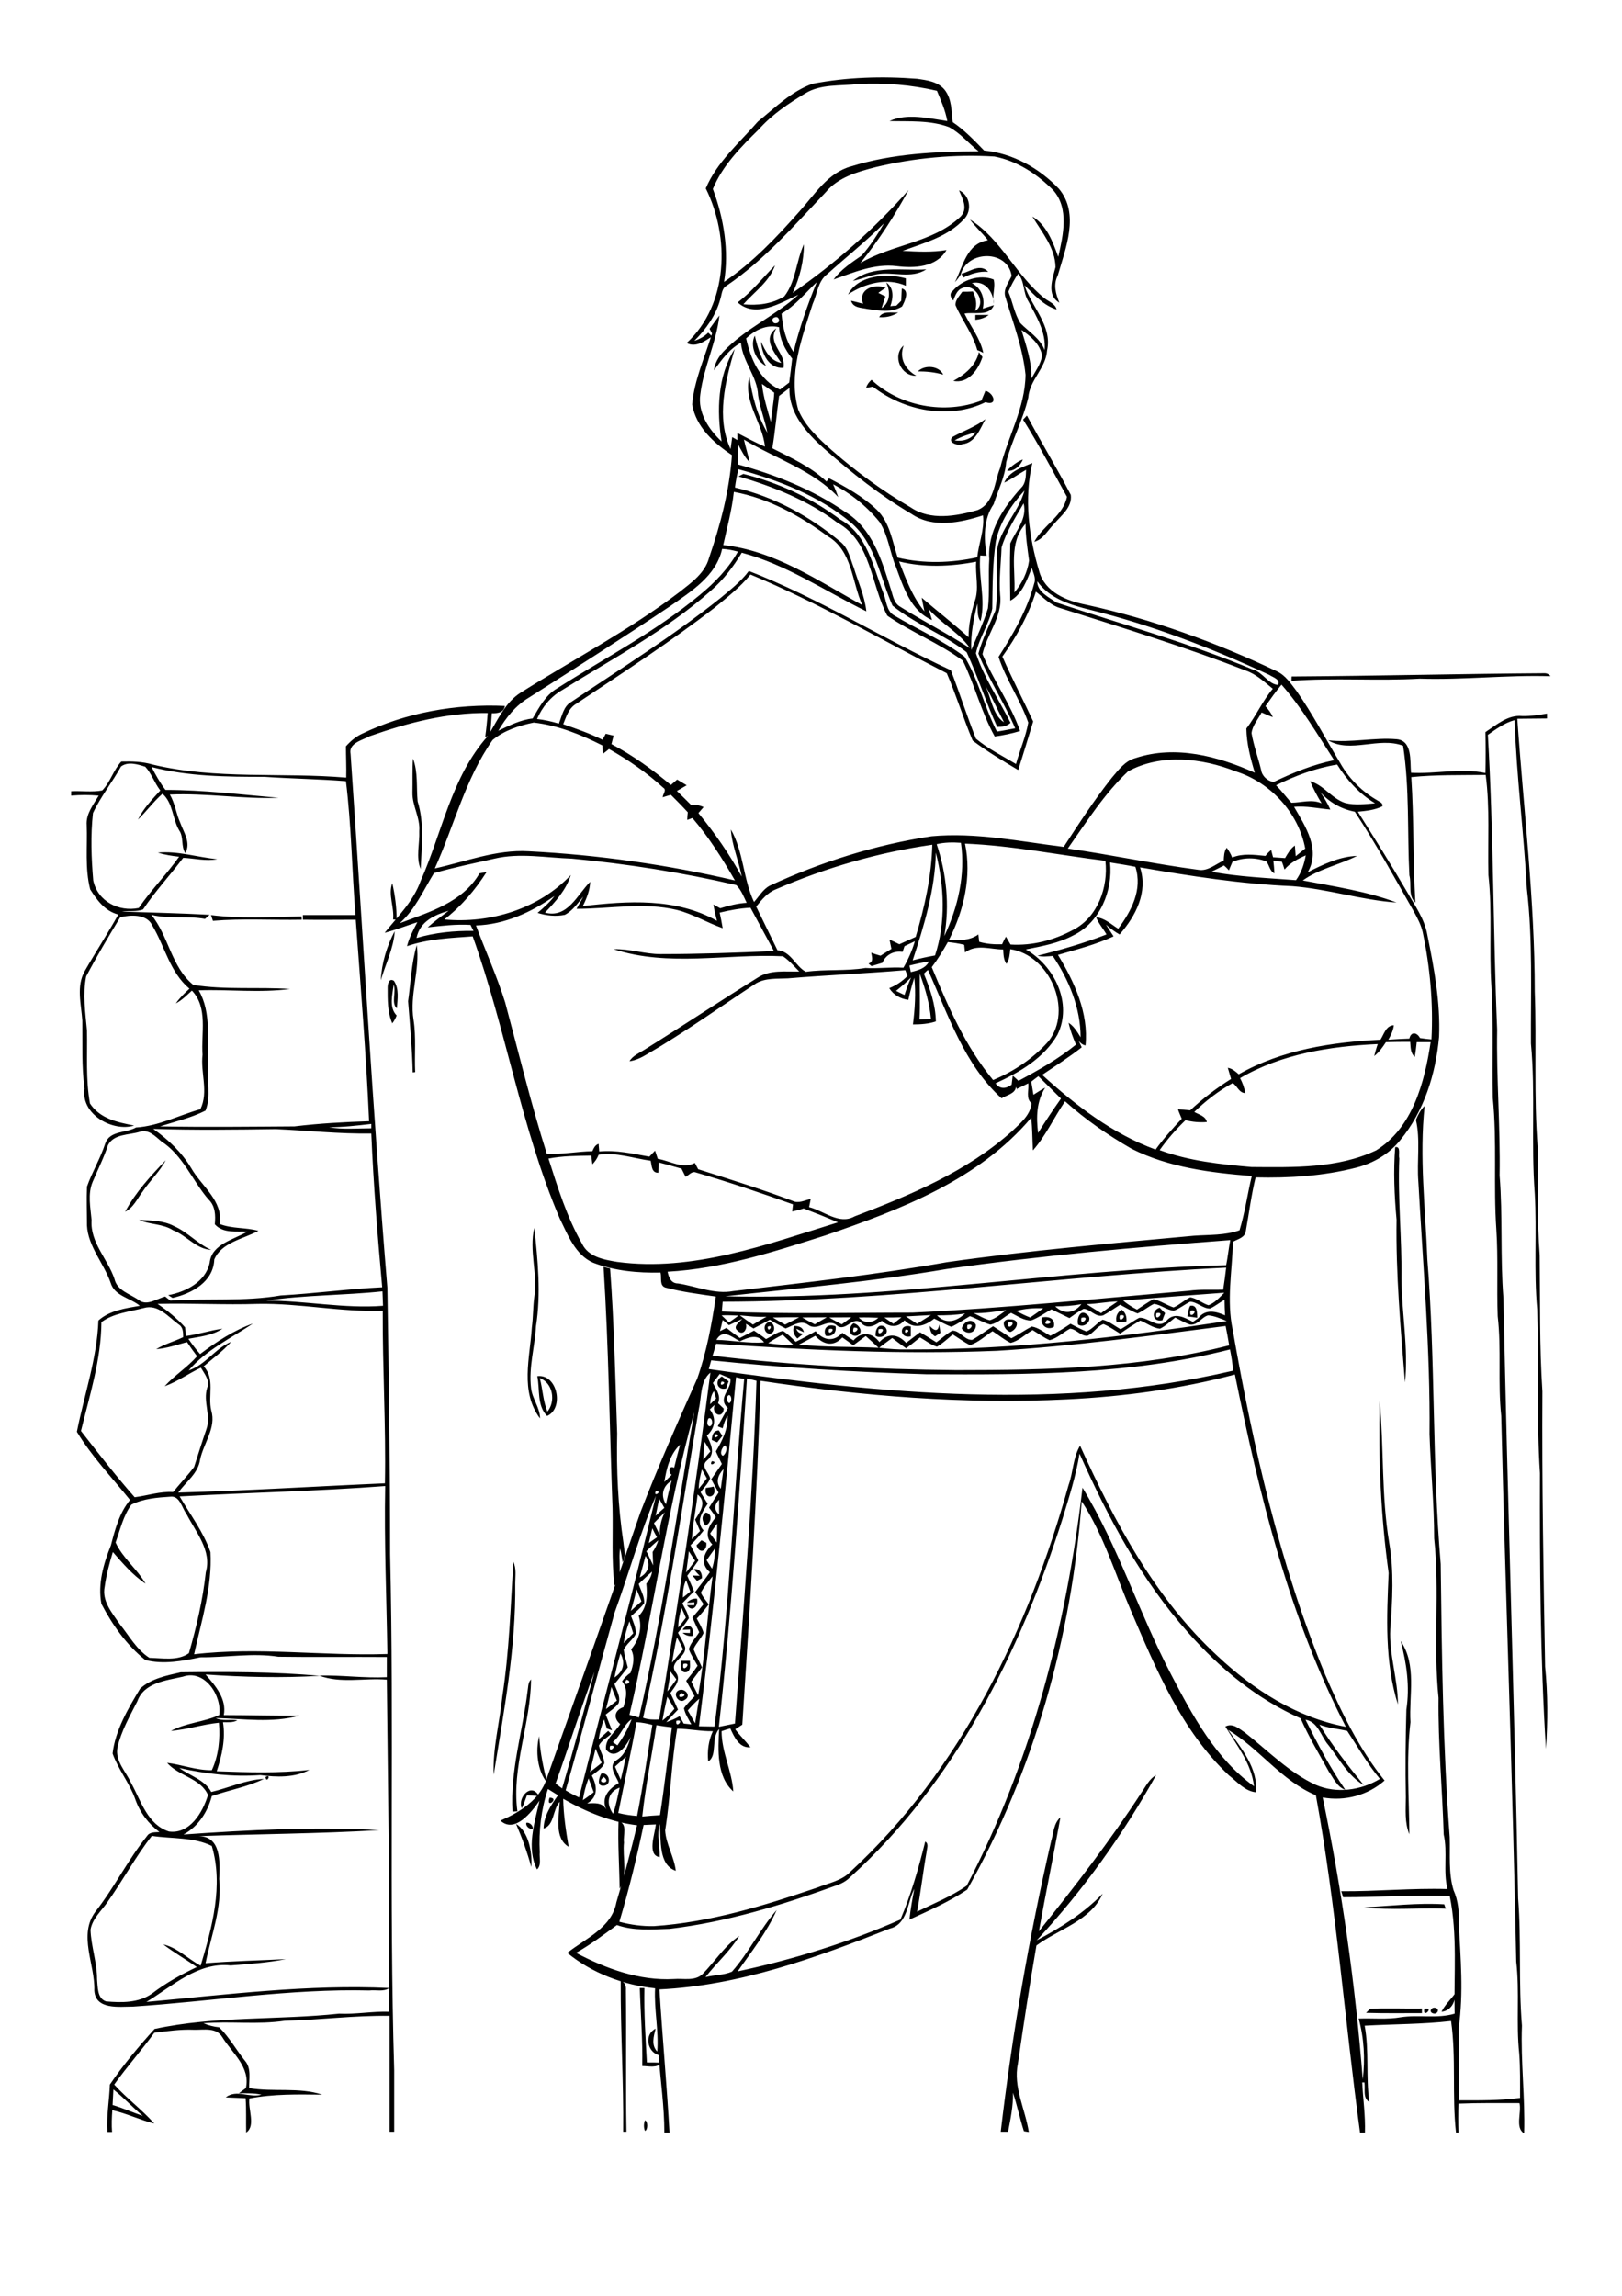
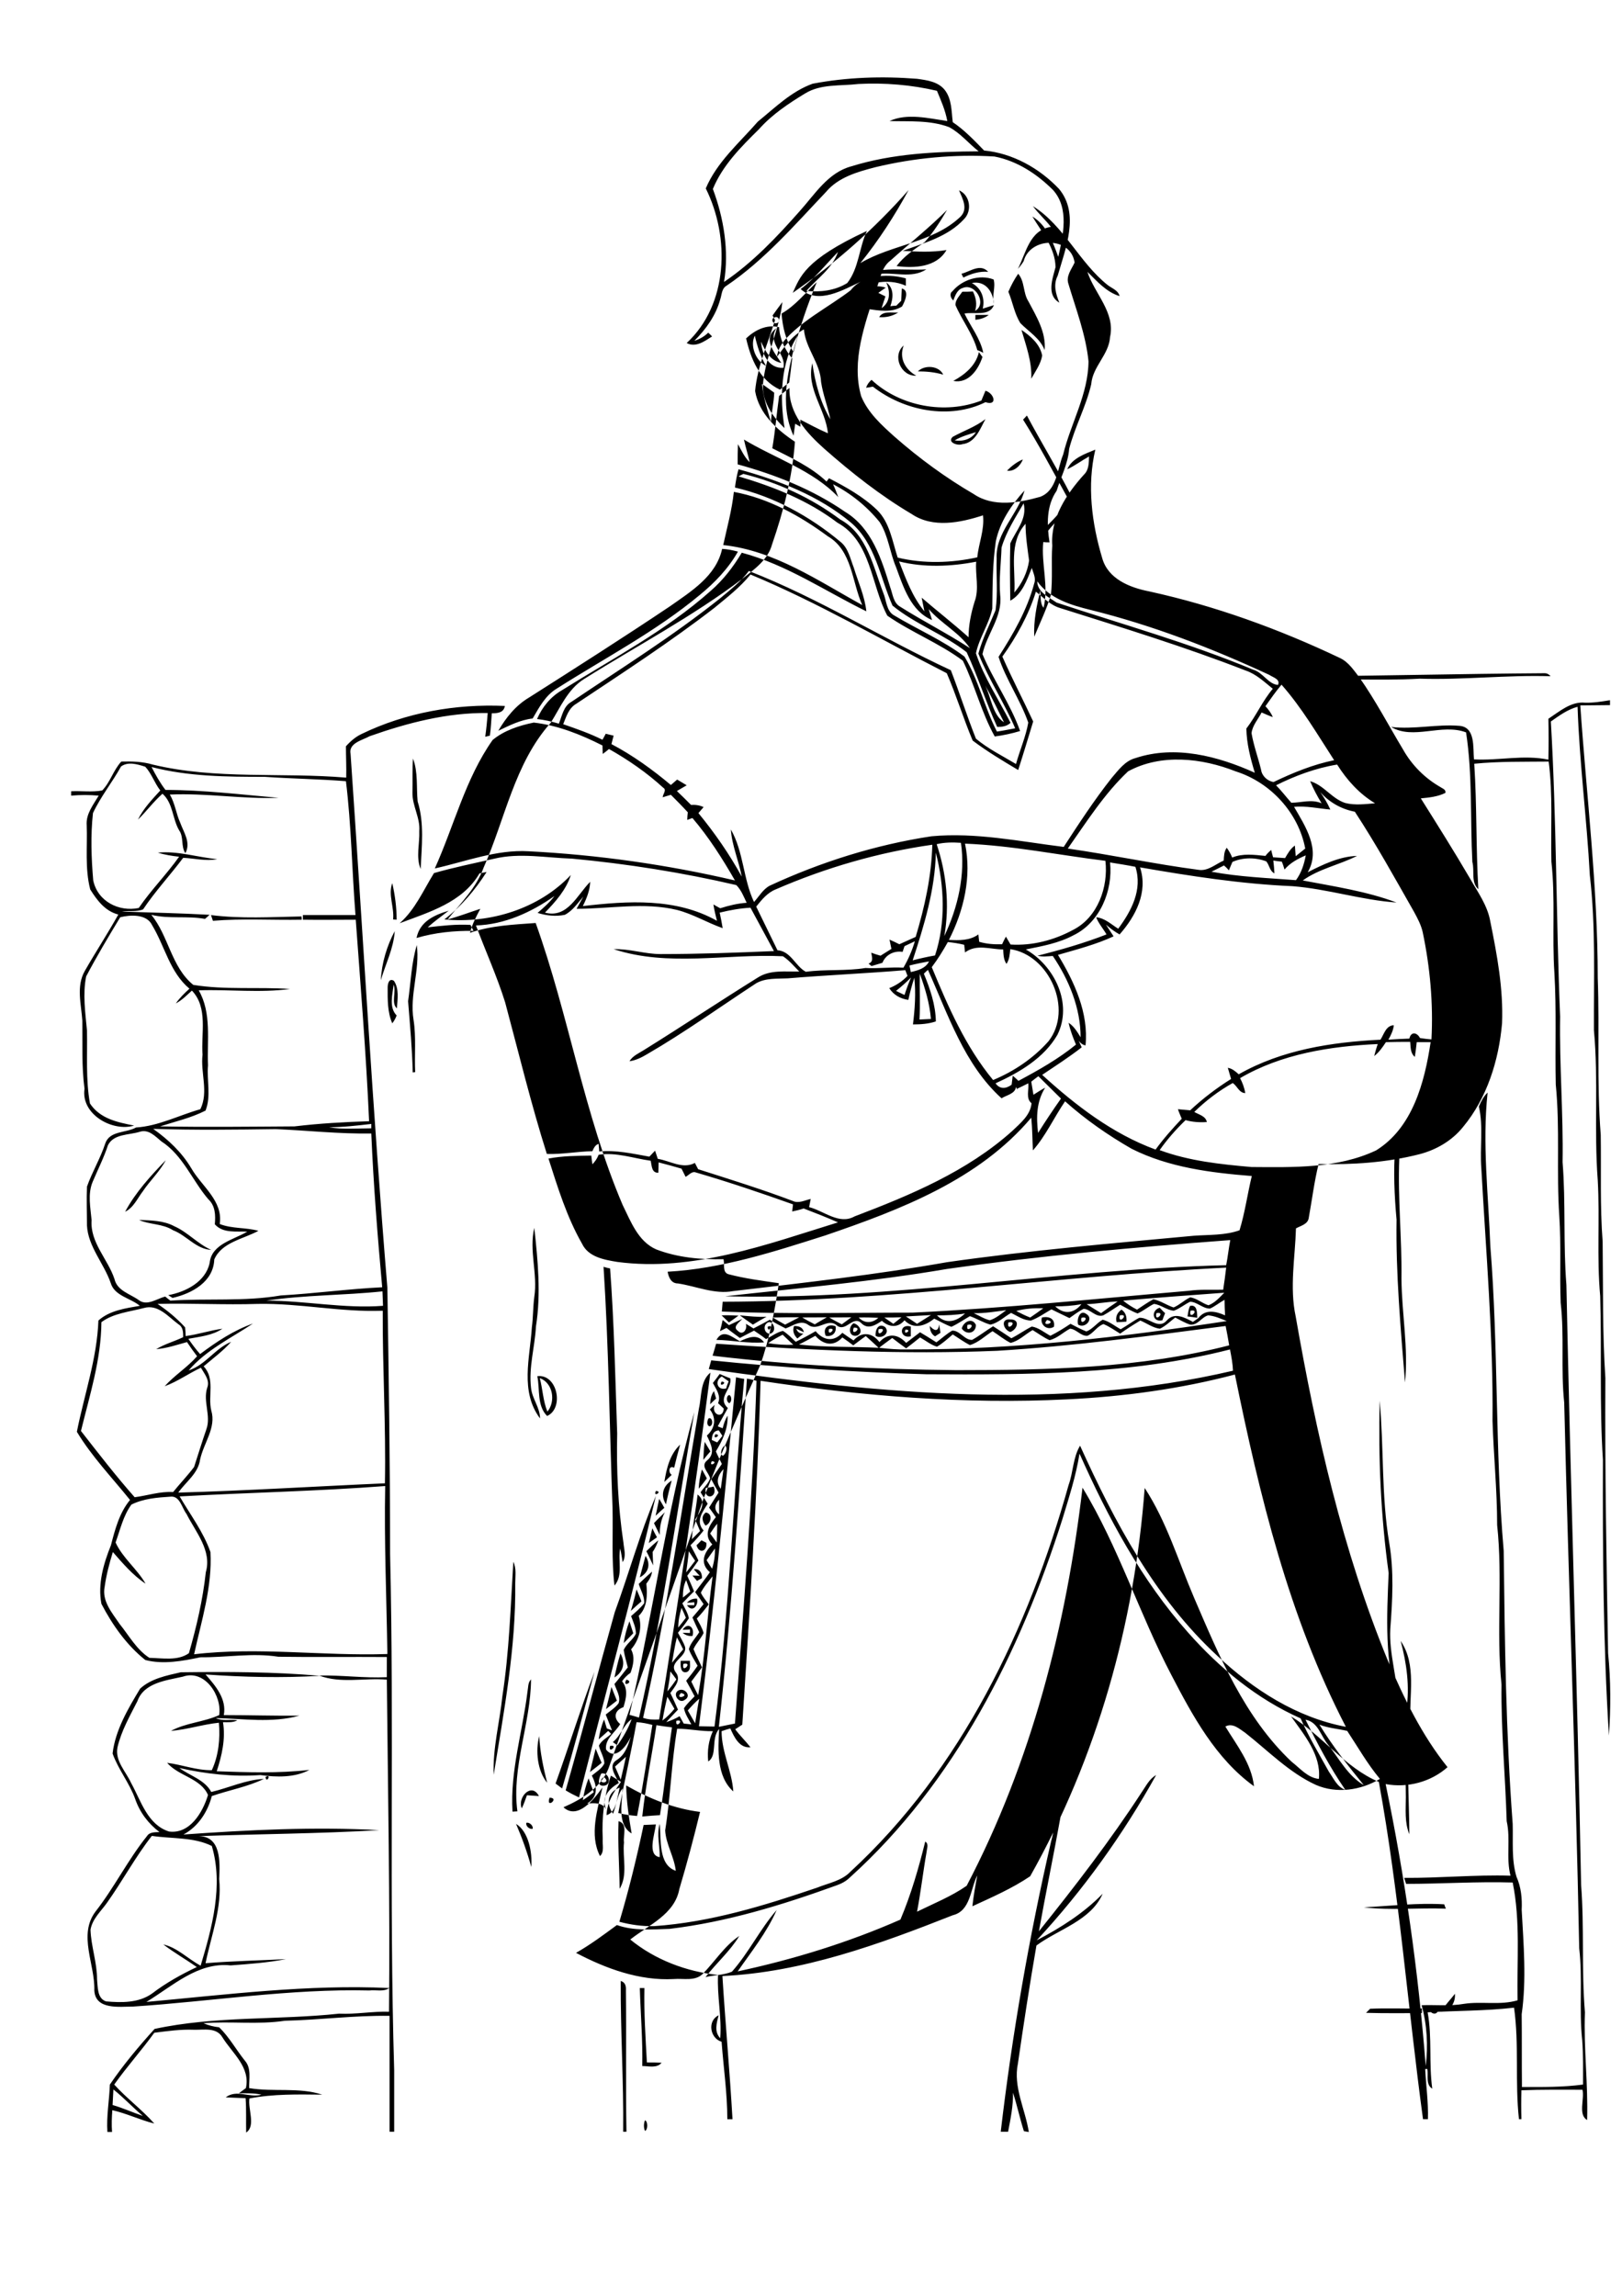
<svg xmlns="http://www.w3.org/2000/svg" version="1.2" baseProfile="tiny" id="Layer_1" x="0px" y="0px" viewBox="0 0 595 842" overflow="scroll" xml:space="preserve">
  <g>
-     <path d="M236.6,777.6c1.1,0.4,1.1,3.5,0,3.9C236.1,780.4,236.1,778.8,236.6,777.6 M525.1,736.8c0.8-1.1,3.2-0.2,2.1,1.2   C526.4,739.1,524,738.1,525.1,736.8 M522.5,736.7C526.4,735.9,521.7,740.6,522.5,736.7 M502.6,736.7c6.3-0.3,12.7,0,19-0.1   c0,0.4,0,1.3,0,1.7c-6.8,0-13.7,0.1-20.5-0.1C501.4,737.9,502.2,737.1,502.6,736.7 M528.8,737.8c1.2-2.5,3.3-4.4,4.9-6.6   C534,734.3,532.1,737.5,528.8,737.8 M234.7,729.1c0.4,0,1.3,0,1.7,0c-0.2,9.1,0.4,18.2,0.9,27.3c1.8,0,3.6,0,5.4,0.1   c-1.7,2.1-4.8,1.2-7.1,1.2C235.8,748.2,235,738.7,234.7,729.1 M227.7,726.5c1.7,0.5,2,1.9,1.9,3.5c0.2,17.3-0.1,34.5,0.2,51.8   l-1.2,0C228.8,763.3,227.6,744.9,227.7,726.5 M500.3,699.5c9.8-0.5,19.6-1.7,29.5-1.1c0.1,0.4,0.4,1.2,0.6,1.6   C520.3,699.6,510.2,700.7,500.3,699.5 M189.3,668.9c4.6,2.8,6,10.4,5.6,15.8C193.4,679.3,191.5,674,189.3,668.9 M226.9,667.9   c3.5,1,1.6,5.2,2,7.8c-0.6,5.6,1.5,11.9-1.6,17C227.2,684.5,226.6,676.2,226.9,667.9 M193.1,668.5c1.1-0.3,2.6,1.1,2.3,2.2   C194.2,671,192.7,669.6,193.1,668.5 M201.6,659.3C205.5,659.3,200.1,663.7,201.6,659.3 M191.4,663.2c-1.7-4,3.6-9.7,6.3-4.5   c-1.5-0.1-3-0.2-4.4-0.3C192.7,660,192.2,661.6,191.4,663.2 M418.8,657.3c1.6-2.3,2.8-4.9,5.3-6.3c-12.1,21.8-26.8,42.3-43.8,60.6   c8.8-4.6,17.3-10,24.2-17.1c-4.3,9.9-16.2,13-24.3,19c-2.5,14.4-4.7,28.8-6.8,43.3c-1.8,8.6,2.7,16.7,4,25.1   c-0.5-0.1-1.4-0.2-1.8-0.3c-1.5-4.7-2.5-9.5-4-14.1c0.1,4.8-0.9,9.6-1.8,14.3c-0.7,0-2.1,0-2.7,0c4.2-35.8,10.4-71.4,18.5-106.6   c0.9-3,0.9-6.5,3.4-8.7c-2.5,13.9-5.4,27.8-7.9,41.8C394.4,691.7,407.3,675,418.8,657.3 M97.4,651.7   C99.8,650.3,97.7,654.4,97.4,651.7 M221.5,651.7C218,654.3,224.8,654.4,221.5,651.7 M220.6,650.4c3.1-0.5,3.9,4.4,0.8,4.5   C218.7,655.1,219.8,651.8,220.6,650.4 M200.7,653.8c-3.6-4.4-4.3-11.7-2.9-17.1C198.1,642.5,199.3,648.2,200.7,653.8 M249.8,620.9   C247.2,623.7,253.7,621.8,249.8,620.9 M249,619.9c2.2-1,4.8,2.1,2.2,3.5C249.1,625.1,246.4,621.1,249,619.9 M193.5,620.4   c0.3-1.5,0.1-3.3,1.3-4.5c-0.1,16.2-7.2,32.2-5,48.4c-0.5,0-1.3,0.1-1.8,0.1C187.1,649.5,191.7,635.1,193.5,620.4 M55.7,673.3   c-6.1,7.8-10.8,16.6-16.5,24.6c-2.2,3.1-5.3,5.8-6,9.8c0.2,6.1,2.4,12,2.4,18.2c0.3,2.8,0,7,3.3,8.1c5.7,0.5,12,0.6,16.9-2.9   c5.1-3.9,10.7-7,16.4-9.7c-4-2.8-8.4-5.3-12.3-8.3c5.2,1.2,9,5.3,13.7,7.8c4.2-14,8.4-29.4,4.1-43.9   C71.1,673.7,63,674.4,55.7,673.3 M67.1,614.9c-6.1,1.4-14.3,2.2-16.7,9c-2.8,5.5-5.9,10.9-7.3,16.9c-1,5,3.1,8.9,5,13.1   c3.6,6.5,6,15.3,13.9,17.8c7.7,1,12.4-7.1,14.3-13.4c-2.7-6.2-10.8-6.9-15-11.8c5.5,0.7,10.8,2.8,16.4,2.7   c2.5-5.4,3.1-11.5,2.6-17.4c-5.9,0.6-11.6,2.5-17.6,3c5.5-3,12-3.2,17.7-5.8C81.5,621.9,75.1,612.1,67.1,614.9 M51.4,619.3   c4-3.7,9.7-4.8,14.9-6c17-0.2,34.2-0.2,51.1,1.3c-13.9,0.8-28,0.5-42-0.5c3.7,4.2,7.8,9,6.7,14.9c9.3,0,18.5,0.3,27.7,0.2   c-10,2.8-20.6,1.1-30.7,0.9c2.5,1.2,5.3,0.4,8,0.8c-1.6,0.9-3.5,0.7-5.3,0.7c1,6.1-0.4,12.2-2.3,18c11.3,0.4,22.7,0.8,34-0.5   c-5.4,2.9-12.1,2.7-18,1.9c-10,0.7-20-0.4-29.7-2.6c3.9,2.9,9.3,4.3,11.7,8.8c6.4-1.5,12.7-4.5,19.3-4.8   c-5.9,2.9-12.8,4.1-19.1,6.3c-1.5,5.8-5,11.2-10.4,14.1c23.9-1.7,48-2.9,71.8-1.6c-22.1,1.3-44.4,1.4-66.5,2.2   c8.6-0.2,8.1,9.6,7.8,15.7c1.1,10.6-2.9,20.6-5,30.9c9.8-0.8,19.7-1,29.5-1.5c-6.7,1.3-13.5,1.8-20.3,2.3   c-12-1.3-21.3,7.6-30.9,13.4c29.6-2.7,59.3-6.5,89.1-5.1c-2.1,1.5-4.9,0.6-7.3,0.9c-29.1-0.7-57.8,4-86.7,5.9   c-5,0-13.8,1.3-14.2-5.9c0.3-9.6-6-20.3,0.4-28.9c6.9-8.8,11.9-19,18.9-27.7c1-1.6,3-1.4,4.6-1.5c-4.1-3.1-7.2-7.2-8.9-12.1   c-2.1-5.9-6.2-10.8-8.3-16.7C42.3,634.5,47,626.6,51.4,619.3 M250.7,610.2C249.8,614.2,254.5,609.4,250.7,610.2 M249.7,609.1   c1.1,0,2.3,0,3.4,0c-0.1,1.4,0.5,3.3-1.1,4.1C249.5,613.9,249.6,610.7,249.7,609.1 M513.8,601.8c6,8.8,3,19.9,3.6,29.8   c-1.6,13.6-0.5,27.4-0.4,41.1c-1.8-4.3-1.3-9.1-1.3-13.6c-0.2-10.7-0.1-21.4,0.2-32.1C517.2,618.5,516,610,513.8,601.8    M250.4,597.7c2.1-3.1,4.6-0.6,3.6,2.3c-1.4,0.1-2.6-0.3-3.6-1.2c0.7,0,2,0.1,2.7,0.1c0-0.3,0-1,0-1.3   C252.4,597.7,251.1,597.7,250.4,597.7 M252,587.8c1-1.1,2.2-1.6,3.7-1.5c0.6,2.5-1.7,5.3-3.7,2.4c0.7,0,2,0,2.7,0   c0-0.3,0-0.8,0-1.1C254.1,587.7,252.7,587.8,252,587.8 M254.5,575.5c2.2-0.3,3.1,1.4,3,3.3c-0.5,0.3-1.4,0.7-1.8,1   c-0.4-0.5-1.3-1.5-1.7-2c0.7,0,2,0.1,2.7,0.1C255.9,577.2,255.2,576.3,254.5,575.5 M188.3,572.8c1.2,2.4,0.7,5.2,0.7,7.9   c0.3,23.6-4.2,47.2-7.9,70.2c-0.4-9.7,2.2-19.3,3.2-28.9C186.8,605.8,187.3,589.3,188.3,572.8 M257.3,564.9   c0.5,0.2,1.4,0.7,1.8,0.9c0.4,3.2-2.7,4.2-3.6,0.9C256.1,566.2,256.7,565.5,257.3,564.9 M258.9,554.7c2.7,0.4,2,4-0.1,4.8   C257.5,557.9,257.2,556,258.9,554.7 M258.9,545.7c1-0.1,2-0.3,2.9-0.5C263.5,549.4,258,550.4,258.9,545.7 M261.1,535.9   C263.9,536,259.8,538.4,261.1,535.9 M262.4,526C261.1,528.5,265.2,526.1,262.4,526 M261.1,528.1c0.1-1.7,0.5-3.4,2.6-3.5   c0.3,0.5,1,1.5,1.3,2c-0.6,0.8-1.3,1.6-1.9,2.4C262.6,528.8,261.6,528.3,261.1,528.1 M509.4,576.9c-2.9-20.9-3.8-42.1-3.3-63.2   c1.6,17.3,0.6,34.9,3.5,52.1c1.8,10.4,1.2,21.1,0.4,31.6c-0.5,9.4,2.8,18.4,2.8,27.7C507.9,609.5,508.7,593,509.4,576.9    M264.7,506.7C263.4,509.2,267.4,506.8,264.7,506.7 M266.4,509.2c-3.3,0.9-4.4-2.8-1.6-4.4c0.8,0.6,1.6,1.2,2.5,1.8   C266.9,507.5,266.6,508.3,266.4,509.2 M198,505.4c1.1,4.1,1.2,8.4,2.8,12.3C203.9,514,202.9,507.2,198,505.4 M197.1,504.7   c7.4-0.9,9.9,11.8,3.6,14.6C196.9,515.5,198.1,509.5,197.1,504.7 M341.1,486.3c1.5,1.7,3.1,2.4,3.4-0.6c0.1,0.8,0.4,2.3,0.5,3.1   c-0.5,0.3-1.5,1-2,1.3C341.6,489.3,341.1,487.8,341.1,486.3 M332.2,487.6C331,490.1,335,487.7,332.2,487.6 M334.1,490.1   c-4.3,1-4.4-4.9,0-3.6C334.1,487.6,334.1,488.8,334.1,490.1 M322.3,487.5C321.5,491.3,326.2,486.5,322.3,487.5 M321.2,489.9   c-0.2-2.1,1-4.9,3.5-3.2C326.7,489,323.3,491.3,321.2,489.9 M304.1,487.4C303.3,490.7,307.5,486.7,304.1,487.4 M302.9,489.9   c-1.2-2.8,0.9-4.6,3.6-3.5C307,488.8,305.2,490.4,302.9,489.9 M291.3,486.3c1.7,0,3.2,0.4,3.6,2.3c-0.7-0.3-2.1-1-2.8-1.3   c0.4,1.2,1.2,1.8,2.6,1.8c-0.7,0.6-1.5,1.2-2.2,1.8C291.2,489.6,290.6,488,291.3,486.3 M313.2,486.9   C311.8,490.6,316.9,486.7,313.2,486.9 M314.5,489.8c-3.1,0.8-3.5-3.1-1.4-4.5C315.1,485.7,317,488.6,314.5,489.8 M281.6,486.6   C281.7,489.4,284.1,485.3,281.6,486.6 M280.8,485.8c2.1-2.9,4.7,1.9,2.1,3.2C281,489.6,279.9,487.3,280.8,485.8 M354.9,485.9   C354,489.8,358.8,485,354.9,485.9 M352.8,487.2c0.6-2.4,3.8-4.2,5.2-1.3C358,489.1,354.4,489.7,352.8,487.2 M369.9,485   C369.1,488.9,373.8,484.2,369.9,485 M370.6,488.5c-2.6-0.8-3.7-5,0-4.6C374.4,483.8,373.2,487.6,370.6,488.5 M384.1,484.1   C381.5,486.9,388.1,485,384.1,484.1 M382.2,483.2c2.5-0.6,5,0.4,4.4,3.4C384.2,488.1,381.4,485.9,382.2,483.2 M396.7,483.3   C395.9,487.1,400.6,482.4,396.7,483.3 M395.5,485.8c-0.6-1.9,0.6-5.7,3-3.9C401.4,483.6,398.1,487.4,395.5,485.8 M410.8,482.4   C409.9,486.3,414.6,481.6,410.8,482.4 M409.6,484.9c-0.5-1.9,0.2-3.5,1.8-4.6c1.5,1,2,2.6,1.8,4.4   C412,484.8,410.8,484.9,409.6,484.9 M424.2,481.6C423.3,485.5,428,480.8,424.2,481.6 M426.4,484.2c-3.7,0.9-4.3-3.6-1-4.6   c0.7,0.7,1.3,1.4,2,2C427,482.5,426.7,483.4,426.4,484.2 M436.7,480.7C435.9,484.6,440.5,479.9,436.7,480.7 M436.6,478.9   c2.7-0.5,2.5,2.7,2.6,4.4c-1.2-0.2-2.4-0.4-3.6-0.5C435.9,481.5,435.9,480.1,436.6,478.9 M221.4,464.6c0.6,0.2,1.8,0.5,2.4,0.6   c1.5,20.1,1.9,40.3,2.6,60.5c-0.3,13.4,0.3,26.8,2.3,40.1c0.2,2.3,1.1,5-0.3,7.1c-0.3-1.7-0.5-3.4-0.9-5c-0.9,4.5,1.2,9.8-2.1,13.6   c-1.1-9.4-0.5-18.8-0.7-28.3C223.6,523.7,223.3,494.1,221.4,464.6 M196,475.6c1.3-8.4-2-17,0-25.3c1.3,12,2.5,24.2,0.6,36.2   c-0.4,7.5-2.7,14.9-1.8,22.5c0.4,4,3.3,7.2,3.3,11.2c-7.4-9.9-3.7-22.2-3-33.4C195.6,483.1,195.5,479.4,196,475.6 M51,447.4   c4.4,0.2,9,0.2,12.9,2.3c5,2.2,8.6,6.5,13.6,8.7c-5.6-0.3-9-5.3-14-7.2C59.6,448.7,54.9,449.2,51,447.4 M45.9,444.4   c3.8-7.1,9.4-13.2,14.9-18.9c-2.2,4.2-5.8,7.5-8.4,11.4C50.4,439.5,49,442.9,45.9,444.4 M511.8,420.7c2.2-0.4,1.1,2.8,1.5,4.1   c-0.6,14.7,1,29.4,0.8,44.2c0.1,12.7,2.6,25.4,1.3,38c-1.6-19.9-3.4-39.8-3.1-59.7C511.5,438.5,511.1,429.5,511.8,420.7    M142.2,362.2c0-1.4,0.5-3.6,2.3-2.5c2,3,1.3,6.7,1.1,10.1c-2.2-1.8-0.2-6-1.2-8.7c-0.4,3.6-1.8,8.4,1.1,11.3   c-0.4,1.1-0.9,2-1.6,2.9C142.1,371.2,142.2,366.6,142.2,362.2 M149.7,367.2c1-6.9,1.2-14,3.2-20.6c1.2,9.2-2.7,18.2-1.2,27.4   c1,6.4,0.3,12.8,0.6,19.2l-0.9,0.1C151.2,384.6,150.4,375.9,149.7,367.2 M139.7,359.5c0.3-6.2,2.2-12.6,5.1-18   C144.4,347.8,141.4,353.6,139.7,359.5 M78.1,337.7c-0.2-0.5-0.5-1.6-0.7-2.1c11,1.4,22.2,0.7,33.2,0.5l0.1,1.2   C99.8,337.5,88.9,336.8,78.1,337.7 M144.2,337.2c0.5-4.4-1.9-9.1-0.3-13.3c1,4.4,1.6,8.9,1.6,13.4   C145.2,337.3,144.6,337.2,144.2,337.2 M151.5,278.2c1.9,5,1.2,10.5,1.7,15.7c2.5,8,1.5,16.5,1.1,24.8c-1.8-4.4-0.3-9.3-0.5-13.9   c0.4-4.9-2.6-9.3-2.5-14.1C151.4,286.5,151.2,282.3,151.5,278.2 M41.6,766.3c-0.1,1.9-0.2,3.8-0.3,5.7c3.8,1.1,7.3,2.7,11.1,4   C48.7,772.9,45.4,769.3,41.6,766.3 M48.2,551.8c-3,4.1-4.1,9.2-5.8,13.9c2.6,5.7,7.9,9.7,11,15.1c-4.7-3.1-8.4-7.5-12-11.6   c-1.3,4.2-2.4,8.4-3,12.7c-1.1,5.3,2.8,9.7,5.5,13.7c3.4,4.2,6.2,9.4,10.9,12.4c4.8,0.1,10.4,1.2,14.5-1.7   c2.8-9.7,5.1-19.6,6.2-29.7c2.3-7.9-3.7-14.7-7.1-21.4c-1.7-2.2-2.4-6.8-6-6.3C57.7,549.2,52.6,549.6,48.2,551.8 M65.9,548.8   c3.9,6.7,8.7,13,11.3,20.4c0.7,12.8-3.3,25.2-6,37.5c23.6-2.8,47.3,0.7,70.9-0.1c-0.3-20.5-1.2-41.1-0.8-61.6   C116.3,546.9,91.1,547.4,65.9,548.8 M52.8,479.7c-5.3,1.4-11.2,1.9-15.6,5.2c-0.1,13.7-4.3,26.8-7.5,39.9   c6.4,8.2,12.8,16.5,19.7,24.3c4.7-0.6,9.3-2.2,14.1-1.9c2.5-3.1,5.3-6,7.7-9.2c1.5-4.6,2.9-9.2,4.5-13.8c1.8-5-1.3-10.2,0.3-15.2   c1.1-2.8-1-5.1-2.3-7.4c-4.5,2.1-8.6,5.1-13.3,6.8c3.6-4,8.3-6.9,11.9-11c-1.3-1.7-2.5-3.4-3.7-5.2c-3.7,1-7.4,2.3-11.3,2.6   c3.1-1.9,6.6-2.8,9.9-4.4c0-1.7,0-3.7-1.7-4.7C61.8,483,58,478.2,52.8,479.7 M57.8,478.2c3.7,2.5,7.1,5.3,10.1,8.6   c0.1,1.1,0.2,2.1,0.2,3.2c4.6-0.6,9-2.1,13.5-2.7c-3.7,2.5-8.3,2.9-12.5,3.7c1.3,1.9,2.7,3.8,4.3,5.6c6-4.5,12.3-8.7,19.4-11.2   c-8.1,5.4-17.2,9.7-23.6,17.2c6.2-2,9.7-8.1,15.6-10.5c-3,3.4-6.7,6.1-10.1,9c4.3,4.5,1.5,10.8,2.8,16.2c1.9,6.3-2.8,11.9-4.1,18   c-0.7,5.1-5.2,8.1-8,12.1c25.3-0.7,50.6-2.3,75.8-3.4c0.4-21.1-0.9-42.2-0.8-63.3c-15.3,0.6-30.5-2.8-45.8-2.5   C82.4,478.6,70.1,477.9,57.8,478.2 M97.7,477c14.3,0,28.5,3,42.8,1.9c-0.1-1.8-0.1-3.6-0.2-5.3C126.1,475.1,111.8,474.9,97.7,477    M56.2,414c5.6,4,10.5,8.6,14,14.5c3.8,6.6,11.7,11.9,10.4,20.4c4.6,1.8,9.6,1.2,14.2,2.5c-5.5,3-13.5,4.2-16.2,10.5   c-0.3,8.2-8.2,12.5-15.3,14.1c-0.5-0.3-1.1-0.7-1.6-1c6.5-1.2,13.7-4.9,15.2-11.8c0.7-7,8.8-8.5,13.8-11.5c-4-0.2-8.9,0.7-11.9-2.7   c0.3-3.3,0.2-6.8-2.4-9.2c-5.9-6.9-9.3-16.1-17.2-21.2c-2.3-1.9-4.7-4.6-8-3.5c-3.9,1.2-9.5,0.7-11.6,4.9   c-1.5,4.6-3.7,8.9-5.6,13.4c-1.9,4.5-0.8,9.5-0.4,14.1c-0.6,8.2,6,14.3,8.4,21.6c1,4.3,5.7,5.4,8.9,7.7c3,2.3,6.6-0.5,9.7-1.3   c0.6,0.5,1.2,1,1.9,1.5c13.5-0.9,27.1,0.4,40.5-1.9c12.4-0.7,24.8-2.4,37.2-3c-1.7-18.8-3.2-37.6-4-56.4c-11.7,0.2-23.3-1.1-35-1.6   C86.3,414.3,71.2,414.5,56.2,414 M120.7,413.4c4.8,0.9,10.4,0.4,15.5,0.4c0-0.4,0-1.2,0-1.6C131,412.8,125.9,413.4,120.7,413.4    M44.4,281.1c-3.2,5.8-7.5,11.1-10.3,17.1c-0.9,8.2-0.6,16.5,0.1,24.7c1.6,7.6,9.3,11.6,16.7,10.1c4.5-6.6,10.2-12.3,14.8-18.8   c-2.6-0.3-5.3-0.7-7.8-1.5c7.4-0.7,14.5,1.7,21.8,2.4c-4.2,0.8-8.3-0.3-12.5-0.5c-4.8,6.4-10.3,12.3-14.7,18.9   c-2.4,1-5.2,0.4-7.8,0.8c10.7,0.4,21.5,0.6,32.2,1.2c-0.6,0.5-1.1,1-1.7,1.5c-6.5-1.2-13.3,0.1-19.7-1.5   c6.4,7.8,7.3,19.1,15.4,25.7c11.7,1.9,23.7,0.7,35.5,1.5c-11.1,1.5-22.3,0.1-33.5,0.5c4.8,8.3,3,18.4,3.4,27.5   c-0.5,5.5,1.2,11.3-0.9,16.6c-5.3,2.7-11.1,4-16.7,5.8c16.4,0.3,32.9,0.1,49.3,0c9.1-1.1,18.3-1.6,27.4-1.9   c-1.1-24.7-3.1-49.3-4.9-73.9c-6.5,0-12.9,0.1-19.4,0c0-0.4,0-1.3,0-1.7c6.4,0,12.9,0,19.3,0c-1.3-16.4-1.5-32.8-3.5-49.1   c-9.9-0.8-19.8-0.9-29.8-1.6c-13.9,0-28-0.1-41.5-3.6c1.5,2.9,3.1,5.8,5.1,8.4c13.9,0,27.7,1.7,41.5,2.9   c-13.3,0.5-26.5-1.8-39.9-1.2c1.9,3.2,2.3,7,3.8,10.3c1.3,3.6,4,7.3,1.9,11.2c-1.7-2.5-0.5-5.9-2.3-8.4c-2.5-4.3-2.2-10-6.1-13.4   c-3.3,2.9-5.9,6.5-9,9.5c2-4.1,5.2-7.4,8.2-10.7c-2.1-2.7-3.2-6.2-5.5-8.7C50.5,280.3,47,279.2,44.4,281.1 M132.6,269.2   c16.3-7.9,34.6-11.1,52.6-10.3c-0.4,2.5-2.7,2.7-4.8,2.7c-0.2,2.7-0.3,5.4-0.7,8.2c-0.4,0.1-1.3,0.3-1.7,0.4   c0.4-2.9,0.7-5.8,0.9-8.7c-14.8-0.2-29.4,3.6-43.3,8.5c-2.7,1.5-7.8,2.5-7,6.5c4.5,65.3,8.1,130.5,13.5,195.8   c0.5,32.6,1,65.1,1,97.7c1.5,63.1-0.4,126.2,1.5,189.3c0,7.5,0,15,0,22.5c-0.4,0-1.3,0-1.7,0c0-14.2,0-28.3,0-42.5   c-12.8-0.2-25.6,1.5-38.4,1.8c-9.9,1.5-19.9,0.1-29.9,0.9c1.9,0.8,3.8,1.3,5.8,1.5c3.7,3.6,6.2,8.2,9.4,12.2   c2.5,2.8,1.5,6.7,1.6,10.1c8.9,1.5,18.3-0.4,26.8,2.4c-8.9-0.1-17.9-0.3-26.7,1.4c-0.6,3.9,2.4,10.1-1.2,12.5   c-0.1-4.2,0.1-8.4-0.2-12.6c-2.5-0.1-4.9-0.2-7.3-0.3c4-3.1,8.7,0.3,13.1-1c-2.7-0.6-5.5-0.5-8.3-0.5c0.9-0.6,1.7-1.3,2.6-1.9   c1.7-7.7-5-12.8-8.6-18.6c-2.2-3.8-6.9-2.7-10.5-2.8c-4.9-0.2-9.7,0.5-14.5,1.1c-4.7,6.5-10.1,12.5-14.7,19   c4.6,5.1,10.2,9.2,14.7,14.3c-5.2-1.3-10.1-3.7-15.4-4.9c-0.2,2.7-0.3,5.3-0.1,8c-0.4,0-1.3,0-1.7,0c-0.4-5.8,0.7-11.6,0.9-17.4   c4.9-7.2,10.6-14,16.4-20.4c22.2-4.8,45.2-3.2,67.7-5.6c6.1,0.3,12.2-0.9,18.3-0.7c0.4-40.6-0.4-81.2-0.8-121.8   c-8.2-0.7-17,1.5-24.8-1.5c8.3-0.2,16.5,1,24.8,0.6c0-2.5,0-5,0-7.4c-13.3-0.1-26.5,0.1-39.8-0.1c-9.5-1.5-19.1,0.3-28.6,0.2   c-6.6,1.4-13.7,2.7-20.2,1c-6.8-5.4-12.1-12.9-16.1-20.6c-1.4-7.3,0.8-14.8,3.5-21.5c1.5-5.8,3.1-11.9,7-16.6   c-6.6-8.2-14.1-16-19.5-25c2.7-13.6,7.4-26.9,7.9-40.8c4.1-3.7,10-4.5,15.2-5.4c-3.5-2.9-9.3-3.6-10.7-8.4   c-2.5-7.2-8.3-13.3-8.7-21.1c0-4.7-0.2-9.4,0-14.2c1.9-5.4,4.9-10.3,6.7-15.8c1.6-4.8,7.6-3.8,11.3-5.9c8.2-0.5,15.8-4.5,23.6-6.7   c3.1-6.3,0-13.4,0.8-20c-0.6-7.8,2.1-17.2-3.9-23.5c-1.9,1.7-3.6,3.5-5.9,4.7c1.4-2,3.2-3.8,5-5.4c-7.2-6-9-15.5-13.7-23.3   c-2-4.2-8.1-3.8-11.7-2.9c-4.3,7.1-8.6,14.3-12.5,21.7c-1.3,6.5-0.3,13.3,0.3,19.8c0.2,8.9-0.5,17.9,1.1,26.8   c3.7,5.6,10.1,6.9,16.2,8.1c-7.9,2.4-19.6-4.1-18.2-13.5c-1.1-8.3-0.7-16.7-0.8-25c-0.4-6-2.3-12.6,0.9-18.2   c4-7,8.4-13.7,12.3-20.7c-4.8-1.2-7.8-5.2-10.3-9.2c-2-7.7-1-15.8-1.3-23.6c-0.3-4.1,2.4-7.4,4.4-10.8c-3.4-0.3-6.7-0.3-10.1,0   c0-0.4,0-1.2,0-1.6c3.8-0.2,7.6,0.4,11.4-0.3c3-3.1,4.1-7.5,7-10.6c3.9-0.1,7.8,0,11.5,1.1c23.3,5.6,47.4,2.8,71,4.8   c0.1-3.8-0.1-7.7-0.1-11.5C128.7,271.7,130.5,270.2,132.6,269.2 M473.8,248.1c30.9-0.2,61.8-1,92.8-1.2c0.9,0,1.6,0.4,2.2,1.1   c-16.1-0.5-32,1.4-48,0.9c-15.7,0.9-31.3-0.4-47,0.8C473.7,249.3,473.8,248.5,473.8,248.1 M369.4,172.6c1.7-1.7,3.6-3.2,5.8-4.1   C374.4,170.8,371.9,173.1,369.4,172.6 M350.2,161.5c3,0.5,6.1-0.4,7.8-3C355.3,159.3,352.6,160.1,350.2,161.5 M349.5,160.2   c4-2.2,8.4-3.7,12-6.5c-2,3.6-3.7,8.7-8.5,9.2C351.3,163.6,347.3,162.2,349.5,160.2 M375.3,153.9c0.5-0.5,0.9-1,1.4-1.5   c5.2,9.8,11,19.2,16.1,29.1c0.6,4.6-3.6,7.6-6.2,10.7c-2.3,2.3-3.9,5.6-7.2,6.5c3.2-6,10.6-9.5,12-16.5   C386.2,172.8,381.1,163.1,375.3,153.9 M317.7,142.2c0.4-1.2,1.1-2.1,2-2.9c10.5,9.8,27,12.8,40.3,7.6c0.5-1.2,1-2.4,1.5-3.6   c3.2,0.9,4.6,5.7,0,4.2c-13.2,6.5-29.9,3.2-41.3-5.7C319.4,142,318.5,142.1,317.7,142.2 M336.7,136.2c2.5-2.5,7.8-2.1,9.3,1.2   C343,136.5,339.9,136.2,336.7,136.2 M359.1,129.1c0.4,0.6,0.8,1.2,1.3,1.8c-1.5,4.6-5.1,9.9-10.7,8.8   C353.9,137.4,358,134.1,359.1,129.1 M336.1,137.8c-5.7,0.2-8.9-7.4-4.6-11.1C329.7,131.4,332.1,135.5,336.1,137.8 M281,134.2   c-3.8-1.9-6-7.5-4.1-11.1C277.7,126.8,279,130.8,281,134.2 M286.6,133.1c-2.5-3.8-7.1-9-1.8-12.7c-3.6,5.6,3.7,9.1,2.6,14.5   c-5.3,0.4-8-5.1-8.2-9.6C280.7,128.7,282.5,132.3,286.6,133.1 M357.8,115.5c1.6,0,3.3,0,4.9,0c-1.4,1.1-3.1,1.6-4.9,1.8   C357.8,116.9,357.8,116,357.8,115.5 M322.5,116.3c1.4-2.4,4.6-1.5,7-1.7C327.3,116,324.9,116.5,322.5,116.3 M325.1,103.6   c2.9,2,2.6,5.7,1.5,8.7c0.5-0.1,1.6-0.2,2.2-0.2c0.6-0.6,1.2-1.2,1.8-1.8c0.1-1.5,0.1-3,0.2-4.5c3,0.7,1.1,4.8,0.1,6.6   c-3.8,2.4-8.5,1.5-12.7,0.9c-2.2-0.5-5.2-0.3-6-3c1.5,0.3,2.9,0.7,4.4,1.1c-1.9-5.4,4-7.4,8.3-5.9c-0.9,0.6-1.8,1.3-2.7,1.9   c0.6,0.3,1.9,1,2.6,1.3c-0.5,1.4-0.9,2.8-1.4,4.3C326.7,110.8,326.6,106.8,325.1,103.6 M349.4,106.8c3.5-4.2,9.9-6.3,15.1-4.3   c0.8,2.8-0.7,6,0.1,8.9c-0.3-4.4-3.1-8.6-8.1-7.6c3.5,1.9,4.9,5.6,4,9.4c1.4-0.4,2.7-0.9,4.1-1.3c-1.7,4.3-7.3,2.4-10.8,3.1   c2.3,4.8,5.8,9.1,6.9,14.4c-0.5-0.3-1.6-0.8-2.2-1c-1.6-5.9-5.6-10.9-8-16.5c-0.1-1.9,1.5-3.4,2.5-4.9c1.3,0,2.6,0,3.9-0.1   c1.1,2.2,1.6,4.7,0.8,7.1c4.5-2.5,0.1-10.3-4.5-8.4c-2.1,0.6-2.8,2.8-3.5,4.6C348.8,109.4,348.1,107.7,349.4,106.8 M311.1,108   c3.6-7.1,14.2-7.9,21.2-5.9c0,0.7,0,2,0,2.7C325.4,101.7,317.2,103.9,311.1,108 M312.9,103c7.5-6,18-3.6,26.9-4.2   c-5.6,3.6-12.2,0.7-18.2,1.8C318.6,101.2,315.8,102.4,312.9,103 M352.7,100.4c3.2-0.8,6.9-3.9,9.8-0.7c-3.2-0.3-6.3,0.7-9.1,2.1   C353.2,101.4,352.8,100.7,352.7,100.4 M224.9,665.2c1.1-3.1,1.7-6.4,2.4-9.6C222.9,657.2,222.2,661.5,224.9,665.2 M213.8,660.2   c1.4-0.9,2.7-1.9,4-2.9c-0.6-1.7-1.3-3.4-1.9-5.1C214.9,654.8,214.2,657.5,213.8,660.2 M225.6,647.9c0.7,1.6,1.4,3.2,2.1,4.8   c0.7-2.8,1.3-5.6,1.9-8.4C228.3,645.5,226.9,646.7,225.6,647.9 M218.5,641.3c-0.7,2.9-1.4,5.7-2.1,8.6c1.4-1.1,2.9-2.2,4.3-3.4   C219.9,644.8,219.2,643,218.5,641.3 M223.8,640.3C222.9,643.6,227.2,639.7,223.8,640.3 M240.8,632.7c-1.7,11.2-4,22.3-5.2,33.5   c2.2-0.2,4.3-0.4,6.5-0.5c1.7-10.7,2.8-21.5,4.4-32.2C244.6,633.3,242.7,633,240.8,632.7 M233.5,631.6c-2,11.1-4.5,22.2-6.7,33.3   c2.3,0.6,4.6,0.9,6.9,1.1c2.2-11.1,3.8-22.2,5.6-33.4C237.4,632.1,235.5,631.7,233.5,631.6 M248.1,631.1   C247.6,634.4,251.5,630.3,248.1,631.1 M224.8,638.9c0.4,0.3,1.3,0.9,1.7,1.2c2.1-3,4-6.2,5.2-9.6   C228.7,632.6,227.7,636.6,224.8,638.9 M252.3,627.3c0.9,1.6,1.8,3.1,2.7,4.7c0.5-3,0.9-6,1.5-9C255,624.3,253.6,625.8,252.3,627.3    M243,631c1.6-1.2,3.1-2.7,4.4-4.3c-0.9-1.5-1.7-3-2.6-4.4C244.1,625.2,243.5,628.1,243,631 M224.3,618.7c-0.6,2.7-1.3,5.4-2,8.1   c1.3-1,2.7-2.1,4-3.1C225.6,622.1,225,620.4,224.3,618.7 M229.8,616C227.9,619.1,232.9,616.8,229.8,616 M245.9,613   c-0.2,2.5-0.6,4.9-1.1,7.3c1.2-1.4,2.3-2.9,3.3-4.4C247.4,614.9,246.7,614,245.9,613 M203.8,654.1c0.8,0.6,1.6,1.2,2.4,1.8   c4.2-14.2,8-28.5,11.9-42.8C213,626.6,208.7,640.5,203.8,654.1 M225.4,615.2c3.3-2.1,4.1-5.4,2.2-8.8   C226.7,609.3,226,612.3,225.4,615.2 M246.5,609.8c1.3-1.6,2.7-3.3,4.1-4.9c-0.7-1.5-1.5-3-2.3-4.4   C247.5,603.6,247.1,606.7,246.5,609.8 M228.8,602.6c1.2-1.2,2.3-2.4,3.5-3.6c-0.5-1.5-0.9-2.9-1.4-4.4   C229.9,597.2,229.2,599.8,228.8,602.6 M248.8,596.9c1-1.2,1.9-2.4,2.8-3.6c-0.5-1.2-1-2.4-1.6-3.6   C249.3,592,248.8,594.4,248.8,596.9 M233.5,582.9c-0.6,2.7-1.3,5.3-2.1,7.9c1.3-1.2,2.6-2.4,3.9-3.5   C234.8,585.8,234.1,584.4,233.5,582.9 M250.5,585.9c0.9-0.7,1.8-1.4,2.7-2.2c-0.5-1.4-1-2.8-1.5-4.2   C250.7,581.5,250.5,583.7,250.5,585.9 M261.4,578.1c-1.5,1.9-3.2,3.8-4.3,6c0.7,1.6,1.9,2.9,2.9,4.3c-1.4,1.8-2.8,3.6-4.4,5.2   c0.9,1.7,2,3.4,2.5,5.3c-1,2.1-2.8,3.8-3.7,5.9c0.9,2.3,2.1,4.4,3.1,6.7c-1.3,1.7-2.6,3.5-3.9,5.2c0.8,1.7,1.6,3.3,2.5,5   C258.7,607.3,259.4,592.6,261.4,578.1 M234.3,580.9c0.7,2.3,2.2,4.6,2,7.1c-1.4,1.8-3.1,3.2-4.8,4.7c0.8,2.1,1.7,4.1,1.8,6.4   c-1.1,2.3-3.5,3.7-4.5,6c0.3,2.2,1,4.3,1.5,6.4c-1.6,2-3.2,4.1-4.9,6.1c0.7,2.3,2.4,4.6,1.5,7.1c-1.3,1.7-3.1,2.8-4.7,4.1   c0.8,1.9,1.5,3.9,2.3,5.8c-0.5-0.2-1.4-0.5-1.9-0.7c-0.3-1.1-0.7-2.2-1-3.3c-1,2.3-1.6,4.8-2,7.3c1.2-1,2.3-2,3.5-3.1   c0.4,0.4,0.7,0.7,1.1,1.1c-1.5,1.4-3.6,2.4-4.5,4.3c0.5,2.2,1.9,4.2,2,6.5c-0.9,2-3,3.1-4.6,4.5c2,3.8,2.4,7.8-1.7,10.2   c2.6-0.1,5.5-0.5,7,2.2c-2-4.4,1-7.6,4.6-9.7c-1-2.6-4.2-6.3-0.8-8.4c3.1-1.9,4.2-5.3,5.2-8.6c-1.4,3.3-5.7,9.1-9.1,4.7   c-0.4-4,3.4-6.2,5.2-9.3c-2.6-2.2-2.1-5.1,1.2-6.2c1-3.2,1.8-6.7-0.5-9.5c0.8-1.2,1.9-2.3,3.1-3.1c1-2.8,1.7-5.8,0.2-8.6   c2.9-3.3,4.2-8,2.8-12.3c3.2-3,3.2-7.8,2.8-11.8c1-1.3,1.9-2.7,2.1-4.4C237.4,577.9,235.9,579.4,234.3,580.9 M236.8,570.6   c-0.7,2.6-1.4,5.2-2.1,7.9C237.9,576.8,238.8,573.7,236.8,570.6 M252.7,568.9c-0.3,2.6-0.6,5.2-1,7.8c1.1-1.4,2.2-2.9,3.3-4.3   C254.2,571.2,253.4,570.1,252.7,568.9 M259.2,572.2c0.7,1.1,1.3,2.1,2,3.1c0.8-2.4,1.1-4.9,1.1-7.4   C261.2,569.3,260.2,570.8,259.2,572.2 M237.1,568.9c0.9,1.7,1.7,3.5,2.5,5.2c-0.1-1.6-0.1-3.3-0.2-4.9c0.9-1.3,1.6-2.8,2.1-4.3   C240,566.1,238.5,567.5,237.1,568.9 M239.3,560.5c-0.4,1.8-0.9,3.6-1.3,5.4c1-0.7,2-1.4,3-2.1C240.4,562.7,239.8,561.6,239.3,560.5    M260.5,562.4c0.8,1.1,1.6,2.2,2.4,3.3c0.1-2.3,0.2-4.6,0.2-6.9C262.2,559.9,261.3,561.2,260.5,562.4 M239.9,558.6   c0.7,1.4,1.4,2.9,2.1,4.3c0-2.9,0.5-5.7,1.9-8.3C242.6,555.9,241.2,557.2,239.9,558.6 M263.8,555.4c0-1.8,0-3.6,0-5.4   C262.1,551.7,261.8,553.8,263.8,555.4 M241.8,549.7c-0.4,2.1-0.9,4.2-1.3,6.2c1.1-1,2.1-2,3.2-2.9   C243.1,551.9,242.5,550.8,241.8,549.7 M225.5,591.3c-6.1,21.8-11.8,43.6-18,65.3c1.6,1,3.2,1.8,4.9,2.6   c9.4-36.9,19.4-73.6,28.2-110.6C234.7,562.5,230.7,577.1,225.5,591.3 M255.9,548.1c-0.6,5.5-1.8,10.9-2.1,16.4c1-1,2-2,3-3   c-0.6-1.4-1.2-2.8-1.8-4.2C256.9,554.3,259.4,550.9,255.9,548.1 M240.6,546.8C239.4,549.4,243.3,546.9,240.6,546.8 M244.3,551.7   c0.6-2.9,1.3-5.9,2.1-8.7C243.2,544.9,242.2,548.4,244.3,551.7 M264.4,546c0.3-2.4,0.7-4.8,1-7.2   C263.4,540.9,262.4,543.6,264.4,546 M256.3,546c1-1.2,2-2.5,3-3.8c-0.6-1.1-1.2-2.2-1.8-3.3C256.8,541.3,256.4,543.6,256.3,546    M396,533.1c-1.3,8.2-3.9,16.2-6.3,24.1c-15.5,48.8-39.5,96.7-78,131.4c-1.3,1.3-3,2.2-4.7,2.8c-19.9,7.2-40.3,13.5-61.4,16   c-6.4,0.2-13.1,0.8-19.3-1.4c-4.9,3.6-9.7,7.2-15,10.2c11,5.8,23.3,10.3,35.9,9.6c3.5-0.3,7.8,0.9,10.6-1.9   c4.5-4.6,8-10.3,13.4-13.9c-3.4,5.6-8.4,9.9-12.4,15.1c3.2-0.8,6.7-0.7,9.7-2c6.2-7,10.3-15.6,16.4-22.6   c-3.6,8.2-9.3,15.3-14.3,22.5c20.5-4.4,40.6-10.6,59.7-19c3.9-9.2,6.7-18.9,9.1-28.6c1.4,0.8,0.6,2.5,0.5,3.8   c-1.3,7.3-2.1,14.6-3.5,21.9c6.1-3,12.6-5.6,18.2-9.5c23.7-45.2,36.6-95.5,42.5-146c13.2,21.7,20.8,46.2,32.6,68.7   c7.8,15,16.3,30.7,30.3,40.8c-0.9-8.3-6.3-15-10.5-21.9c2.7-1.5,5.2,0.9,7.3,2.3c8.4,6.6,16.1,14.6,25.9,19.1   c7.6,3.3,16.5,2,23.5-2.2c-4.6-5.5-8.1-11.7-12-17.6c-3.4-0.8-6.9-1-10.2-2.3c4.8,7.8,10.5,15.1,16.3,22.2c-5.8-3.4-9-9.6-13-14.7   c-2.8-3.2-3.7-8.5-8.4-9.3c4.4,8.8,9,17.6,14.6,25.7c-3-1-4.3-4.2-6-6.6c-3.6-6.5-7.4-12.8-10.4-19.6c-16-7.1-29.7-18.4-41.2-31.4   C418.7,579.5,406.4,556.5,396,533.1 M265.9,530.1c-1.1,0.7-2.1,3.2-0.7,3.8C266.3,533.2,267.1,530.8,265.9,530.1 M243.7,543.5   c0.9-0.9,1.8-1.7,2.7-2.6c-1.4-0.9-1-3.7,0.9-2.6c0.7-2.9,1.4-5.7,2.2-8.5C245.7,533.4,244.5,538.6,243.7,543.5 M258.5,528.8   c-0.3,2.2-0.4,4.4-0.5,6.6c0.9-1.1,1.7-2.1,2.6-3.1C259.9,531.1,259.2,530,258.5,528.8 M259.9,520.2c-0.5,0.8-0.8,2.6,0.4,2.9   C261.8,522.9,261.4,519.5,259.9,520.2 M230.9,628.9c1.2,0.3,2.4,0.7,3.5,1c8.5-37,13.8-74.6,20.3-112   C244.5,554.4,239.5,592.1,230.9,628.9 M267.5,511.6c-1.2,0.4-1.1,2.5,0,3C268.5,514.2,268.5,512,267.5,511.6 M260.5,515   c0.7-0.7,1.4-1.4,2.2-2.1c-0.3-0.9-0.5-1.8-0.8-2.7C260.8,511.6,260.6,513.4,260.5,515 M274,505.6c-2.8,42.6-5.6,85.2-10.3,127.7   c2-0.4,3.9-0.8,5.9-1.2c3.1-41.9,6.6-83.7,7.9-125.7C276.3,506.1,275.2,505.8,274,505.6 M270,505.1c-4,42.7-8.2,85.4-13.6,128   c1.9,0,3.8,0.1,5.7,0.1c5.5-42.3,6.9-85,10.9-127.5C272,505.6,271,505.3,270,505.1 M391.5,513.2c-37.6,1.9-75.3-1.2-112.5-6.8   c-1.2,42.1-4,84.1-6.7,126.1c-0.9,0.6-1.7,1.1-2.6,1.7c1.7,2.3,3.8,4.3,5.6,6.6c-4.1,0.4-6-3.8-7.4-6.9c-1.1,0.3-2.1,0.6-3.2,1   c0,7.7,3.8,14.6,4.3,22.1c-6.2-5.5-5.6-15.3-5.2-22.9c-3.1,3.4-0.5,9.7-4,11.9c-0.4-3.8,0.1-7.6,1.7-11.1   c-4.4,0.1-8.7-0.9-13.1-0.9c-2.1,12.3-2.4,24.9-4.4,37.3c0.3,5.1,3.3,9.6,3.9,14.8c-6.5-2.2-5.3-11.5-5.9-17.2   c-1.2,4,0.1,8.1,0,12.2c-4.7-0.7-1.8-8.4-1.4-12c-1.5,0.1-3,0.1-4.5,0.2c-2.5,11.9-5.4,23.8-8.9,35.5c4.1,1.1,8.4,1.7,12.7,1.6   c20.6-1.4,40.4-7.5,59.8-14.1c4.2-1.7,9.1-2.5,12.3-5.9c40.7-37.5,65.3-89.2,80-141.8c1.7-4.7,1.6-10.1,4.2-14.4   c12.7,28,27.5,56,50.4,77.1c13.2,12.4,29.1,22.6,47.1,26c-20.9-40.3-31.7-85-40.7-129.2C432.9,509.4,412.2,512.2,391.5,513.2    M264,503.9c-0.8,1.1-1.6,2.2-2.5,3.3c1.2,2.3,3.1,4.7,1.9,7.4c0.7,0.7,1.4,1.3,2.1,2c-0.3,4.1-4.8,2-3.3-1.4   c-0.5,0.4-1.4,1.3-1.8,1.7c2.5,3.3,1.9,6.9-1.1,9.6c1.4,2.9,3.3,6.4,0.2,9c-2.8,2.2,0.5,4.4,1,6.7c-0.7,2-2.4,3.4-3.5,5.1   c0.9,1.4,1.7,2.8,2.6,4.2c-2,3.1-4.5,6.5-1.5,9.8c-1.5,1.9-3.1,3.7-4.8,5.4c1,1.9,2,3.7,2.9,5.6c-1.3,1.9-2.7,3.8-4.1,5.6   c0.9,1.9,1.7,3.8,2.5,5.7c-1.4,1.4-2.9,2.9-4.3,4.4c0.9,1.8,2,3.5,2.4,5.5c-1.2,1.9-2.6,3.6-4,5.3c0.9,1.7,2,3.4,2.6,5.2   c0.8,3.7-6.1,5.4-3.5,9.2c2.3,2.8-0.3,5.4-1.9,7.7c1,2,1.9,4.1,2.8,6.1c-1.4,1.5-2.9,3-4.3,4.6c1.7-0.6,3.4-1.3,4.9-2.2   c0.5,0.9,1,1.8,1.5,2.7c0.9,0.1,1.9,0.2,2.8,0.3c-1-1.9-2.3-3.8-2.7-5.9c1.1-1.7,2.6-3,3.9-4.4c-1-1.9-2-3.8-3.1-5.7   c1.5-1.8,2.9-3.6,4.2-5.5c-1.1-2-2.5-4-3.2-6.1c0.6-2.3,2.5-4.1,3.8-6.2c-0.9-1.8-1.7-3.6-2.5-5.4c1.4-1.6,2.8-3.3,4.1-4.9   c-1-1.5-2-2.9-3.1-4.4c1.8-2.5,3.7-4.8,5.4-7.3c-3.8-3.3-2.2-7.2,0.9-10.2c-3.3-3.3-1.2-7,1.3-10c-0.8-1.2-1.7-2.4-2.5-3.5   c1.2-1.9,2.3-3.7,3.5-5.5c-0.9-1.6-1.8-3.2-2.7-4.9c1.3-1.9,2.6-3.7,3.9-5.6c-0.7-1.5-1.5-3-2.2-4.6c2.4-4,4.5-8.3,4.3-13.1   c-0.9,1.4-1.4,3-1.8,4.6c-0.5-0.2-1.4-0.5-1.8-0.7c1.2-2.3,2.5-4.5,3.7-6.7c-4.1-3.8,1.6-6.8,0.9-10.9   C266.8,505.1,265.4,504.5,264,503.9 M256.4,516.5c-6.5,37.9-12,76-20.5,113.5c1.9,0.7,3.9,0.7,5.9,0.6   c6.9-42.3,13.3-84.7,18.8-127.2C256.8,506.5,257.4,512.2,256.4,516.5 M339.8,504c-26.4-0.8-52.7-2.4-78.9-5.1   c-0.3,1.1-0.6,2.2-0.9,3.2c63.5,9.1,129.1,15.4,192.3,0.6c-0.1-2.6-0.6-5.2-1.1-7.8C414.9,504.2,377.1,504.2,339.8,504    M293.1,493.1c9.7,1.1,19.5,0.7,29.2,1.2c-1.6-1.5-3.1-2.9-4.7-4.3c-1.6,1.1-3.1,2.3-4.6,3.4c-1.3-1-2.7-2-4-2.9   c-3.2,3.5-7,2.7-9.9-0.6C297.1,491,295.1,492.1,293.1,493.1 M281.8,492.6c3.1,0.5,6.1,0.7,9.2,0.6c-1.3-1.2-2.6-2.5-3.9-3.7   C285.3,490.4,283.5,491.4,281.8,492.6 M262.8,491.4c5.9,0.1,11.6,1.4,17.5,0.9c-2.5-3.3-5.8-1.8-8.9-0.4   C268.4,490.3,265.2,487.2,262.8,491.4 M365.7,495.4c-34.4,1.4-68.8-0.2-103-2.6c-0.4,1.5-0.9,3-1.3,4.4c29.7,3.6,59.6,5,89.4,5.3   c33.5,0,67.5-0.7,100.1-9.1c-0.4-2.4-0.8-4.7-1.3-7.1C421.7,489.9,393.8,493.7,365.7,495.4 M271.6,486.7   C272.1,487.1,272.1,487.1,271.6,486.7 M324.4,483.2c1.1,0.8,2.2,1.5,3.3,2.3c1-0.8,2-1.6,3-2.4   C328.5,483.2,326.5,483.2,324.4,483.2 M315,483.2c2.2,2.3,5,2.1,7.2,0.1C319.9,483.2,317.5,483.1,315,483.2 M304.2,483.2   c1.5,0.9,3.1,1.7,4.6,2.5c1.2-0.9,2.3-1.7,3.5-2.6C309.6,483.2,306.9,483.1,304.2,483.2 M294.3,483.2c1.5,0.9,3,1.7,4.6,2.5   c1.4-0.9,2.9-1.7,4.4-2.6C300.2,483.2,297.3,483.1,294.3,483.2 M283.5,483.2c1.5,0.9,3,1.8,4.5,2.6c1.7-0.9,3.5-1.8,5.2-2.7   C290,483.1,286.8,483.1,283.5,483.2 M436.6,485.8c-1.9-0.6-3.7-1.7-5.5-2.6c-1.8,1.4-3.5,3.1-5.6,4.1c-2.6-0.3-4.8-2-7.2-3   c-2.5,1.5-5,3.1-7.4,4.8c-2-1.2-3.9-2.6-6.1-3.5c-2.4,0.8-3.6,3.3-5.9,4.3c-2.4,0.2-4.1-2.5-6.4-2.6c-2.5,1.3-4.6,3.5-7.5,4.2   c-2.2-1-4.2-2.5-6.2-3.7c-2.7,1.5-5,4-8.1,4.7c-2.4-1.2-4.4-2.9-6.6-4.3c-2.7,1.7-5.2,4.2-8.3,5.1c-2.2-1.1-4.2-2.6-6.3-3.9   c-1.9,1.6-3.7,3.3-5.8,4.5c-2.3-0.7-4.2-2.3-6.2-3.4c-1.7,1.4-3.4,2.7-5.1,4c-1.7-1.2-3.4-2.5-5.1-3.8c-1.6,1.2-3.2,2.3-4.8,3.6   c3.5,0.4,7.1,0.7,10.6,0.6c39.2,0.1,78.2-4.5,116.9-10.4c-2.2-0.9-4.4-1.9-6.8-2.1C440.8,483,439.4,486.1,436.6,485.8 M332.3,482.8   c1.4,0.9,2.8,1.8,4.1,2.7c1.7-1.1,3.4-2.1,5.1-3.2C338.4,482.5,335.4,482.6,332.3,482.8 M271.4,482.4c1.6,1.2,3.2,2.3,4.8,3.4   c1.6-1,3.3-2,5-2.9C278,483.1,274.7,482.7,271.4,482.4 M264.7,482.4c0.9,0.9,1.8,1.7,2.7,2.6c1.2-0.8,2.4-1.7,3.5-2.5   C268.9,482.4,266.8,482.3,264.7,482.4 M343.7,482.4c3.3,3.4,7.2,2.3,10.3-0.7C350.6,482.3,347.2,482.4,343.7,482.4 M357.2,481.6   c2,0.9,3.8,2.1,5.9,2.6c2.2-0.7,4.1-2.3,6-3.7C365.2,481,361.2,481.7,357.2,481.6 M372.8,480.8c1.7,0.9,3.3,1.7,5.1,2.4   c1.6-1.1,3.2-2.2,4.8-3.4C379.3,479.7,376,479.9,372.8,480.8 M387.1,479.1c3.2,3.1,6.9,2.6,9.6-0.8   C393.5,478.9,390.3,479.1,387.1,479.1 M398.6,478.3c1.8,1.1,3.5,2.2,5.3,3.3c2-1.5,4-2.9,6.1-4.3   C406.1,477.4,402.4,478.2,398.6,478.3 M443.9,479.9c-2.6,0.1-4.7-2.4-7.3-2.5c-2.1,1-3.8,2.5-6,3.3c-2.6-0.2-4.7-2.2-7.3-2.5   c-2.1,1-3.9,2.6-6,3.5c-2.2-0.8-4.3-2.1-6.4-3.2c-2.1,1.3-4,2.7-6.2,3.9c-2.7,0.9-4.7-2.3-7.2-2.4c-1.8,0.9-3.5,2.2-5.2,3.4   c-2.2-1.1-4.4-2.1-6.6-3.2c-2.5,1.4-4.8,3.1-7.5,4.1c-2.7,0-5-1.7-7.3-2.8c-2.5,1.4-4.7,3.7-7.6,4.3c-2.6-0.7-4.9-2.2-7.5-3.1   c-2.3,1.3-4.4,2.8-6.8,3.9c-2.2-0.8-4.2-2-6.3-3c-3.3,2.7-7.6,4.1-10.9,0.6c-2.4,2.9-5.7,2.6-8.3,0.2c-2.2,1.5-5,3.3-7.4,1   c-3.1-3.3-5.7,3.2-9,0.8c-3.4-3.2-7,2.3-10.6-0.3c-2.7-2-5.6,0.3-8.3,1.3c-2-1-3.9-2-5.8-3.2c-2,1.1-4,2.2-6,3.2   c-0.9-0.6-1.8-1.1-2.8-1.7c0.7,1.9-1.1,4.5-2.9,2.6c-2.2-1.5,0.6-3.2,1.6-4.4c-1.6,0.8-3.3,1.5-4.9,2.3c-0.8-0.7-1.6-1.3-2.3-1.9   c-0.3,1.4-0.6,2.7-1,4.1c0.8-0.4,1.6-0.8,2.4-1.2c1.6,1.3,3.3,2.5,4.9,3.7c1.7-0.9,3.5-1.8,5.2-2.7c1.5,1,3,2,4.4,3.1   c2.1-1,3.9-2.5,6.2-3c1.8,1.1,3.2,2.6,4.7,4c2.5-1.2,4.9-2.5,7.3-3.9c2.8,3.4,6.6,4.1,9.8,0.6c1.4,1,2.7,1.9,4.1,2.8   c3-3.4,6.9-2.9,9.5,0.6c3.1-3.4,6.8-3,9.8,0.3c1.7-1.3,3.4-2.6,5.1-3.9c2,1.2,4,2.4,6,3.7c1.9-1.4,3.7-3.1,5.8-4.3   c2.8-0.1,4.5,3.5,7.3,3.4c2.7-1.5,5.1-3.4,7.7-5c2.2,1.4,4.5,2.9,6.7,4.4c2.6-1.3,4.9-3,7.5-4.3c2.5,0.4,4.6,2.2,6.8,3.4   c2.6-1.3,5-2.8,7.4-4.4c1.9,1,3.8,2,5.8,2.8c2.3-0.8,3.8-3.1,6-4.3c2.4,0.6,4.4,2.3,6.6,3.5c2.3-1.3,4.5-3,6.8-4.2   c3.5-0.3,7,4.5,10.1,1c2.8-3.2,6.6-1.1,9.6,0.5c0.7-0.5,1.3-0.9,2-1.4c2.6-3.4,6.4-2.5,9.8-1c-0.1-1.9-0.2-3.8-0.2-5.7   C447.2,477.8,445.7,479.1,443.9,479.9 M412,477c1.6,1.3,3.3,2.4,5.1,3.3c2-1.3,3.9-2.7,6-3.8c2.6,0.5,4.9,2.2,7.4,3   c2.2-0.9,3.9-2.7,6.1-3.7c2.4,0.3,4.4,2.2,6.7,2.9c2.4-0.9,4.1-2.9,5.8-4.6C436.8,475,424.4,475.9,412,477 M265.1,477.4   c-0.1,1.2-0.2,2.4-0.3,3.6c23.3,1,46.6,0.4,69.9,0.4c33.8-1.6,67.6-5.1,101.3-8c4.2-0.6,8.4-0.3,12.7-0.4c0.4-2.7,0.8-5.4,1.1-8.1   C388.2,467.9,326.9,477.3,265.1,477.4 M347.3,465.4c-26.9,4.6-54.2,7-81.3,10c61.5,1.5,122.4-9.9,183.8-11.4c0.6-3,0.9-6.1,1.5-9.2   C416.6,457.4,381.8,460.5,347.3,465.4 M219.6,423.5c-0.5,1.3-1.3,2.5-2.3,3.5c-0.1-0.8-0.3-2.4-0.4-3.2c-5.3,0.1-10.6,0.1-15.7,1.1   c3.4,10.6,6.7,21.4,12.3,31.2c2.3,4.9,8.1,5.9,12.9,6.7c27.8,3.7,54.8-6.4,81-14.5c-4.1-1.8-8.4-3.5-12.6-5.1   c-1.4,0.5-2.8,0.8-4.2,1.1c0.1-0.9,0.2-1.7,0.3-2.6c-11.8-4.2-23.6-8.2-35.6-11.7c-1.5-0.6-2.6,1-3.8,1.6c-0.5-1-1-2-1.5-3   c-2.8-0.8-5.6-1.6-8.4-2.3c0,1.3-0.1,2.5-0.1,3.8c-2.5,0.1-2.4-2.6-2.8-4.4C232.3,424.8,226,422.5,219.6,423.5 M378.9,421.9   c-0.2-4-0.2-8-0.6-12c-19.2,22.8-48.1,33.8-75.6,43.2c-18.9,6-37.9,12.2-57.8,13.3c0.4,2.1,1.3,4.3,3.8,4.3   c6.7,1,13.4,4.1,20.3,2.8c26.2-3.1,52.4-6,78.4-10.6c30.1-4.3,60.4-6.9,90.6-9.7c5.6-0.4,11.4-0.1,16.7-2c2-6.5,2.9-13.3,4.5-19.9   c-15-1.2-30.4-3.1-44.1-10c-8.7-5-16.9-10.7-24.4-17.4C386.6,409.9,383.6,416.6,378.9,421.9 M378.3,396.7c0.3,1.6,0.5,3.2,0.8,4.8   c1.4-0.9,2.8-1.8,4.3-2.6c-3.2,5.1-3.3,10.8-2.6,16.6c2.7-4.3,5.5-8.5,8.4-12.6c-2.8-2.8-5.6-5.5-8.3-8.2   C379.9,395.4,379.1,396.1,378.3,396.7 M504.1,387.3c0.4-1.5,0.8-3,1.3-4.4c-17.4,0.8-35.3,3.6-50.5,12.5c0.9,1.7,1.6,3.6,1.9,5.5   c-2.3-0.1-2.9-2.6-4.6-3.7c-5.2,2.9-9.9,6.5-14.1,10.6c1.7,1,4.2,1.5,4.6,3.7c-2.6,0.2-5.3,0-7.8-0.7c-3.5,3.4-6.7,7-9.5,11   c10.8,4,22.3,5.2,33.7,6.2c15.3,0.1,31.5,0.6,45.7-6.1c13.4-8.3,17.8-25,20-39.7c-1.7,0-3.4,0-5.1,0c-0.2,1.8-0.4,3.6-0.7,5.4   c-1.7-1.4-1.5-3.6-1.7-5.5c-3,0-5.9,0-8.9,0.1C507.1,384.2,505.8,386,504.1,387.3 M328.7,363.4c1,0.5,2,1,3.1,1.5   c0.7-2.2,1.5-4.3,2.4-6.4C332.4,360.3,330.6,361.9,328.7,363.4 M337.4,357.1c-0.1,5.6,0.2,11.2-0.1,16.8c1.4-0.1,2.8-0.1,4.2-0.2   C341,368,339.4,362.5,337.4,357.1 M333.6,354.1c0.2,0.8,0.4,1.6,0.5,2.4c2.6-0.6,5.4-1.3,6.7-3.9C338.4,353,336,353.5,333.6,354.1    M347.7,345.5c-1.8,3.2-3.7,6.3-5.9,9.2c6,14.5,12.4,29.2,22.5,41.4c7.7-3.2,14.8-8,20.3-14.2c9.2-11.7,0.3-31.7-14-33.8   c-0.2,1.9-0.3,3.8-1.4,5.4c-1.1-1.6-1.1-3.5-1.2-5.3c-4.8,0-9.7-2.1-14,1.1c-0.1-0.7-0.2-2.1-0.3-2.8   C351.7,346,349.7,345.7,347.7,345.5 M152.8,344c6.8-2,13.8-2.7,20.9-2.6c-0.4-0.7-0.7-1.4-1.1-2.2c-5.3-0.3-10.5,0.3-15.7,0.9   c2.4-2.2,5.1-4.1,7.7-6.1C159.2,335.6,154,338,152.8,344 M174.6,339.4c3.5,9.4,7.7,18.6,10.7,28.2c5,18.6,9.5,37.3,15.3,55.6   c5.6,0.2,11.1-0.9,16.7-1c0.5-1.1,1-2.3,2.3-2.7c0,0.7,0.2,2.1,0.2,2.8c6.2-0.6,12.3,0.8,18.4,1.9c0.7-0.7,1.4-1.5,2.1-2.2   c0.3,1,0.7,2,1,3c4.5,0.7,9.1,3.9,13.6,1.5c0.3,0.6,0.9,1.7,1.2,2.3c11.6,3.7,23.2,7.3,34.6,11.6c2.2,1.1,4.5-0.2,6.7-0.7   c-0.2,1-0.4,2-0.6,3c5.5,1.4,11,6.6,16.7,3.4c20.5-7.8,41.3-16.5,57.8-31.3c3-2.9,6.7-5.8,7.1-10.2c-2.2-1.7-0.9-4.9-1.2-7.3   c-1.4,0.7-2.8,1.4-4.1,2l0.1,0.5l-0.5-1.2c-0.3,2.6-3.5,3-5.3,4.2c-13.7-12.4-19.6-30.7-27-47.1c-0.5,0.4-1,0.9-1.5,1.4   c2.3,5.6,4.3,11.4,4.4,17.5c-2.7,0.9-5.5,1.1-8.4,1.1c0.7-5.7,1.1-11.4,0.5-17.1c-0.9,2.7-1.6,5.4-2.2,8.1c-2.9-0.4-5.4-1.8-7-4.3   c2.5-1,4.8-2.5,6.7-4.5c-0.3-0.7-0.5-1.4-0.8-2.1c-14.3,1.2-28.7,1.8-43.1,3c-3.9,0.2-8.1-0.2-11.6,1.8c-13.3,8.7-26.2,18-40,26   c-2,1.2-4.2,2.3-6.5,2.6c1.2-2,3.4-2.9,5.3-4.1c14-8.7,27.8-17.9,41.8-26.6c4.5-2.9,10.1-2.1,15.2-2.2c-1.9-1.9-3.7-4.1-6-5.6   c-20.6-1-42,4-62.1-2.6c5.8-0.2,11.4,1.8,17.2,1.8c13.9,0,27.7-0.5,41.6-1.1c-2.9-5.3-5.7-10.6-8.6-15.9c-3.8,0.2-7.6,0.9-11.3,1.8   c0.4,1.9,0.8,3.8,1.1,5.7c-5.7-2-10.9-5.2-16.8-6.7c-12.1-2.9-24.5-0.4-36.8-0.4c0.8-1.5,1.7-3,2.5-4.5c-2.1,2.4-3.9,5.2-6.8,6.7   c-3.3,0.7-6.8,0.3-10-0.7c2.2-1.9,4.4-3.8,6.2-6.2C194.9,334.6,185,339.1,174.6,339.4 M407.2,316.3c1.1,10.3-3.7,22-13.4,26.7   c-5.4,2.9-11.5,4-17.5,5.2c10.5,6,17.3,19.8,11.6,31.3c-4.9,8.5-13.9,13.8-22.7,17.8c1.6,2.3,3.9,2,5.9,0.5   c0.1-1.1,0.3-2.2,0.4-3.3c0.7,0.6,1.4,1.2,2.1,1.9c7.3-3.9,14.6-8,21.1-13.3c-1.1-2.6-2.1-5.2-2.7-8c2,1.3,3.2,3.4,4.4,5.3   c0-10.7-4.3-21.1-10.2-29.8c-1.9,0.1-3.8,0.4-5.6-0.1c8.4-2.1,17.1-4.6,25.3-7.8c-1.2-2.1-2.9-4-3.8-6.3c3.2,0.3,5.5,2.6,8.1,4.2   c4.8-6.5,9-14.3,6.3-22.7C413.5,317.3,410.3,316.8,407.2,316.3 M181.4,314.9c-7.4,1.7-14.9,3.2-22.2,5.3   c-3.9,6.3-6.9,13.4-12.6,18.4c10.8-4.1,23.1-7.6,29.3-18.3c0.9-0.2,1.7-0.3,2.6-0.5c-4.2,6.6-9.3,12.6-15.5,17.4   c16.8,1.6,34.7-3.9,46.4-16.3c-1.7,5.4-5.6,9.8-9.5,13.8c8.3,2.2,11.8-6.5,16.6-11.3c-0.1,3.1-1.3,6.1-2.7,8.9   c16.5-1.9,34.1-3.1,49.2,5.4c-0.5-2-1-4-1.3-6c0.6,0.4,1.8,1,2.5,1.4c3.2-1,6.4-1.8,9.7-2c-1.1-2.3-2-4.7-3.8-6.5   c-19.8-4.6-40-7.8-60.3-9.7C200.3,314.6,190.7,312.7,181.4,314.9 M471.2,318.9c-0.3-1-0.6-2-1-2.9c-1-0.1-2-0.2-3.1-0.4   c0.2,1.6,0.3,3.1,0.4,4.7c-1.8-0.9-1.8-3-3-4.4c-4-1.5-8.5-1.5-12.4,0.2c-0.4,1-0.9,2-1.3,3.1c-0.4-0.5-1.3-1.4-1.8-1.8   c-1.5,0.8-3,1.5-4.6,2.3c10.2,1.9,20.6,2.3,31,3.1c2-2.7,3-5.9,3.6-9.1C476.2,314.9,473.3,316.4,471.2,318.9 M343.3,312.7   c-0.3,13.6-4.3,26.7-8.5,39.5c2.7-0.7,5.4-1.3,8.2-1.8C347,338.3,346.4,325,343.3,312.7 M284.5,326.2c-3,1.2-5.1,3.8-7.1,6.3   c2.6,5.3,5.2,10.7,7.8,16c4.9,0.3,6.6,5.9,10.4,7.9c7.3-1,14.7-0.2,21.9-1.4c4.6,0.3,9.3-0.4,13.9-0.1c1.8-3.1,3.2-6.3,4.2-9.7   c-1.3,0.6-2.5,1.2-3.8,1.8c-0.2,0.5-0.5,1.6-0.7,2.1c-3.1-0.5-6.2,1-7.4,4c-1.3,0.4-2.7,0.8-4,1.2c-0.4-0.3-0.7-0.6-1.1-0.9   c2-0.7,1.2-2.5,1-4c1.1,0.4,2.3,0.8,3.4,1.1c1.3-0.8,2.7-1.7,4-2.5c-0.2-1.1-0.5-2.3-0.7-3.4c1.2,0.5,2.4,1.1,3.6,1.7   c2-0.9,4-1.8,6-2.7c3.3-11,5.8-22.2,6.1-33.8C322.3,312.6,302.9,318.2,284.5,326.2 M354,309.4c2.5,12-0.4,24.5-5.9,35.3   c3.8,0.2,7.6,0.3,10.8-2c0.1,0.7,0.2,2.1,0.3,2.7c2.7,0.8,5.6,1,8.4,0.9c0.3-0.7,1-2.1,1.4-2.8c0.6,1,1.1,1.9,1.7,2.9   c8,0.5,16-1.6,23-5.4c9-4.6,12.9-15.7,11.8-25.3C388.4,313.6,371.4,310.1,354,309.4 M343.6,309.6c3.6,10.8,4.8,22.4,2.8,33.7   c5-10.5,7.8-22.6,6.1-34.2C349.5,308.9,346.5,308.9,343.6,309.6 M484.3,290.5c1.4,2,2.7,4.1,3.7,6.4c-4.4-0.4-8.8-1.4-13.3-1   c4.1,7.1,9.9,15.7,5,24c5.7-2.9,11.7-5.8,18.1-6c-6.5,3.3-13.9,4.7-19.9,9c11.5,2.2,23.6,4,34.4,8.1c-12.9-0.9-25.3-5-38.2-6   c-18.8-0.8-37.4-3.7-55.9-6.9c3,9.1-1.6,17.9-7.5,24.6c-1.8-1-3.4-2.2-5-3.6c0.9,1.4,1.9,2.9,2.8,4.3c-6.5,3-13.5,4.8-20.4,6.8   c6,9.9,11.3,21.3,10.1,33.2c-1.1-0.2-1.9-0.9-2.5-1.7c0.3,0.6,0.8,1.8,1.1,2.4c-4.6,3.6-9.6,6.8-14.5,10.1   c12.3,11.2,25.8,21.6,41.6,27.4c2.9-4,6.2-7.7,9.6-11.3c-0.5-1.2-1-2.3-1.4-3.5c1.5,0.1,3,0.3,4.5,0.4c4.6-4.3,9.6-8.1,15-11.5   c-0.4-1.4-0.8-2.7-1.2-4.1c1.6,0.3,2.8,1.3,4,2.4c15.8-9,34.1-11.8,52-12.7c1.3-2,2-5.2,4.9-5.3c-0.2,1.9-1.1,3.7-2,5.3   c2.6-0.2,5.1-0.3,7.7-0.4c0.6-2.7,2.8-2.3,3.9-0.2c1.4,0.2,2.8,0.4,4.2,0.5c0.7-13.2-0.5-26.4-3.2-39.3c-0.6-2.7-1.9-5.1-3.2-7.5   c-7-12.3-13.9-24.8-21.7-36.7C491.9,296.7,487.6,294.2,484.3,290.5 M468.1,288c2,2,3.7,4.3,5.6,6.4c3.7,0,7.4-1.4,11.1,0.2   c-1.6-2.6-3-5.3-4.2-8.1c5,1.4,7.9,6.4,12.9,8c3.6,0.9,7.3,0.4,10.9,0.1c-5.8-3.5-10.3-8.5-13.9-14.2   C482.6,281.7,475.1,284.5,468.1,288 M413.8,282.9c-8.7,8.2-15.2,18.5-22.1,28.3c16,2.3,31.9,5.7,47.9,7.8c3.5,0.6,6.3-2.1,9.3-3.4   c0.1-1.6,0.1-3.3,1.1-4.7c0.8,1.1,1.5,2.3,2,3.6c3.9-1.6,8.1-1,12.2-0.6c0.6-0.8,1.3-1.5,2.1-2.2c0.2,0.7,0.5,2.1,0.7,2.7   c1.5,0.1,2.9,0.2,4.4,0.3c1-1.7,2-3.5,3.6-4.6c0.1,1.3,0.2,2.6,0.3,3.9c1.2-0.9,2.3-1.9,3.5-2.8c-2.5-13.2-12.8-24.3-25.5-28.3   C440.9,278,425.9,276.3,413.8,282.9 M180.7,271.4c-10,14.2-14.1,31.4-21.2,47.1c11.3-2.5,22.6-7,34.4-6.3   c25.5,1.3,50.8,4.9,75.7,10.7C265,314.9,260,307,254,300c-0.5,0.2-1.4,0.5-1.9,0.7c0-0.9,0.1-1.9,0.2-2.8c-2-2.2-4.1-4.3-6.2-6.4   c-0.8,0.2-2.3,0.7-3,0.9c0-1.1,1.6-2.7,0.2-3.5c-6-5.5-12.8-10.2-19.9-14.2c-0.6,0.5-1.7,1.4-2.3,1.8c0-0.8-0.1-2.3-0.1-3.1   c-7.9-4-16.4-7.4-25.2-8.4C190.4,266.1,184.9,267.9,180.7,271.4 M470.1,251.1c-2.1,2.5-4,5.2-5.9,7.9c1.1,1.2,2.1,2.5,2.7,4   c-1.4-0.5-2.7-1.1-4.1-1.7c-1.3,2.5-3.4,4.8-3.7,7.6c0.8,4.6,2.4,8.9,3.5,13.4c0.3,2.3,2.4,4.2,4.6,4.5c7.1-3.4,14.4-6.4,22.2-8   C483.3,269.4,477.6,259.6,470.1,251.1 M361.4,251.4c2.2,4.4,2.7,10.8,6.9,13.5C366,260.4,363.9,255.8,361.4,251.4 M380.5,213.2   c0,3.9,4.2,5.8,7.1,7.8c24.1,8,48.6,14.8,72.1,24.6c3.6,1,5.5,5.3,9.1,5.6c1-2.1-1.9-2.8-3.2-3.7c-21.1-9.8-42.9-18.2-65.5-23.8   C392.8,221.9,385.1,219.6,380.5,213.2 M262.1,222.9c-16.3,12.6-33.6,23.8-50.7,35.2c-2.8,1.6-3.7,4.8-4.8,7.5   c4.9,1.7,9.8,3.4,14.4,5.7c0.3-0.5,0.9-1.6,1.2-2.2c0.7,0.2,2.2,0.5,2.9,0.7c-0.3,1-0.5,2-0.8,3.1c7.8,4.1,15,9.3,21.8,15   c0.8-0.7,1.5-1.3,2.3-2c1.2,0.7,2.3,1.4,3.5,2.1c-1.2,0.7-2.4,1.4-3.6,2.1c1.8,1.7,3.5,3.4,5.2,5.1c1.6-0.1,3.1,0.1,4.6,0.8   c-0.6,0.7-1.3,1.5-1.9,2.2c6,7.3,11.4,15.1,15.9,23.3c-1.1-5.8-3.6-11.4-4-17.3c4.7,8.2,4.5,18.2,8.5,26.6c1.9-2.1,3.3-4.7,5.8-6   c18.8-8.7,38.8-15,59.3-18.1c16.3-1.5,32.4,1.9,48.5,3.9c5.6-8.6,11.2-17.2,17.6-25.3c2.5-2.9,4.9-6.3,8.8-7.3   c14.5-4.8,30.2-0.7,43.7,5.4c-1.6-5.3-3-10.7-3.1-16.2c3.6-4.7,5.9-10.1,9.7-14.6c-3.1-2.5-6.1-5.4-10-6.7   c-22.3-8.7-45.2-15.7-68-22.9c-3.5-1-6.1-3.8-8.9-6c-2.7,8.6-7.1,16.5-12.3,23.8c3.5,8,7.6,15.8,11.3,23.8   c-1.8,5.9-3.6,11.9-5.5,17.8c-5.7-3.4-11.4-6.8-16.7-10.8c-3.4-8.1-6-16.6-9.5-24.7c-23.9-12.2-47.2-25.9-72-36.2   C271.5,215.4,266.7,219.1,262.1,222.9 M329.8,205.9c2.5,6.4,4.9,13,9.3,18.3c-0.3-1.7-0.7-3.3-1-5c5.7,4.9,11.6,9.5,17.2,14.5   c0-4.4,0.9-8.8,2.2-13c1.8-4.8,0.2-9.8,0.6-14.7C348.8,207.8,339,208.2,329.8,205.9 M245.7,222.4c-17,11.4-34.3,22.4-51.6,33.4   c-4.9,2.9-8.5,7.4-11.3,12.2c4-1.9,8.1-4,12.6-4.5c2.4-4.1,4.7-8.5,8.9-11c17.6-11.2,36.3-20.9,52.4-34.3c5.5-4.5,10.5-9.7,14-15.9   c-1.9-0.5-3.8-0.9-5.8-1C262.7,211.3,253.5,216.9,245.7,222.4 M372.1,217.3c2.8-3.3,4.8-7.4,5.4-11.7c-0.6-4.5-1.3-9-1.3-13.5   C369.9,199.1,372.6,208.7,372.1,217.3 M269.2,180.4c-0.7,6.6-2.5,13.1-3.9,19.5c18.8,2,34.8,13.1,51,22c-3.8-8.5-3.7-20-12.6-25.2   C293.4,189.1,281.8,182.7,269.2,180.4 M270.9,172.1c-0.6,2.2-1,4.4-1.3,6.7c14.3,3.3,27.4,10.5,38.7,19.9c2.9,2.3,3.6,6.2,4.9,9.5   c1.6,5.3,4,10.4,4.6,16c-15.1-7.4-29.2-17.1-45.7-21.5c-3.1,5.2-6.8,10-11.4,14c-16.4,14.6-36,24.8-54.5,36.4   c-4.2,2.4-7.3,6.2-9.2,10.6c2.7,0.3,5.4,0.9,8,1.7c1.2-2.9,1.7-6.4,4.6-8c18.4-12.4,37.2-24.1,54.6-38c3.7-3.1,7.6-6.1,10.5-10   c25.7,10,49.1,24.8,74.1,36.4c3.2,8.3,5.9,16.8,9.2,25.1c4.4,3.7,9.7,6.3,14.7,9.3c1.4-5.1,3.6-10,4.5-15.2   c-2.9-8.3-8.2-15.8-10.9-24.1c5.4-8.4,10.5-17.2,13.1-27c0.7-1.9-0.4-3.8-0.9-5.6c-1.8,4.4-3.5,9.6-7.9,12c-0.1-7-0.2-14,0-21   c2.1-4.8,6.3-9,4.9-14.7c-3,5.2-6.4,10.4-8.1,16.2c-0.2,5.8-1,11.7-0.5,17.5c0.9,7.9-4.9,14.2-6.5,21.6c4,9.6,10.3,18.3,13.8,28.2   c-3,0.9-6.2,1.6-9.3,2c-4.9-8.8-7.3-18.8-11.7-27.8c-8.6-6.4-18.9-10.4-27.7-16.5c-6-11.2-5.9-27.3-18.3-34.1   c-10.8-8.2-23.4-13.2-36.3-17c0.6-0.3,1.2-0.6,1.8-0.9c12.8,3.2,24.9,8.8,35.5,16.7c9.9,5.4,12.1,17.3,15.8,26.9   c1.2,2.8,1.1,6.7,4,8.3c8.5,5.1,17.8,9.1,25.8,15.1c5.2,8.6,7.3,18.6,11.9,27.5c2.2-0.3,4.5-0.8,6.7-1.2c-4-9.4-9.7-17.9-13.5-27.4   c1.5-5.5,4.1-10.6,6.3-15.9c0.9-6.3,0.2-12.7,0.4-19c-0.5-9.5,8-16.3,10.2-24.9c-4.8,5.3-9,11.5-10.5,18.6   c-1.2,8.2-1.2,16.4-1.3,24.7c-1.2,5.7-4.8,10.7-6,16.4c3,9,8.4,17,12.7,25.5c-1.4,1.3-3.1,1.5-4.9,1.5c-4.1-9-7.1-18.5-11.2-27.4   c-8.4-6.6-18.9-10.3-27.2-17.1c-4.6-10.3-6.2-22.7-15.2-30.4C300.4,181.8,285.6,176.1,270.9,172.1 M272.9,161.2   c0.6,2.8,1.5,5.5,2.1,8.3c-1.9-1.8-3-4.3-4.3-6.6c-0.1,2.5-0.1,4.9-0.1,7.4c13.9,3.8,27.5,9.2,39.4,17.4c9.9,6,13.4,17.5,16.6,27.8   c0.9,2.4,1.1,5.6,3.6,7c8.4,5.3,17.3,9.8,25.6,15.2c-4-5.8-10.5-9-15.1-14.3c0.4,1.3,0.8,2.7,1.2,4c-7.8-3.3-10.5-12.1-13.2-19.4   c-2.3-5.4-2.8-11.5-6-16.5c-4.6-5.7-10.5-10.5-17.1-13.9c0.7,1.5,1.3,3.1,1.9,4.7C298.1,172.4,284.5,168.2,272.9,161.2    M285.8,145.2c-0.9,6.4-1.4,12.8-2.5,19.2c6.9,3.5,14.2,6.8,19.9,12.2c0.2-0.3,0.7-0.9,0.9-1.2c6.2,3.2,12.5,6.7,17.6,11.6   c4.7,4.6,5.6,11.4,7.6,17.5c9.6,2.3,19.6,2,29.2-0.1c0.5-5.2,2.7-10.1,2.1-15.4c-8.3,2.7-18.4,4.8-26.2-0.5   c-11.5-6.8-22-15.1-32-23.9c-6.5-5.8-13.1-13-12.8-22.3C288.4,143.2,287.1,144.2,285.8,145.2 M279.5,140.8c0.5,4.8,2,9.4,3.3,14   c0.2-3.6,1.1-7.2,1.2-10.8C282.4,142.9,281,141.8,279.5,140.8 M374.7,121c1.7,5.8,3.9,11.7,3.6,17.9c1.5-2.7,3.5-5.4,4-8.5   C381.5,126.2,378.1,123.3,374.7,121 M273.7,124.1c1.7,7.5,4.9,15.3,12.4,18.8c1.1-0.9,2.3-1.7,3.4-2.6c0.4-2.9,0.8-5.9,1.1-8.8   c-2.7-3.3-4.6-7.2-4.8-11.5C281.2,118.9,277,121,273.7,124.1 M284.2,116.4c-1.6,0.4-0.8,2.6,0.7,2.1   C286.5,118.2,285.7,115.7,284.2,116.4 M286.7,115c0.4,5,1.5,9.9,4.4,14.1c2.1-8.7,5.1-17.2,8.5-25.6   C295.4,107.4,291.8,112.1,286.7,115 M369.9,107c1.6,3.8,2.2,8,4.4,11.5c3.1,3.2,7.2,5.5,8.9,9.9c0.6-6.5-3-12.3-5.9-17.8   c-2.1-3.2-1.3-7.3-3.8-10.2C372.1,102.4,370.9,104.7,369.9,107 M290.8,107.4c15.6-10.8,30-23.5,42.5-37.7   c-5.1,9.4-11,18.5-17.7,26.8c11.6-6.9,26.5-7.4,36.6-16.9c3.1-2.9,0.9-6.7-0.4-9.8c4,1.7,4.9,7.4,1.9,10.5   c-5.9,6.5-14.7,8.8-22.6,11.7c5.4,0.3,10.8,0.6,16.1-0.3c-3.7,6.4-11.8,6.7-18.3,5.9c-8.1-1-15.7,2.3-23.1,4.9   c2.7-3.7,6.6-6.2,10.3-8.8c3.2-3.6,5.8-7.7,8.2-11.8c-6.6,6.6-13.9,12.4-20.8,18.6c-3.5,2.6-3.7,7.3-5.4,11   c-3.9,12.3-9,25.7-5.3,38.7c2.5,6.1,7.5,10.6,12.3,14.9c9,7.9,18.7,15,29,21c7.2,4.9,16.6,3.2,24.4,1c6.2-2.4,6.2-10.2,8.4-15.5   c2.8-11.5,9.2-22.1,9.3-34.2c-1-9.8-4.6-19.1-7.4-28.5c-0.9-2.8,1.2-5.3,2.3-7.7c-1.4-9.7-16.3-9.5-18.7-0.5   c-0.6,1-1.3,1.9-2.1,2.8c3-5.9,4.3-14.2,12.1-15.4c-2.1-2.7-4.6-4.9-6.6-7.6c11.4,7.1,17,20.7,27.5,29c1.6,1.2,3.8,1.9,4.3,4   c-4.9-1.5-8.3-5.5-11.8-8.9c2.6,8,10.3,14.9,8.3,23.9c-0.4,6.5-6.4,10.8-6.9,17.3c-1.9,8.2-6,15.6-8.1,23.7   c-0.4,5.4-3,10.3-4.6,15.4c-3.8,5.5-3.6,12.5-2.6,18.9c-0.8,0-1.5,0-2.3-0.1c-0.8,8,2.1,16.2,0.1,24.1c-1.4-1.8-0.9-4.2-1.2-6.4   c-1.3,5.6-2.5,11.2-2.2,17c2.1-5.1,4.5-10,6.1-15.3c0.7-6,0.1-12.1,0.5-18.1c-0.7-10,5.2-18.9,11.6-26c1.9-1.8,1.8-4.4,1.9-6.7   c-2.7,1.5-5.2,3.4-8,4.7c1.7-4,6.4-5.6,10.3-7.2c-3.1,13.1-1.3,27,2.5,39.7c2.1,7.7,10.1,10.9,17.3,12.3   c24.2,5.3,47.6,13.8,69.9,24.4c3.2,1.5,5.1,4.5,7.2,7.2c5.9,8.4,10.7,17.6,16,26.4c3.2,5.7,8,10.5,13.6,13.7   c0.8,0.6,2.2,0.9,1.9,2.2c-2.8,1.4-6,1.7-9,2c6.1,9.7,12.2,19.4,18,29.3c2.9,5.1,6.5,10,7.5,15.9c2.5,12.3,4.8,24.7,4.3,37.3   c-1.2,13.6-5.5,27.4-14.3,38c-4,5-9.8,8.4-16,10c-12.1,3.1-24.6,3.9-37,3.6c-1.6,6.5-2.4,13.1-3.6,19.7c-0.3,2.4-2.9,2.9-4.7,3.9   c-0.3,10.7-2.4,21.6-0.1,32.3c7.5,42.9,17.2,85.8,33.8,126.2c5.9,13.8,12.5,27.4,21.9,39.1c-6.1,5.4-14.6,7.7-22.7,6.2   c7.1,34.1,12,68.7,14.7,103.4c0.9-7.5,0.5-15-1.5-22.3c5.2-0.2,10.4,0.4,15.5-0.5c6.5-1,13.3,0.6,19.7-1.3   c-0.3-14.4,1.1-29-1.8-43.2c-13-0.4-26.1,0.5-39.1,0.5c-0.2-0.6-0.5-1.7-0.7-2.2c13,0.1,26-1.2,39-0.8c-1.7-6.6,0.1-13.4-1.4-20   c-0.5-16.7-2.1-33.3-1.9-50.1c-2-19.4,0.5-39.1-1.6-58.5c0-12.8-1.3-25.5-1.7-38.2c0.3-31-2.4-61.8-4.1-92.6   c-0.6-7.6,0.8-15.3-0.9-22.7c0.8-1.9,1.7-3.7,3.2-5.1c-2,18.7,0.3,37.6,1,56.3c3,37.2,1.7,74.6,4.9,111.7   c0.4,33.5,0.8,66.9,3.3,100.2c0.2,6.5-0.5,13.1,1.4,19.4c1.7,3.8,2.1,8,1.9,12.1c0.7,12.7,1.8,25.7,0,38.3c0.1,8.9,0,17.8,0.1,26.7   c7.5,0,15,0.1,22.4-0.9c0-5.5,0.1-10.9-0.3-16.3c-1.2-11.2,0.2-22.5-1.1-33.7c-1.3-66.7-3.9-133.4-5.5-200.1   c-1.3-12.2,0.1-24.4-1.3-36.6c-0.4-10.6,0.2-21.2-0.5-31.8c-1.1-16.1,0.3-32.2-1.3-48.3c-0.3-13.6,0.3-27.3-0.5-40.9   c-0.9-13.6,0.4-27.2-1.1-40.8c-0.3-12.2,0.6-24.5-1-36.7c-9.1,0.1-18.3-0.1-27.3,0.8c1,15.3,0.6,30.7,1.5,46   c-2.8-2.5-1.3-6.7-2.2-10c-0.8-15.8,0.1-31.8-2.3-47.5c-8.9-3.4-19.4,2.9-27.5-2c8.4,1,16.8-1.1,25.1-0.4c5.9,0.5,4.9,8,5.3,12.3   c9.1,0.5,18.3-1.8,27.3,0.1c0.1-5,0.1-10,0-15c4.1-2.7,8.3-6.4,13.4-5.9c3.1,0.1,6.1-0.4,9.2-0.9c0,0.5,0,1.4,0,1.8   c-3.6,0-7.2,0.1-10.9,0.1c2.3,33.3,6.4,66.5,6.4,100c0.7,19.2-0.4,38.4,1.1,57.5c0.2,13.1-0.3,26.1,0.7,39.2   c0.2,16.7-0.1,33.4,1,50c-0.2,33.7,0.4,67.3,1,100.9c1,10,1,20.1,0.3,30.2c-2.1-33.6-2.3-67.4-2.2-101.1c-1.3-20-0.4-40-1-60.1   c-1.3-14.1-0.1-28.4-0.9-42.5c-1.4-18.3,0.3-36.7-1.4-55c-0.1-19,0.7-38-1.5-56.8c-1.1-20.6-3.8-41.1-4.5-61.8   c-3.7,1-6.8,3.3-9.8,5.4c2.1,36,1.9,72.1,3.4,108.2c-0.3,17.8,1.2,35.6,0.9,53.4c1.2,15,0.2,30,1.4,45c1.5,73.4,4,146.7,5.4,220.1   c1.2,15.5,0.1,31.1,1.4,46.7c-0.5,13.2,1.2,26.3,0.8,39.5c-3.4-2-0.9-7.6-1.7-11.1c-7.5,0-14.9-0.1-22.4,0.2c-0.1,3.5-0.1,7,0,10.6   l-0.9,0c-1.5-13.6,0.1-27.4-1.8-40.9c-10.5,1.2-21.1,1.1-31.7,1.7c1.7,9.3,0.4,18.7,1.7,28c-2.5-1.5-1.4-4.8-1.8-7.2h-0.8   c0.3,6.1,1.2,12.2,1,18.4c-0.5,0-1.4,0-1.8,0c-5.6-41.2-8.7-82.8-16.2-123.7c-12.6-5.3-20.7-17.1-32.2-24   c4.8,6.7,11.1,14.2,10.2,22.9c-4.1-0.4-6.9-3.9-10-6.3c-17.3-16.3-26.6-38.8-35.8-60.2c-5.8-13.5-10-27.8-18.1-40.2   c-3.7,49.7-17.5,98.9-42,142.4c-6.5,4.4-14,7.7-21.2,11c0.4-3.8,1.1-7.6,1.8-11.3c-2.6,5-2.4,13-9,14.6   c-27.1,10.7-55.1,20.9-84.5,22.3c1.1,17.5,2.7,35,3.7,52.5c-0.5,0-1.4,0-1.9,0c0-9.5-1.4-18.9-2.1-28.4c-4.3-1.3-5.3-7.7-1.1-9.7   c-0.7,2.8-1.7,6,0.6,8.4c0.6-7.8-1.2-15.4-0.8-23.2c-11.6-1.2-23.2-5.6-32.2-13c6.7-5.3,16.3-9.2,18-18.5   c2.8-9.4,5.3-18.8,7.6-28.3c-9.7-1.2-18.7-4.9-27.1-9.7c0.1,5.9,1,11.8,2,17.6c-5.4-3.2-3.5-11.2-3.3-16.5   c-2.6,2.9-1.9,8.6-5.9,9.8c0.1-4.6,2.7-8.6,5.3-12.2c-1.2-0.8-2.5-1.5-3.7-2.3c-2.5,7.5-3.4,15.4-3,23.2c-0.2,2.1,0.7,4.7-1,6.3   c-4-7.8-0.9-17.1,0.9-25.2c-2.9,4.2-9.1,12.1-14.3,7.3c7.1-3.1,14.6-7.7,17-15.6c11.5-32.4,23.1-64.8,34.3-97.4   c6.4-16.6,13.6-32.9,20.9-49.2c3.4-9.7,5.3-19.9,6.8-30c-6.2-0.9-12.5-1.7-18.5-3.3c-2.3-0.7-1.3-3.7-1.8-5.5   c-8.3,0.2-16.9-0.6-24.7-3.6c-6.6-2.9-9.3-10.2-12.3-16.3c-14.2-33.3-19.7-69.4-31.9-103.4c-8.1,0.6-16.3,0.9-24.1,3.6   c0.8-3.1,2.3-6,3.8-8.8c-4,1.3-7.9,2.8-12,3.9c4.8-6,10.5-11.5,13.2-19c7.9-17.8,11.3-38.2,24.6-53.1c3.6-5.7,6.3-12.4,12.3-16.1   c19.4-12.2,39.8-22.9,58.1-36.8c4.3-3.4,9.3-6.9,10.8-12.5c4.2-12.2,7.5-24.8,8.4-37.7c-6.6-4.4-13.2-10.3-14.6-18.6   c0.8-9,4.7-17.4,7.3-26c-0.3-0.6-0.6-1.1-0.9-1.7c1.2-1.7,2.4-3.3,3.6-4.9c-1.1,9.9-5.8,19-7,28.9c-1,6.7,3.1,12.9,7.8,17.3   c-1.8-11.2-1.5-24.1,4.8-33.9c-3.4,11.7-6.9,25.2-1.5,36.7c0.2-1.5,0.4-3,0.6-4.4c0.5,0.3,1.4,0.8,1.9,1.1c0-0.7,0-2,0-2.6   c3.3,1.7,6.6,3.5,10.1,5c-0.8-8.7-8.1-16.5-5.7-25.7c1,7.2,2.9,14.3,6.6,20.6c-0.9-4.6-2.7-9-3.4-13.7c-0.3-7-5.7-12.3-6.3-19.3   c-4.3,2.3-7.1,6.3-9.9,10.1c0.3-2.6,1.7-5,3.5-6.9c8-8.4,19-13.1,27.5-20.8c-6.6,3-15.8,8.7-22.3,2.8c5.2-3.9,9.2-9,13.7-13.6   c-2.1,6.1-7.6,9.7-11.6,14.3c5.1,0.5,10.5-0.1,15-2.9c4.3-5.5,4.3-12.9,7.2-19.1C294.9,95.4,293.5,101.7,290.8,107.4 M295.3,34.3   c-6.1,3.7-12.1,7.7-16.9,13.1c-6.6,6.5-13.3,13.2-16.9,21.9c4,10.7,6,22.7,4.1,34.1c10.5-7.1,19.3-16.4,27.7-25.9   c5.6-6.2,10.4-14.2,19-16.5c15.1-4.7,31-5.4,46.7-5.5c-3.7-2.9-6.7-6.7-10.9-8.9c-7-2.6-14.5-2-21.8-2.2c6.4-3,14.4-1,21.2,0   c-0.7-3.9-2.3-7.5-3.8-11.1c-9.4-2.2-19.2-3-28.8-2.5C308.2,31.6,301.1,30.7,295.3,34.3 M298.1,30.7c12.6-2.4,25.5-2.8,38.3-1.8   c3.6,0.5,7.6,1,10.1,4c2.7,3.4,2.5,7.9,3,11.9c4.3,2.9,7.9,6.7,11.5,10.4c10.5,1,20.3,6.5,27.5,14.1c7.6,9.2,2.4,21.7-0.5,31.8   c-1.7,3.3-0.7,6.7,0.6,9.9c-4.8-2.8-2.5-8.8-1.4-13c-0.1-7.1-5-12.8-8.5-18.6c5.3,3.2,7.5,9.3,9.5,14.8c1.8-7.9,4.1-17.8-1.9-24.5   c-5.9-5.9-13.2-10.7-21.5-12.3c-14.6-0.9-29.4,0.5-43.6,3.9c-6.6,1.7-13.7,3.7-18.2,9.1c-11.5,12.1-22.6,25-36.5,34.4   c-1.8,1-1.7,3.3-2.3,5c-1.6,5.9-5.2,10.9-9.5,15.2c1.9-0.6,3.7-1.6,5.1-3c0.5,0.5,1,0.9,1.4,1.4c-2.7,1.7-6,4.2-9.3,2.4   c15.3-14.2,15.9-38.8,7-56.7c4.1-9.7,12.3-16.7,19.1-24.5C284.4,39.4,290.3,33.5,298.1,30.7" />
+     <path d="M236.6,777.6c1.1,0.4,1.1,3.5,0,3.9C236.1,780.4,236.1,778.8,236.6,777.6 M525.1,736.8c0.8-1.1,3.2-0.2,2.1,1.2   C526.4,739.1,524,738.1,525.1,736.8 M522.5,736.7C526.4,735.9,521.7,740.6,522.5,736.7 M502.6,736.7c6.3-0.3,12.7,0,19-0.1   c0,0.4,0,1.3,0,1.7c-6.8,0-13.7,0.1-20.5-0.1C501.4,737.9,502.2,737.1,502.6,736.7 M528.8,737.8c1.2-2.5,3.3-4.4,4.9-6.6   C534,734.3,532.1,737.5,528.8,737.8 M234.7,729.1c0.4,0,1.3,0,1.7,0c-0.2,9.1,0.4,18.2,0.9,27.3c1.8,0,3.6,0,5.4,0.1   c-1.7,2.1-4.8,1.2-7.1,1.2C235.8,748.2,235,738.7,234.7,729.1 M227.7,726.5c1.7,0.5,2,1.9,1.9,3.5c0.2,17.3-0.1,34.5,0.2,51.8   l-1.2,0C228.8,763.3,227.6,744.9,227.7,726.5 M500.3,699.5c9.8-0.5,19.6-1.7,29.5-1.1c0.1,0.4,0.4,1.2,0.6,1.6   C520.3,699.6,510.2,700.7,500.3,699.5 M189.3,668.9c4.6,2.8,6,10.4,5.6,15.8C193.4,679.3,191.5,674,189.3,668.9 M226.9,667.9   c3.5,1,1.6,5.2,2,7.8c-0.6,5.6,1.5,11.9-1.6,17C227.2,684.5,226.6,676.2,226.9,667.9 M193.1,668.5c1.1-0.3,2.6,1.1,2.3,2.2   C194.2,671,192.7,669.6,193.1,668.5 M201.6,659.3C205.5,659.3,200.1,663.7,201.6,659.3 M191.4,663.2c-1.7-4,3.6-9.7,6.3-4.5   c-1.5-0.1-3-0.2-4.4-0.3C192.7,660,192.2,661.6,191.4,663.2 M418.8,657.3c1.6-2.3,2.8-4.9,5.3-6.3c-12.1,21.8-26.8,42.3-43.8,60.6   c8.8-4.6,17.3-10,24.2-17.1c-4.3,9.9-16.2,13-24.3,19c-2.5,14.4-4.7,28.8-6.8,43.3c-1.8,8.6,2.7,16.7,4,25.1   c-0.5-0.1-1.4-0.2-1.8-0.3c-1.5-4.7-2.5-9.5-4-14.1c0.1,4.8-0.9,9.6-1.8,14.3c-0.7,0-2.1,0-2.7,0c4.2-35.8,10.4-71.4,18.5-106.6   c0.9-3,0.9-6.5,3.4-8.7c-2.5,13.9-5.4,27.8-7.9,41.8C394.4,691.7,407.3,675,418.8,657.3 M97.4,651.7   C99.8,650.3,97.7,654.4,97.4,651.7 M221.5,651.7C218,654.3,224.8,654.4,221.5,651.7 M220.6,650.4c3.1-0.5,3.9,4.4,0.8,4.5   C218.7,655.1,219.8,651.8,220.6,650.4 M200.7,653.8c-3.6-4.4-4.3-11.7-2.9-17.1C198.1,642.5,199.3,648.2,200.7,653.8 M249.8,620.9   C247.2,623.7,253.7,621.8,249.8,620.9 M249,619.9c2.2-1,4.8,2.1,2.2,3.5C249.1,625.1,246.4,621.1,249,619.9 M193.5,620.4   c0.3-1.5,0.1-3.3,1.3-4.5c-0.1,16.2-7.2,32.2-5,48.4c-0.5,0-1.3,0.1-1.8,0.1C187.1,649.5,191.7,635.1,193.5,620.4 M55.7,673.3   c-6.1,7.8-10.8,16.6-16.5,24.6c-2.2,3.1-5.3,5.8-6,9.8c0.2,6.1,2.4,12,2.4,18.2c0.3,2.8,0,7,3.3,8.1c5.7,0.5,12,0.6,16.9-2.9   c5.1-3.9,10.7-7,16.4-9.7c-4-2.8-8.4-5.3-12.3-8.3c5.2,1.2,9,5.3,13.7,7.8c4.2-14,8.4-29.4,4.1-43.9   C71.1,673.7,63,674.4,55.7,673.3 M67.1,614.9c-6.1,1.4-14.3,2.2-16.7,9c-2.8,5.5-5.9,10.9-7.3,16.9c-1,5,3.1,8.9,5,13.1   c3.6,6.5,6,15.3,13.9,17.8c7.7,1,12.4-7.1,14.3-13.4c-2.7-6.2-10.8-6.9-15-11.8c5.5,0.7,10.8,2.8,16.4,2.7   c2.5-5.4,3.1-11.5,2.6-17.4c-5.9,0.6-11.6,2.5-17.6,3c5.5-3,12-3.2,17.7-5.8C81.5,621.9,75.1,612.1,67.1,614.9 M51.4,619.3   c4-3.7,9.7-4.8,14.9-6c17-0.2,34.2-0.2,51.1,1.3c-13.9,0.8-28,0.5-42-0.5c3.7,4.2,7.8,9,6.7,14.9c9.3,0,18.5,0.3,27.7,0.2   c-10,2.8-20.6,1.1-30.7,0.9c2.5,1.2,5.3,0.4,8,0.8c-1.6,0.9-3.5,0.7-5.3,0.7c1,6.1-0.4,12.2-2.3,18c11.3,0.4,22.7,0.8,34-0.5   c-5.4,2.9-12.1,2.7-18,1.9c-10,0.7-20-0.4-29.7-2.6c3.9,2.9,9.3,4.3,11.7,8.8c6.4-1.5,12.7-4.5,19.3-4.8   c-5.9,2.9-12.8,4.1-19.1,6.3c-1.5,5.8-5,11.2-10.4,14.1c23.9-1.7,48-2.9,71.8-1.6c-22.1,1.3-44.4,1.4-66.5,2.2   c8.6-0.2,8.1,9.6,7.8,15.7c1.1,10.6-2.9,20.6-5,30.9c9.8-0.8,19.7-1,29.5-1.5c-6.7,1.3-13.5,1.8-20.3,2.3   c-12-1.3-21.3,7.6-30.9,13.4c29.6-2.7,59.3-6.5,89.1-5.1c-2.1,1.5-4.9,0.6-7.3,0.9c-29.1-0.7-57.8,4-86.7,5.9   c-5,0-13.8,1.3-14.2-5.9c0.3-9.6-6-20.3,0.4-28.9c6.9-8.8,11.9-19,18.9-27.7c1-1.6,3-1.4,4.6-1.5c-4.1-3.1-7.2-7.2-8.9-12.1   c-2.1-5.9-6.2-10.8-8.3-16.7C42.3,634.5,47,626.6,51.4,619.3 M250.7,610.2C249.8,614.2,254.5,609.4,250.7,610.2 M249.7,609.1   c1.1,0,2.3,0,3.4,0c-0.1,1.4,0.5,3.3-1.1,4.1C249.5,613.9,249.6,610.7,249.7,609.1 M513.8,601.8c6,8.8,3,19.9,3.6,29.8   c-1.6,13.6-0.5,27.4-0.4,41.1c-1.8-4.3-1.3-9.1-1.3-13.6c-0.2-10.7-0.1-21.4,0.2-32.1C517.2,618.5,516,610,513.8,601.8    M250.4,597.7c2.1-3.1,4.6-0.6,3.6,2.3c-1.4,0.1-2.6-0.3-3.6-1.2c0.7,0,2,0.1,2.7,0.1c0-0.3,0-1,0-1.3   C252.4,597.7,251.1,597.7,250.4,597.7 M252,587.8c1-1.1,2.2-1.6,3.7-1.5c0.6,2.5-1.7,5.3-3.7,2.4c0.7,0,2,0,2.7,0   c0-0.3,0-0.8,0-1.1C254.1,587.7,252.7,587.8,252,587.8 M254.5,575.5c2.2-0.3,3.1,1.4,3,3.3c-0.5,0.3-1.4,0.7-1.8,1   c-0.4-0.5-1.3-1.5-1.7-2c0.7,0,2,0.1,2.7,0.1C255.9,577.2,255.2,576.3,254.5,575.5 M188.3,572.8c1.2,2.4,0.7,5.2,0.7,7.9   c0.3,23.6-4.2,47.2-7.9,70.2c-0.4-9.7,2.2-19.3,3.2-28.9C186.8,605.8,187.3,589.3,188.3,572.8 M257.3,564.9   c0.5,0.2,1.4,0.7,1.8,0.9c0.4,3.2-2.7,4.2-3.6,0.9C256.1,566.2,256.7,565.5,257.3,564.9 M258.9,554.7c2.7,0.4,2,4-0.1,4.8   C257.5,557.9,257.2,556,258.9,554.7 M258.9,545.7c1-0.1,2-0.3,2.9-0.5C263.5,549.4,258,550.4,258.9,545.7 M261.1,535.9   C263.9,536,259.8,538.4,261.1,535.9 M262.4,526C261.1,528.5,265.2,526.1,262.4,526 M261.1,528.1c0.1-1.7,0.5-3.4,2.6-3.5   c0.3,0.5,1,1.5,1.3,2c-0.6,0.8-1.3,1.6-1.9,2.4C262.6,528.8,261.6,528.3,261.1,528.1 M509.4,576.9c-2.9-20.9-3.8-42.1-3.3-63.2   c1.6,17.3,0.6,34.9,3.5,52.1c1.8,10.4,1.2,21.1,0.4,31.6c-0.5,9.4,2.8,18.4,2.8,27.7C507.9,609.5,508.7,593,509.4,576.9    M264.7,506.7C263.4,509.2,267.4,506.8,264.7,506.7 M266.4,509.2c-3.3,0.9-4.4-2.8-1.6-4.4c0.8,0.6,1.6,1.2,2.5,1.8   C266.9,507.5,266.6,508.3,266.4,509.2 M198,505.4c1.1,4.1,1.2,8.4,2.8,12.3C203.9,514,202.9,507.2,198,505.4 M197.1,504.7   c7.4-0.9,9.9,11.8,3.6,14.6C196.9,515.5,198.1,509.5,197.1,504.7 M341.1,486.3c1.5,1.7,3.1,2.4,3.4-0.6c0.1,0.8,0.4,2.3,0.5,3.1   c-0.5,0.3-1.5,1-2,1.3C341.6,489.3,341.1,487.8,341.1,486.3 M332.2,487.6C331,490.1,335,487.7,332.2,487.6 M334.1,490.1   c-4.3,1-4.4-4.9,0-3.6C334.1,487.6,334.1,488.8,334.1,490.1 M322.3,487.5C321.5,491.3,326.2,486.5,322.3,487.5 M321.2,489.9   c-0.2-2.1,1-4.9,3.5-3.2C326.7,489,323.3,491.3,321.2,489.9 M304.1,487.4C303.3,490.7,307.5,486.7,304.1,487.4 M302.9,489.9   c-1.2-2.8,0.9-4.6,3.6-3.5C307,488.8,305.2,490.4,302.9,489.9 M291.3,486.3c1.7,0,3.2,0.4,3.6,2.3c-0.7-0.3-2.1-1-2.8-1.3   c0.4,1.2,1.2,1.8,2.6,1.8c-0.7,0.6-1.5,1.2-2.2,1.8C291.2,489.6,290.6,488,291.3,486.3 M313.2,486.9   C311.8,490.6,316.9,486.7,313.2,486.9 M314.5,489.8c-3.1,0.8-3.5-3.1-1.4-4.5C315.1,485.7,317,488.6,314.5,489.8 M281.6,486.6   C281.7,489.4,284.1,485.3,281.6,486.6 M280.8,485.8c2.1-2.9,4.7,1.9,2.1,3.2C281,489.6,279.9,487.3,280.8,485.8 M354.9,485.9   C354,489.8,358.8,485,354.9,485.9 M352.8,487.2c0.6-2.4,3.8-4.2,5.2-1.3C358,489.1,354.4,489.7,352.8,487.2 M369.9,485   C369.1,488.9,373.8,484.2,369.9,485 M370.6,488.5c-2.6-0.8-3.7-5,0-4.6C374.4,483.8,373.2,487.6,370.6,488.5 M384.1,484.1   C381.5,486.9,388.1,485,384.1,484.1 M382.2,483.2c2.5-0.6,5,0.4,4.4,3.4C384.2,488.1,381.4,485.9,382.2,483.2 M396.7,483.3   C395.9,487.1,400.6,482.4,396.7,483.3 M395.5,485.8c-0.6-1.9,0.6-5.7,3-3.9C401.4,483.6,398.1,487.4,395.5,485.8 M410.8,482.4   C409.9,486.3,414.6,481.6,410.8,482.4 M409.6,484.9c-0.5-1.9,0.2-3.5,1.8-4.6c1.5,1,2,2.6,1.8,4.4   C412,484.8,410.8,484.9,409.6,484.9 M424.2,481.6C423.3,485.5,428,480.8,424.2,481.6 M426.4,484.2c-3.7,0.9-4.3-3.6-1-4.6   c0.7,0.7,1.3,1.4,2,2C427,482.5,426.7,483.4,426.4,484.2 M436.7,480.7C435.9,484.6,440.5,479.9,436.7,480.7 M436.6,478.9   c2.7-0.5,2.5,2.7,2.6,4.4c-1.2-0.2-2.4-0.4-3.6-0.5C435.9,481.5,435.9,480.1,436.6,478.9 M221.4,464.6c0.6,0.2,1.8,0.5,2.4,0.6   c1.5,20.1,1.9,40.3,2.6,60.5c-0.3,13.4,0.3,26.8,2.3,40.1c0.2,2.3,1.1,5-0.3,7.1c-0.3-1.7-0.5-3.4-0.9-5c-0.9,4.5,1.2,9.8-2.1,13.6   c-1.1-9.4-0.5-18.8-0.7-28.3C223.6,523.7,223.3,494.1,221.4,464.6 M196,475.6c1.3-8.4-2-17,0-25.3c1.3,12,2.5,24.2,0.6,36.2   c-0.4,7.5-2.7,14.9-1.8,22.5c0.4,4,3.3,7.2,3.3,11.2c-7.4-9.9-3.7-22.2-3-33.4C195.6,483.1,195.5,479.4,196,475.6 M51,447.4   c4.4,0.2,9,0.2,12.9,2.3c5,2.2,8.6,6.5,13.6,8.7c-5.6-0.3-9-5.3-14-7.2C59.6,448.7,54.9,449.2,51,447.4 M45.9,444.4   c3.8-7.1,9.4-13.2,14.9-18.9c-2.2,4.2-5.8,7.5-8.4,11.4C50.4,439.5,49,442.9,45.9,444.4 M511.8,420.7c2.2-0.4,1.1,2.8,1.5,4.1   c-0.6,14.7,1,29.4,0.8,44.2c0.1,12.7,2.6,25.4,1.3,38c-1.6-19.9-3.4-39.8-3.1-59.7C511.5,438.5,511.1,429.5,511.8,420.7    M142.2,362.2c0-1.4,0.5-3.6,2.3-2.5c2,3,1.3,6.7,1.1,10.1c-2.2-1.8-0.2-6-1.2-8.7c-0.4,3.6-1.8,8.4,1.1,11.3   c-0.4,1.1-0.9,2-1.6,2.9C142.1,371.2,142.2,366.6,142.2,362.2 M149.7,367.2c1-6.9,1.2-14,3.2-20.6c1.2,9.2-2.7,18.2-1.2,27.4   c1,6.4,0.3,12.8,0.6,19.2l-0.9,0.1C151.2,384.6,150.4,375.9,149.7,367.2 M139.7,359.5c0.3-6.2,2.2-12.6,5.1-18   C144.4,347.8,141.4,353.6,139.7,359.5 M78.1,337.7c-0.2-0.5-0.5-1.6-0.7-2.1c11,1.4,22.2,0.7,33.2,0.5l0.1,1.2   C99.8,337.5,88.9,336.8,78.1,337.7 M144.2,337.2c0.5-4.4-1.9-9.1-0.3-13.3c1,4.4,1.6,8.9,1.6,13.4   C145.2,337.3,144.6,337.2,144.2,337.2 M151.5,278.2c1.9,5,1.2,10.5,1.7,15.7c2.5,8,1.5,16.5,1.1,24.8c-1.8-4.4-0.3-9.3-0.5-13.9   c0.4-4.9-2.6-9.3-2.5-14.1C151.4,286.5,151.2,282.3,151.5,278.2 M41.6,766.3c-0.1,1.9-0.2,3.8-0.3,5.7c3.8,1.1,7.3,2.7,11.1,4   C48.7,772.9,45.4,769.3,41.6,766.3 M48.2,551.8c-3,4.1-4.1,9.2-5.8,13.9c2.6,5.7,7.9,9.7,11,15.1c-4.7-3.1-8.4-7.5-12-11.6   c-1.3,4.2-2.4,8.4-3,12.7c-1.1,5.3,2.8,9.7,5.5,13.7c3.4,4.2,6.2,9.4,10.9,12.4c4.8,0.1,10.4,1.2,14.5-1.7   c2.8-9.7,5.1-19.6,6.2-29.7c2.3-7.9-3.7-14.7-7.1-21.4c-1.7-2.2-2.4-6.8-6-6.3C57.7,549.2,52.6,549.6,48.2,551.8 M65.9,548.8   c3.9,6.7,8.7,13,11.3,20.4c0.7,12.8-3.3,25.2-6,37.5c23.6-2.8,47.3,0.7,70.9-0.1c-0.3-20.5-1.2-41.1-0.8-61.6   C116.3,546.9,91.1,547.4,65.9,548.8 M52.8,479.7c-5.3,1.4-11.2,1.9-15.6,5.2c-0.1,13.7-4.3,26.8-7.5,39.9   c6.4,8.2,12.8,16.5,19.7,24.3c4.7-0.6,9.3-2.2,14.1-1.9c2.5-3.1,5.3-6,7.7-9.2c1.5-4.6,2.9-9.2,4.5-13.8c1.8-5-1.3-10.2,0.3-15.2   c1.1-2.8-1-5.1-2.3-7.4c-4.5,2.1-8.6,5.1-13.3,6.8c3.6-4,8.3-6.9,11.9-11c-1.3-1.7-2.5-3.4-3.7-5.2c-3.7,1-7.4,2.3-11.3,2.6   c3.1-1.9,6.6-2.8,9.9-4.4c0-1.7,0-3.7-1.7-4.7C61.8,483,58,478.2,52.8,479.7 M57.8,478.2c3.7,2.5,7.1,5.3,10.1,8.6   c0.1,1.1,0.2,2.1,0.2,3.2c4.6-0.6,9-2.1,13.5-2.7c-3.7,2.5-8.3,2.9-12.5,3.7c1.3,1.9,2.7,3.8,4.3,5.6c6-4.5,12.3-8.7,19.4-11.2   c-8.1,5.4-17.2,9.7-23.6,17.2c6.2-2,9.7-8.1,15.6-10.5c-3,3.4-6.7,6.1-10.1,9c4.3,4.5,1.5,10.8,2.8,16.2c1.9,6.3-2.8,11.9-4.1,18   c-0.7,5.1-5.2,8.1-8,12.1c25.3-0.7,50.6-2.3,75.8-3.4c0.4-21.1-0.9-42.2-0.8-63.3c-15.3,0.6-30.5-2.8-45.8-2.5   C82.4,478.6,70.1,477.9,57.8,478.2 M97.7,477c14.3,0,28.5,3,42.8,1.9c-0.1-1.8-0.1-3.6-0.2-5.3C126.1,475.1,111.8,474.9,97.7,477    M56.2,414c5.6,4,10.5,8.6,14,14.5c3.8,6.6,11.7,11.9,10.4,20.4c4.6,1.8,9.6,1.2,14.2,2.5c-5.5,3-13.5,4.2-16.2,10.5   c-0.3,8.2-8.2,12.5-15.3,14.1c-0.5-0.3-1.1-0.7-1.6-1c6.5-1.2,13.7-4.9,15.2-11.8c0.7-7,8.8-8.5,13.8-11.5c-4-0.2-8.9,0.7-11.9-2.7   c0.3-3.3,0.2-6.8-2.4-9.2c-5.9-6.9-9.3-16.1-17.2-21.2c-2.3-1.9-4.7-4.6-8-3.5c-3.9,1.2-9.5,0.7-11.6,4.9   c-1.5,4.6-3.7,8.9-5.6,13.4c-1.9,4.5-0.8,9.5-0.4,14.1c-0.6,8.2,6,14.3,8.4,21.6c1,4.3,5.7,5.4,8.9,7.7c3,2.3,6.6-0.5,9.7-1.3   c0.6,0.5,1.2,1,1.9,1.5c13.5-0.9,27.1,0.4,40.5-1.9c12.4-0.7,24.8-2.4,37.2-3c-1.7-18.8-3.2-37.6-4-56.4c-11.7,0.2-23.3-1.1-35-1.6   C86.3,414.3,71.2,414.5,56.2,414 M120.7,413.4c4.8,0.9,10.4,0.4,15.5,0.4c0-0.4,0-1.2,0-1.6C131,412.8,125.9,413.4,120.7,413.4    M44.4,281.1c-3.2,5.8-7.5,11.1-10.3,17.1c-0.9,8.2-0.6,16.5,0.1,24.7c1.6,7.6,9.3,11.6,16.7,10.1c4.5-6.6,10.2-12.3,14.8-18.8   c-2.6-0.3-5.3-0.7-7.8-1.5c7.4-0.7,14.5,1.7,21.8,2.4c-4.2,0.8-8.3-0.3-12.5-0.5c-4.8,6.4-10.3,12.3-14.7,18.9   c-2.4,1-5.2,0.4-7.8,0.8c10.7,0.4,21.5,0.6,32.2,1.2c-0.6,0.5-1.1,1-1.7,1.5c-6.5-1.2-13.3,0.1-19.7-1.5   c6.4,7.8,7.3,19.1,15.4,25.7c11.7,1.9,23.7,0.7,35.5,1.5c-11.1,1.5-22.3,0.1-33.5,0.5c4.8,8.3,3,18.4,3.4,27.5   c-0.5,5.5,1.2,11.3-0.9,16.6c-5.3,2.7-11.1,4-16.7,5.8c16.4,0.3,32.9,0.1,49.3,0c9.1-1.1,18.3-1.6,27.4-1.9   c-1.1-24.7-3.1-49.3-4.9-73.9c-6.5,0-12.9,0.1-19.4,0c0-0.4,0-1.3,0-1.7c6.4,0,12.9,0,19.3,0c-1.3-16.4-1.5-32.8-3.5-49.1   c-9.9-0.8-19.8-0.9-29.8-1.6c-13.9,0-28-0.1-41.5-3.6c1.5,2.9,3.1,5.8,5.1,8.4c13.9,0,27.7,1.7,41.5,2.9   c-13.3,0.5-26.5-1.8-39.9-1.2c1.9,3.2,2.3,7,3.8,10.3c1.3,3.6,4,7.3,1.9,11.2c-1.7-2.5-0.5-5.9-2.3-8.4c-2.5-4.3-2.2-10-6.1-13.4   c-3.3,2.9-5.9,6.5-9,9.5c2-4.1,5.2-7.4,8.2-10.7c-2.1-2.7-3.2-6.2-5.5-8.7C50.5,280.3,47,279.2,44.4,281.1 M132.6,269.2   c16.3-7.9,34.6-11.1,52.6-10.3c-0.4,2.5-2.7,2.7-4.8,2.7c-0.2,2.7-0.3,5.4-0.7,8.2c-0.4,0.1-1.3,0.3-1.7,0.4   c0.4-2.9,0.7-5.8,0.9-8.7c-14.8-0.2-29.4,3.6-43.3,8.5c-2.7,1.5-7.8,2.5-7,6.5c4.5,65.3,8.1,130.5,13.5,195.8   c0.5,32.6,1,65.1,1,97.7c1.5,63.1-0.4,126.2,1.5,189.3c0,7.5,0,15,0,22.5c-0.4,0-1.3,0-1.7,0c0-14.2,0-28.3,0-42.5   c-12.8-0.2-25.6,1.5-38.4,1.8c-9.9,1.5-19.9,0.1-29.9,0.9c1.9,0.8,3.8,1.3,5.8,1.5c3.7,3.6,6.2,8.2,9.4,12.2   c2.5,2.8,1.5,6.7,1.6,10.1c8.9,1.5,18.3-0.4,26.8,2.4c-8.9-0.1-17.9-0.3-26.7,1.4c-0.6,3.9,2.4,10.1-1.2,12.5   c-0.1-4.2,0.1-8.4-0.2-12.6c-2.5-0.1-4.9-0.2-7.3-0.3c4-3.1,8.7,0.3,13.1-1c-2.7-0.6-5.5-0.5-8.3-0.5c0.9-0.6,1.7-1.3,2.6-1.9   c1.7-7.7-5-12.8-8.6-18.6c-2.2-3.8-6.9-2.7-10.5-2.8c-4.9-0.2-9.7,0.5-14.5,1.1c-4.7,6.5-10.1,12.5-14.7,19   c4.6,5.1,10.2,9.2,14.7,14.3c-5.2-1.3-10.1-3.7-15.4-4.9c-0.2,2.7-0.3,5.3-0.1,8c-0.4,0-1.3,0-1.7,0c-0.4-5.8,0.7-11.6,0.9-17.4   c4.9-7.2,10.6-14,16.4-20.4c22.2-4.8,45.2-3.2,67.7-5.6c6.1,0.3,12.2-0.9,18.3-0.7c0.4-40.6-0.4-81.2-0.8-121.8   c-8.2-0.7-17,1.5-24.8-1.5c8.3-0.2,16.5,1,24.8,0.6c0-2.5,0-5,0-7.4c-13.3-0.1-26.5,0.1-39.8-0.1c-9.5-1.5-19.1,0.3-28.6,0.2   c-6.6,1.4-13.7,2.7-20.2,1c-6.8-5.4-12.1-12.9-16.1-20.6c-1.4-7.3,0.8-14.8,3.5-21.5c1.5-5.8,3.1-11.9,7-16.6   c-6.6-8.2-14.1-16-19.5-25c2.7-13.6,7.4-26.9,7.9-40.8c4.1-3.7,10-4.5,15.2-5.4c-3.5-2.9-9.3-3.6-10.7-8.4   c-2.5-7.2-8.3-13.3-8.7-21.1c0-4.7-0.2-9.4,0-14.2c1.9-5.4,4.9-10.3,6.7-15.8c1.6-4.8,7.6-3.8,11.3-5.9c8.2-0.5,15.8-4.5,23.6-6.7   c3.1-6.3,0-13.4,0.8-20c-0.6-7.8,2.1-17.2-3.9-23.5c-1.9,1.7-3.6,3.5-5.9,4.7c1.4-2,3.2-3.8,5-5.4c-7.2-6-9-15.5-13.7-23.3   c-2-4.2-8.1-3.8-11.7-2.9c-4.3,7.1-8.6,14.3-12.5,21.7c-1.3,6.5-0.3,13.3,0.3,19.8c0.2,8.9-0.5,17.9,1.1,26.8   c3.7,5.6,10.1,6.9,16.2,8.1c-7.9,2.4-19.6-4.1-18.2-13.5c-1.1-8.3-0.7-16.7-0.8-25c-0.4-6-2.3-12.6,0.9-18.2   c4-7,8.4-13.7,12.3-20.7c-4.8-1.2-7.8-5.2-10.3-9.2c-2-7.7-1-15.8-1.3-23.6c-0.3-4.1,2.4-7.4,4.4-10.8c-3.4-0.3-6.7-0.3-10.1,0   c0-0.4,0-1.2,0-1.6c3.8-0.2,7.6,0.4,11.4-0.3c3-3.1,4.1-7.5,7-10.6c3.9-0.1,7.8,0,11.5,1.1c23.3,5.6,47.4,2.8,71,4.8   c0.1-3.8-0.1-7.7-0.1-11.5C128.7,271.7,130.5,270.2,132.6,269.2 M473.8,248.1c30.9-0.2,61.8-1,92.8-1.2c0.9,0,1.6,0.4,2.2,1.1   c-16.1-0.5-32,1.4-48,0.9c-15.7,0.9-31.3-0.4-47,0.8C473.7,249.3,473.8,248.5,473.8,248.1 M369.4,172.6c1.7-1.7,3.6-3.2,5.8-4.1   C374.4,170.8,371.9,173.1,369.4,172.6 M350.2,161.5c3,0.5,6.1-0.4,7.8-3C355.3,159.3,352.6,160.1,350.2,161.5 M349.5,160.2   c4-2.2,8.4-3.7,12-6.5c-2,3.6-3.7,8.7-8.5,9.2C351.3,163.6,347.3,162.2,349.5,160.2 M375.3,153.9c0.5-0.5,0.9-1,1.4-1.5   c5.2,9.8,11,19.2,16.1,29.1c0.6,4.6-3.6,7.6-6.2,10.7c-2.3,2.3-3.9,5.6-7.2,6.5c3.2-6,10.6-9.5,12-16.5   C386.2,172.8,381.1,163.1,375.3,153.9 M317.7,142.2c0.4-1.2,1.1-2.1,2-2.9c10.5,9.8,27,12.8,40.3,7.6c0.5-1.2,1-2.4,1.5-3.6   c3.2,0.9,4.6,5.7,0,4.2c-13.2,6.5-29.9,3.2-41.3-5.7C319.4,142,318.5,142.1,317.7,142.2 M336.7,136.2c2.5-2.5,7.8-2.1,9.3,1.2   C343,136.5,339.9,136.2,336.7,136.2 M359.1,129.1c0.4,0.6,0.8,1.2,1.3,1.8c-1.5,4.6-5.1,9.9-10.7,8.8   C353.9,137.4,358,134.1,359.1,129.1 M336.1,137.8c-5.7,0.2-8.9-7.4-4.6-11.1C329.7,131.4,332.1,135.5,336.1,137.8 M281,134.2   c-3.8-1.9-6-7.5-4.1-11.1C277.7,126.8,279,130.8,281,134.2 M286.6,133.1c-2.5-3.8-7.1-9-1.8-12.7c-3.6,5.6,3.7,9.1,2.6,14.5   c-5.3,0.4-8-5.1-8.2-9.6C280.7,128.7,282.5,132.3,286.6,133.1 M357.8,115.5c1.6,0,3.3,0,4.9,0c-1.4,1.1-3.1,1.6-4.9,1.8   C357.8,116.9,357.8,116,357.8,115.5 M322.5,116.3c1.4-2.4,4.6-1.5,7-1.7C327.3,116,324.9,116.5,322.5,116.3 M325.1,103.6   c2.9,2,2.6,5.7,1.5,8.7c0.5-0.1,1.6-0.2,2.2-0.2c0.6-0.6,1.2-1.2,1.8-1.8c0.1-1.5,0.1-3,0.2-4.5c3,0.7,1.1,4.8,0.1,6.6   c-3.8,2.4-8.5,1.5-12.7,0.9c-2.2-0.5-5.2-0.3-6-3c1.5,0.3,2.9,0.7,4.4,1.1c-1.9-5.4,4-7.4,8.3-5.9c-0.9,0.6-1.8,1.3-2.7,1.9   c0.6,0.3,1.9,1,2.6,1.3c-0.5,1.4-0.9,2.8-1.4,4.3C326.7,110.8,326.6,106.8,325.1,103.6 M349.4,106.8c3.5-4.2,9.9-6.3,15.1-4.3   c0.8,2.8-0.7,6,0.1,8.9c-0.3-4.4-3.1-8.6-8.1-7.6c3.5,1.9,4.9,5.6,4,9.4c1.4-0.4,2.7-0.9,4.1-1.3c-1.7,4.3-7.3,2.4-10.8,3.1   c2.3,4.8,5.8,9.1,6.9,14.4c-0.5-0.3-1.6-0.8-2.2-1c-1.6-5.9-5.6-10.9-8-16.5c-0.1-1.9,1.5-3.4,2.5-4.9c1.3,0,2.6,0,3.9-0.1   c1.1,2.2,1.6,4.7,0.8,7.1c4.5-2.5,0.1-10.3-4.5-8.4c-2.1,0.6-2.8,2.8-3.5,4.6C348.8,109.4,348.1,107.7,349.4,106.8 M311.1,108   c3.6-7.1,14.2-7.9,21.2-5.9c0,0.7,0,2,0,2.7C325.4,101.7,317.2,103.9,311.1,108 M312.9,103c7.5-6,18-3.6,26.9-4.2   c-5.6,3.6-12.2,0.7-18.2,1.8C318.6,101.2,315.8,102.4,312.9,103 M352.7,100.4c3.2-0.8,6.9-3.9,9.8-0.7c-3.2-0.3-6.3,0.7-9.1,2.1   C353.2,101.4,352.8,100.7,352.7,100.4 M224.9,665.2c1.1-3.1,1.7-6.4,2.4-9.6C222.9,657.2,222.2,661.5,224.9,665.2 M213.8,660.2   c1.4-0.9,2.7-1.9,4-2.9c-0.6-1.7-1.3-3.4-1.9-5.1C214.9,654.8,214.2,657.5,213.8,660.2 M225.6,647.9c0.7,1.6,1.4,3.2,2.1,4.8   c0.7-2.8,1.3-5.6,1.9-8.4C228.3,645.5,226.9,646.7,225.6,647.9 M218.5,641.3c-0.7,2.9-1.4,5.7-2.1,8.6c1.4-1.1,2.9-2.2,4.3-3.4   C219.9,644.8,219.2,643,218.5,641.3 M223.8,640.3C222.9,643.6,227.2,639.7,223.8,640.3 M240.8,632.7c-1.7,11.2-4,22.3-5.2,33.5   c2.2-0.2,4.3-0.4,6.5-0.5c1.7-10.7,2.8-21.5,4.4-32.2C244.6,633.3,242.7,633,240.8,632.7 M233.5,631.6c-2,11.1-4.5,22.2-6.7,33.3   c2.3,0.6,4.6,0.9,6.9,1.1c2.2-11.1,3.8-22.2,5.6-33.4C237.4,632.1,235.5,631.7,233.5,631.6 M248.1,631.1   C247.6,634.4,251.5,630.3,248.1,631.1 M224.8,638.9c0.4,0.3,1.3,0.9,1.7,1.2c2.1-3,4-6.2,5.2-9.6   C228.7,632.6,227.7,636.6,224.8,638.9 M252.3,627.3c0.9,1.6,1.8,3.1,2.7,4.7c0.5-3,0.9-6,1.5-9C255,624.3,253.6,625.8,252.3,627.3    M243,631c1.6-1.2,3.1-2.7,4.4-4.3c-0.9-1.5-1.7-3-2.6-4.4C244.1,625.2,243.5,628.1,243,631 M224.3,618.7c-0.6,2.7-1.3,5.4-2,8.1   c1.3-1,2.7-2.1,4-3.1C225.6,622.1,225,620.4,224.3,618.7 M229.8,616C227.9,619.1,232.9,616.8,229.8,616 M245.9,613   c-0.2,2.5-0.6,4.9-1.1,7.3c1.2-1.4,2.3-2.9,3.3-4.4C247.4,614.9,246.7,614,245.9,613 M203.8,654.1c0.8,0.6,1.6,1.2,2.4,1.8   c4.2-14.2,8-28.5,11.9-42.8C213,626.6,208.7,640.5,203.8,654.1 M225.4,615.2c3.3-2.1,4.1-5.4,2.2-8.8   C226.7,609.3,226,612.3,225.4,615.2 M246.5,609.8c1.3-1.6,2.7-3.3,4.1-4.9c-0.7-1.5-1.5-3-2.3-4.4   C247.5,603.6,247.1,606.7,246.5,609.8 M228.8,602.6c1.2-1.2,2.3-2.4,3.5-3.6c-0.5-1.5-0.9-2.9-1.4-4.4   C229.9,597.2,229.2,599.8,228.8,602.6 M248.8,596.9c1-1.2,1.9-2.4,2.8-3.6c-0.5-1.2-1-2.4-1.6-3.6   C249.3,592,248.8,594.4,248.8,596.9 M233.5,582.9c-0.6,2.7-1.3,5.3-2.1,7.9c1.3-1.2,2.6-2.4,3.9-3.5   C234.8,585.8,234.1,584.4,233.5,582.9 M250.5,585.9c0.9-0.7,1.8-1.4,2.7-2.2c-0.5-1.4-1-2.8-1.5-4.2   C250.7,581.5,250.5,583.7,250.5,585.9 M261.4,578.1c-1.5,1.9-3.2,3.8-4.3,6c0.7,1.6,1.9,2.9,2.9,4.3c-1.4,1.8-2.8,3.6-4.4,5.2   c0.9,1.7,2,3.4,2.5,5.3c-1,2.1-2.8,3.8-3.7,5.9c0.9,2.3,2.1,4.4,3.1,6.7c-1.3,1.7-2.6,3.5-3.9,5.2c0.8,1.7,1.6,3.3,2.5,5   C258.7,607.3,259.4,592.6,261.4,578.1 M234.3,580.9c0.7,2.3,2.2,4.6,2,7.1c-1.4,1.8-3.1,3.2-4.8,4.7c0.8,2.1,1.7,4.1,1.8,6.4   c-1.1,2.3-3.5,3.7-4.5,6c0.3,2.2,1,4.3,1.5,6.4c-1.6,2-3.2,4.1-4.9,6.1c0.7,2.3,2.4,4.6,1.5,7.1c-1.3,1.7-3.1,2.8-4.7,4.1   c0.8,1.9,1.5,3.9,2.3,5.8c-0.5-0.2-1.4-0.5-1.9-0.7c-0.3-1.1-0.7-2.2-1-3.3c-1,2.3-1.6,4.8-2,7.3c1.2-1,2.3-2,3.5-3.1   c0.4,0.4,0.7,0.7,1.1,1.1c-1.5,1.4-3.6,2.4-4.5,4.3c0.5,2.2,1.9,4.2,2,6.5c-0.9,2-3,3.1-4.6,4.5c2,3.8,2.4,7.8-1.7,10.2   c2.6-0.1,5.5-0.5,7,2.2c-2-4.4,1-7.6,4.6-9.7c-1-2.6-4.2-6.3-0.8-8.4c3.1-1.9,4.2-5.3,5.2-8.6c-1.4,3.3-5.7,9.1-9.1,4.7   c-0.4-4,3.4-6.2,5.2-9.3c-2.6-2.2-2.1-5.1,1.2-6.2c1-3.2,1.8-6.7-0.5-9.5c0.8-1.2,1.9-2.3,3.1-3.1c1-2.8,1.7-5.8,0.2-8.6   c2.9-3.3,4.2-8,2.8-12.3c3.2-3,3.2-7.8,2.8-11.8c1-1.3,1.9-2.7,2.1-4.4C237.4,577.9,235.9,579.4,234.3,580.9 M236.8,570.6   c-0.7,2.6-1.4,5.2-2.1,7.9C237.9,576.8,238.8,573.7,236.8,570.6 M252.7,568.9c-0.3,2.6-0.6,5.2-1,7.8c1.1-1.4,2.2-2.9,3.3-4.3   C254.2,571.2,253.4,570.1,252.7,568.9 M259.2,572.2c0.7,1.1,1.3,2.1,2,3.1c0.8-2.4,1.1-4.9,1.1-7.4   C261.2,569.3,260.2,570.8,259.2,572.2 M237.1,568.9c0.9,1.7,1.7,3.5,2.5,5.2c-0.1-1.6-0.1-3.3-0.2-4.9c0.9-1.3,1.6-2.8,2.1-4.3   C240,566.1,238.5,567.5,237.1,568.9 M239.3,560.5c-0.4,1.8-0.9,3.6-1.3,5.4c1-0.7,2-1.4,3-2.1C240.4,562.7,239.8,561.6,239.3,560.5    M260.5,562.4c0.8,1.1,1.6,2.2,2.4,3.3c0.1-2.3,0.2-4.6,0.2-6.9C262.2,559.9,261.3,561.2,260.5,562.4 M239.9,558.6   c0.7,1.4,1.4,2.9,2.1,4.3c0-2.9,0.5-5.7,1.9-8.3C242.6,555.9,241.2,557.2,239.9,558.6 M263.8,555.4c0-1.8,0-3.6,0-5.4   C262.1,551.7,261.8,553.8,263.8,555.4 M241.8,549.7c-0.4,2.1-0.9,4.2-1.3,6.2c1.1-1,2.1-2,3.2-2.9   C243.1,551.9,242.5,550.8,241.8,549.7 M225.5,591.3c-6.1,21.8-11.8,43.6-18,65.3c1.6,1,3.2,1.8,4.9,2.6   c9.4-36.9,19.4-73.6,28.2-110.6C234.7,562.5,230.7,577.1,225.5,591.3 M255.9,548.1c-0.6,5.5-1.8,10.9-2.1,16.4c1-1,2-2,3-3   c-0.6-1.4-1.2-2.8-1.8-4.2C256.9,554.3,259.4,550.9,255.9,548.1 M240.6,546.8C239.4,549.4,243.3,546.9,240.6,546.8 M244.3,551.7   c0.6-2.9,1.3-5.9,2.1-8.7C243.2,544.9,242.2,548.4,244.3,551.7 M264.4,546c0.3-2.4,0.7-4.8,1-7.2   C263.4,540.9,262.4,543.6,264.4,546 M256.3,546c1-1.2,2-2.5,3-3.8c-0.6-1.1-1.2-2.2-1.8-3.3C256.8,541.3,256.4,543.6,256.3,546    M396,533.1c-1.3,8.2-3.9,16.2-6.3,24.1c-15.5,48.8-39.5,96.7-78,131.4c-1.3,1.3-3,2.2-4.7,2.8c-19.9,7.2-40.3,13.5-61.4,16   c-6.4,0.2-13.1,0.8-19.3-1.4c-4.9,3.6-9.7,7.2-15,10.2c11,5.8,23.3,10.3,35.9,9.6c3.5-0.3,7.8,0.9,10.6-1.9   c4.5-4.6,8-10.3,13.4-13.9c-3.4,5.6-8.4,9.9-12.4,15.1c3.2-0.8,6.7-0.7,9.7-2c6.2-7,10.3-15.6,16.4-22.6   c-3.6,8.2-9.3,15.3-14.3,22.5c20.5-4.4,40.6-10.6,59.7-19c3.9-9.2,6.7-18.9,9.1-28.6c1.4,0.8,0.6,2.5,0.5,3.8   c-1.3,7.3-2.1,14.6-3.5,21.9c6.1-3,12.6-5.6,18.2-9.5c23.7-45.2,36.6-95.5,42.5-146c13.2,21.7,20.8,46.2,32.6,68.7   c7.8,15,16.3,30.7,30.3,40.8c-0.9-8.3-6.3-15-10.5-21.9c2.7-1.5,5.2,0.9,7.3,2.3c8.4,6.6,16.1,14.6,25.9,19.1   c7.6,3.3,16.5,2,23.5-2.2c-4.6-5.5-8.1-11.7-12-17.6c-3.4-0.8-6.9-1-10.2-2.3c4.8,7.8,10.5,15.1,16.3,22.2c-5.8-3.4-9-9.6-13-14.7   c-2.8-3.2-3.7-8.5-8.4-9.3c4.4,8.8,9,17.6,14.6,25.7c-3-1-4.3-4.2-6-6.6c-3.6-6.5-7.4-12.8-10.4-19.6c-16-7.1-29.7-18.4-41.2-31.4   C418.7,579.5,406.4,556.5,396,533.1 M265.9,530.1c-1.1,0.7-2.1,3.2-0.7,3.8C266.3,533.2,267.1,530.8,265.9,530.1 M243.7,543.5   c0.9-0.9,1.8-1.7,2.7-2.6c-1.4-0.9-1-3.7,0.9-2.6c0.7-2.9,1.4-5.7,2.2-8.5C245.7,533.4,244.5,538.6,243.7,543.5 M258.5,528.8   c-0.3,2.2-0.4,4.4-0.5,6.6c0.9-1.1,1.7-2.1,2.6-3.1C259.9,531.1,259.2,530,258.5,528.8 M259.9,520.2c-0.5,0.8-0.8,2.6,0.4,2.9   C261.8,522.9,261.4,519.5,259.9,520.2 M230.9,628.9c1.2,0.3,2.4,0.7,3.5,1c8.5-37,13.8-74.6,20.3-112   C244.5,554.4,239.5,592.1,230.9,628.9 M267.5,511.6c-1.2,0.4-1.1,2.5,0,3C268.5,514.2,268.5,512,267.5,511.6 M260.5,515   c0.7-0.7,1.4-1.4,2.2-2.1c-0.3-0.9-0.5-1.8-0.8-2.7C260.8,511.6,260.6,513.4,260.5,515 M274,505.6c-2.8,42.6-5.6,85.2-10.3,127.7   c2-0.4,3.9-0.8,5.9-1.2c3.1-41.9,6.6-83.7,7.9-125.7C276.3,506.1,275.2,505.8,274,505.6 M270,505.1c-4,42.7-8.2,85.4-13.6,128   c1.9,0,3.8,0.1,5.7,0.1c5.5-42.3,6.9-85,10.9-127.5C272,505.6,271,505.3,270,505.1 M391.5,513.2c-37.6,1.9-75.3-1.2-112.5-6.8   c-1.2,42.1-4,84.1-6.7,126.1c-0.9,0.6-1.7,1.1-2.6,1.7c1.7,2.3,3.8,4.3,5.6,6.6c-4.1,0.4-6-3.8-7.4-6.9c-1.1,0.3-2.1,0.6-3.2,1   c0,7.7,3.8,14.6,4.3,22.1c-6.2-5.5-5.6-15.3-5.2-22.9c-3.1,3.4-0.5,9.7-4,11.9c-0.4-3.8,0.1-7.6,1.7-11.1   c-4.4,0.1-8.7-0.9-13.1-0.9c-2.1,12.3-2.4,24.9-4.4,37.3c0.3,5.1,3.3,9.6,3.9,14.8c-6.5-2.2-5.3-11.5-5.9-17.2   c-1.2,4,0.1,8.1,0,12.2c-4.7-0.7-1.8-8.4-1.4-12c-1.5,0.1-3,0.1-4.5,0.2c-2.5,11.9-5.4,23.8-8.9,35.5c4.1,1.1,8.4,1.7,12.7,1.6   c20.6-1.4,40.4-7.5,59.8-14.1c4.2-1.7,9.1-2.5,12.3-5.9c40.7-37.5,65.3-89.2,80-141.8c1.7-4.7,1.6-10.1,4.2-14.4   c12.7,28,27.5,56,50.4,77.1c13.2,12.4,29.1,22.6,47.1,26c-20.9-40.3-31.7-85-40.7-129.2C432.9,509.4,412.2,512.2,391.5,513.2    M264,503.9c-0.8,1.1-1.6,2.2-2.5,3.3c1.2,2.3,3.1,4.7,1.9,7.4c0.7,0.7,1.4,1.3,2.1,2c-0.3,4.1-4.8,2-3.3-1.4   c-0.5,0.4-1.4,1.3-1.8,1.7c2.5,3.3,1.9,6.9-1.1,9.6c1.4,2.9,3.3,6.4,0.2,9c-2.8,2.2,0.5,4.4,1,6.7c-0.7,2-2.4,3.4-3.5,5.1   c0.9,1.4,1.7,2.8,2.6,4.2c-2,3.1-4.5,6.5-1.5,9.8c-1.5,1.9-3.1,3.7-4.8,5.4c1,1.9,2,3.7,2.9,5.6c-1.3,1.9-2.7,3.8-4.1,5.6   c0.9,1.9,1.7,3.8,2.5,5.7c-1.4,1.4-2.9,2.9-4.3,4.4c0.9,1.8,2,3.5,2.4,5.5c-1.2,1.9-2.6,3.6-4,5.3c0.9,1.7,2,3.4,2.6,5.2   c0.8,3.7-6.1,5.4-3.5,9.2c2.3,2.8-0.3,5.4-1.9,7.7c1,2,1.9,4.1,2.8,6.1c-1.4,1.5-2.9,3-4.3,4.6c1.7-0.6,3.4-1.3,4.9-2.2   c0.5,0.9,1,1.8,1.5,2.7c0.9,0.1,1.9,0.2,2.8,0.3c-1-1.9-2.3-3.8-2.7-5.9c1.1-1.7,2.6-3,3.9-4.4c-1-1.9-2-3.8-3.1-5.7   c1.5-1.8,2.9-3.6,4.2-5.5c-1.1-2-2.5-4-3.2-6.1c0.6-2.3,2.5-4.1,3.8-6.2c-0.9-1.8-1.7-3.6-2.5-5.4c1.4-1.6,2.8-3.3,4.1-4.9   c-1-1.5-2-2.9-3.1-4.4c1.8-2.5,3.7-4.8,5.4-7.3c-3.8-3.3-2.2-7.2,0.9-10.2c-3.3-3.3-1.2-7,1.3-10c-0.8-1.2-1.7-2.4-2.5-3.5   c1.2-1.9,2.3-3.7,3.5-5.5c-0.9-1.6-1.8-3.2-2.7-4.9c1.3-1.9,2.6-3.7,3.9-5.6c-0.7-1.5-1.5-3-2.2-4.6c2.4-4,4.5-8.3,4.3-13.1   c-0.9,1.4-1.4,3-1.8,4.6c-0.5-0.2-1.4-0.5-1.8-0.7c1.2-2.3,2.5-4.5,3.7-6.7c-4.1-3.8,1.6-6.8,0.9-10.9   C266.8,505.1,265.4,504.5,264,503.9 M256.4,516.5c-6.5,37.9-12,76-20.5,113.5c1.9,0.7,3.9,0.7,5.9,0.6   c6.9-42.3,13.3-84.7,18.8-127.2C256.8,506.5,257.4,512.2,256.4,516.5 M339.8,504c-26.4-0.8-52.7-2.4-78.9-5.1   c-0.3,1.1-0.6,2.2-0.9,3.2c63.5,9.1,129.1,15.4,192.3,0.6c-0.1-2.6-0.6-5.2-1.1-7.8C414.9,504.2,377.1,504.2,339.8,504    M293.1,493.1c9.7,1.1,19.5,0.7,29.2,1.2c-1.6-1.5-3.1-2.9-4.7-4.3c-1.6,1.1-3.1,2.3-4.6,3.4c-1.3-1-2.7-2-4-2.9   c-3.2,3.5-7,2.7-9.9-0.6C297.1,491,295.1,492.1,293.1,493.1 M281.8,492.6c3.1,0.5,6.1,0.7,9.2,0.6c-1.3-1.2-2.6-2.5-3.9-3.7   C285.3,490.4,283.5,491.4,281.8,492.6 M262.8,491.4c5.9,0.1,11.6,1.4,17.5,0.9c-2.5-3.3-5.8-1.8-8.9-0.4   C268.4,490.3,265.2,487.2,262.8,491.4 M365.7,495.4c-34.4,1.4-68.8-0.2-103-2.6c-0.4,1.5-0.9,3-1.3,4.4c29.7,3.6,59.6,5,89.4,5.3   c33.5,0,67.5-0.7,100.1-9.1c-0.4-2.4-0.8-4.7-1.3-7.1C421.7,489.9,393.8,493.7,365.7,495.4 M271.6,486.7   C272.1,487.1,272.1,487.1,271.6,486.7 M324.4,483.2c1.1,0.8,2.2,1.5,3.3,2.3c1-0.8,2-1.6,3-2.4   C328.5,483.2,326.5,483.2,324.4,483.2 M315,483.2c2.2,2.3,5,2.1,7.2,0.1C319.9,483.2,317.5,483.1,315,483.2 M304.2,483.2   c1.5,0.9,3.1,1.7,4.6,2.5c1.2-0.9,2.3-1.7,3.5-2.6C309.6,483.2,306.9,483.1,304.2,483.2 M294.3,483.2c1.5,0.9,3,1.7,4.6,2.5   c1.4-0.9,2.9-1.7,4.4-2.6C300.2,483.2,297.3,483.1,294.3,483.2 M283.5,483.2c1.5,0.9,3,1.8,4.5,2.6c1.7-0.9,3.5-1.8,5.2-2.7   C290,483.1,286.8,483.1,283.5,483.2 M436.6,485.8c-1.9-0.6-3.7-1.7-5.5-2.6c-1.8,1.4-3.5,3.1-5.6,4.1c-2.6-0.3-4.8-2-7.2-3   c-2.5,1.5-5,3.1-7.4,4.8c-2-1.2-3.9-2.6-6.1-3.5c-2.4,0.8-3.6,3.3-5.9,4.3c-2.4,0.2-4.1-2.5-6.4-2.6c-2.5,1.3-4.6,3.5-7.5,4.2   c-2.2-1-4.2-2.5-6.2-3.7c-2.7,1.5-5,4-8.1,4.7c-2.4-1.2-4.4-2.9-6.6-4.3c-2.7,1.7-5.2,4.2-8.3,5.1c-2.2-1.1-4.2-2.6-6.3-3.9   c-1.9,1.6-3.7,3.3-5.8,4.5c-2.3-0.7-4.2-2.3-6.2-3.4c-1.7,1.4-3.4,2.7-5.1,4c-1.7-1.2-3.4-2.5-5.1-3.8c-1.6,1.2-3.2,2.3-4.8,3.6   c3.5,0.4,7.1,0.7,10.6,0.6c39.2,0.1,78.2-4.5,116.9-10.4c-2.2-0.9-4.4-1.9-6.8-2.1C440.8,483,439.4,486.1,436.6,485.8 M332.3,482.8   c1.4,0.9,2.8,1.8,4.1,2.7c1.7-1.1,3.4-2.1,5.1-3.2C338.4,482.5,335.4,482.6,332.3,482.8 M271.4,482.4c1.6,1.2,3.2,2.3,4.8,3.4   c1.6-1,3.3-2,5-2.9C278,483.1,274.7,482.7,271.4,482.4 M264.7,482.4c0.9,0.9,1.8,1.7,2.7,2.6c1.2-0.8,2.4-1.7,3.5-2.5   C268.9,482.4,266.8,482.3,264.7,482.4 M343.7,482.4c3.3,3.4,7.2,2.3,10.3-0.7C350.6,482.3,347.2,482.4,343.7,482.4 M357.2,481.6   c2,0.9,3.8,2.1,5.9,2.6c2.2-0.7,4.1-2.3,6-3.7C365.2,481,361.2,481.7,357.2,481.6 M372.8,480.8c1.7,0.9,3.3,1.7,5.1,2.4   c1.6-1.1,3.2-2.2,4.8-3.4C379.3,479.7,376,479.9,372.8,480.8 M387.1,479.1c3.2,3.1,6.9,2.6,9.6-0.8   C393.5,478.9,390.3,479.1,387.1,479.1 M398.6,478.3c1.8,1.1,3.5,2.2,5.3,3.3c2-1.5,4-2.9,6.1-4.3   C406.1,477.4,402.4,478.2,398.6,478.3 M443.9,479.9c-2.6,0.1-4.7-2.4-7.3-2.5c-2.1,1-3.8,2.5-6,3.3c-2.6-0.2-4.7-2.2-7.3-2.5   c-2.1,1-3.9,2.6-6,3.5c-2.2-0.8-4.3-2.1-6.4-3.2c-2.1,1.3-4,2.7-6.2,3.9c-2.7,0.9-4.7-2.3-7.2-2.4c-1.8,0.9-3.5,2.2-5.2,3.4   c-2.2-1.1-4.4-2.1-6.6-3.2c-2.5,1.4-4.8,3.1-7.5,4.1c-2.7,0-5-1.7-7.3-2.8c-2.5,1.4-4.7,3.7-7.6,4.3c-2.6-0.7-4.9-2.2-7.5-3.1   c-2.3,1.3-4.4,2.8-6.8,3.9c-2.2-0.8-4.2-2-6.3-3c-3.3,2.7-7.6,4.1-10.9,0.6c-2.4,2.9-5.7,2.6-8.3,0.2c-2.2,1.5-5,3.3-7.4,1   c-3.1-3.3-5.7,3.2-9,0.8c-3.4-3.2-7,2.3-10.6-0.3c-2.7-2-5.6,0.3-8.3,1.3c-2-1-3.9-2-5.8-3.2c-2,1.1-4,2.2-6,3.2   c-0.9-0.6-1.8-1.1-2.8-1.7c0.7,1.9-1.1,4.5-2.9,2.6c-2.2-1.5,0.6-3.2,1.6-4.4c-1.6,0.8-3.3,1.5-4.9,2.3c-0.8-0.7-1.6-1.3-2.3-1.9   c-0.3,1.4-0.6,2.7-1,4.1c0.8-0.4,1.6-0.8,2.4-1.2c1.6,1.3,3.3,2.5,4.9,3.7c1.7-0.9,3.5-1.8,5.2-2.7c1.5,1,3,2,4.4,3.1   c2.1-1,3.9-2.5,6.2-3c1.8,1.1,3.2,2.6,4.7,4c2.5-1.2,4.9-2.5,7.3-3.9c2.8,3.4,6.6,4.1,9.8,0.6c1.4,1,2.7,1.9,4.1,2.8   c3-3.4,6.9-2.9,9.5,0.6c3.1-3.4,6.8-3,9.8,0.3c1.7-1.3,3.4-2.6,5.1-3.9c2,1.2,4,2.4,6,3.7c1.9-1.4,3.7-3.1,5.8-4.3   c2.8-0.1,4.5,3.5,7.3,3.4c2.7-1.5,5.1-3.4,7.7-5c2.2,1.4,4.5,2.9,6.7,4.4c2.6-1.3,4.9-3,7.5-4.3c2.5,0.4,4.6,2.2,6.8,3.4   c2.6-1.3,5-2.8,7.4-4.4c1.9,1,3.8,2,5.8,2.8c2.3-0.8,3.8-3.1,6-4.3c2.4,0.6,4.4,2.3,6.6,3.5c2.3-1.3,4.5-3,6.8-4.2   c3.5-0.3,7,4.5,10.1,1c2.8-3.2,6.6-1.1,9.6,0.5c0.7-0.5,1.3-0.9,2-1.4c2.6-3.4,6.4-2.5,9.8-1c-0.1-1.9-0.2-3.8-0.2-5.7   C447.2,477.8,445.7,479.1,443.9,479.9 M412,477c1.6,1.3,3.3,2.4,5.1,3.3c2-1.3,3.9-2.7,6-3.8c2.6,0.5,4.9,2.2,7.4,3   c2.2-0.9,3.9-2.7,6.1-3.7c2.4,0.3,4.4,2.2,6.7,2.9c2.4-0.9,4.1-2.9,5.8-4.6C436.8,475,424.4,475.9,412,477 M265.1,477.4   c-0.1,1.2-0.2,2.4-0.3,3.6c23.3,1,46.6,0.4,69.9,0.4c33.8-1.6,67.6-5.1,101.3-8c4.2-0.6,8.4-0.3,12.7-0.4c0.4-2.7,0.8-5.4,1.1-8.1   C388.2,467.9,326.9,477.3,265.1,477.4 M347.3,465.4c-26.9,4.6-54.2,7-81.3,10c61.5,1.5,122.4-9.9,183.8-11.4c0.6-3,0.9-6.1,1.5-9.2   C416.6,457.4,381.8,460.5,347.3,465.4 M219.6,423.5c-0.5,1.3-1.3,2.5-2.3,3.5c-0.1-0.8-0.3-2.4-0.4-3.2c-5.3,0.1-10.6,0.1-15.7,1.1   c3.4,10.6,6.7,21.4,12.3,31.2c2.3,4.9,8.1,5.9,12.9,6.7c27.8,3.7,54.8-6.4,81-14.5c-4.1-1.8-8.4-3.5-12.6-5.1   c-1.4,0.5-2.8,0.8-4.2,1.1c0.1-0.9,0.2-1.7,0.3-2.6c-11.8-4.2-23.6-8.2-35.6-11.7c-1.5-0.6-2.6,1-3.8,1.6c-0.5-1-1-2-1.5-3   c-2.8-0.8-5.6-1.6-8.4-2.3c0,1.3-0.1,2.5-0.1,3.8c-2.5,0.1-2.4-2.6-2.8-4.4C232.3,424.8,226,422.5,219.6,423.5 M378.9,421.9   c-0.2-4-0.2-8-0.6-12c-19.2,22.8-48.1,33.8-75.6,43.2c-18.9,6-37.9,12.2-57.8,13.3c0.4,2.1,1.3,4.3,3.8,4.3   c6.7,1,13.4,4.1,20.3,2.8c26.2-3.1,52.4-6,78.4-10.6c30.1-4.3,60.4-6.9,90.6-9.7c5.6-0.4,11.4-0.1,16.7-2c2-6.5,2.9-13.3,4.5-19.9   c-15-1.2-30.4-3.1-44.1-10c-8.7-5-16.9-10.7-24.4-17.4C386.6,409.9,383.6,416.6,378.9,421.9 M378.3,396.7c0.3,1.6,0.5,3.2,0.8,4.8   c1.4-0.9,2.8-1.8,4.3-2.6c-3.2,5.1-3.3,10.8-2.6,16.6c2.7-4.3,5.5-8.5,8.4-12.6c-2.8-2.8-5.6-5.5-8.3-8.2   C379.9,395.4,379.1,396.1,378.3,396.7 M504.1,387.3c0.4-1.5,0.8-3,1.3-4.4c-17.4,0.8-35.3,3.6-50.5,12.5c0.9,1.7,1.6,3.6,1.9,5.5   c-2.3-0.1-2.9-2.6-4.6-3.7c-5.2,2.9-9.9,6.5-14.1,10.6c1.7,1,4.2,1.5,4.6,3.7c-2.6,0.2-5.3,0-7.8-0.7c-3.5,3.4-6.7,7-9.5,11   c10.8,4,22.3,5.2,33.7,6.2c15.3,0.1,31.5,0.6,45.7-6.1c13.4-8.3,17.8-25,20-39.7c-1.7,0-3.4,0-5.1,0c-0.2,1.8-0.4,3.6-0.7,5.4   c-1.7-1.4-1.5-3.6-1.7-5.5c-3,0-5.9,0-8.9,0.1C507.1,384.2,505.8,386,504.1,387.3 M328.7,363.4c1,0.5,2,1,3.1,1.5   c0.7-2.2,1.5-4.3,2.4-6.4C332.4,360.3,330.6,361.9,328.7,363.4 M337.4,357.1c-0.1,5.6,0.2,11.2-0.1,16.8c1.4-0.1,2.8-0.1,4.2-0.2   C341,368,339.4,362.5,337.4,357.1 M333.6,354.1c0.2,0.8,0.4,1.6,0.5,2.4c2.6-0.6,5.4-1.3,6.7-3.9C338.4,353,336,353.5,333.6,354.1    M347.7,345.5c-1.8,3.2-3.7,6.3-5.9,9.2c6,14.5,12.4,29.2,22.5,41.4c7.7-3.2,14.8-8,20.3-14.2c9.2-11.7,0.3-31.7-14-33.8   c-0.2,1.9-0.3,3.8-1.4,5.4c-1.1-1.6-1.1-3.5-1.2-5.3c-4.8,0-9.7-2.1-14,1.1c-0.1-0.7-0.2-2.1-0.3-2.8   C351.7,346,349.7,345.7,347.7,345.5 M152.8,344c6.8-2,13.8-2.7,20.9-2.6c-0.4-0.7-0.7-1.4-1.1-2.2c-5.3-0.3-10.5,0.3-15.7,0.9   c2.4-2.2,5.1-4.1,7.7-6.1C159.2,335.6,154,338,152.8,344 M174.6,339.4c3.5,9.4,7.7,18.6,10.7,28.2c5,18.6,9.5,37.3,15.3,55.6   c5.6,0.2,11.1-0.9,16.7-1c0.5-1.1,1-2.3,2.3-2.7c0,0.7,0.2,2.1,0.2,2.8c6.2-0.6,12.3,0.8,18.4,1.9c0.7-0.7,1.4-1.5,2.1-2.2   c0.3,1,0.7,2,1,3c4.5,0.7,9.1,3.9,13.6,1.5c0.3,0.6,0.9,1.7,1.2,2.3c11.6,3.7,23.2,7.3,34.6,11.6c2.2,1.1,4.5-0.2,6.7-0.7   c-0.2,1-0.4,2-0.6,3c5.5,1.4,11,6.6,16.7,3.4c20.5-7.8,41.3-16.5,57.8-31.3c3-2.9,6.7-5.8,7.1-10.2c-2.2-1.7-0.9-4.9-1.2-7.3   c-1.4,0.7-2.8,1.4-4.1,2l0.1,0.5l-0.5-1.2c-0.3,2.6-3.5,3-5.3,4.2c-13.7-12.4-19.6-30.7-27-47.1c-0.5,0.4-1,0.9-1.5,1.4   c2.3,5.6,4.3,11.4,4.4,17.5c-2.7,0.9-5.5,1.1-8.4,1.1c0.7-5.7,1.1-11.4,0.5-17.1c-0.9,2.7-1.6,5.4-2.2,8.1c-2.9-0.4-5.4-1.8-7-4.3   c2.5-1,4.8-2.5,6.7-4.5c-0.3-0.7-0.5-1.4-0.8-2.1c-14.3,1.2-28.7,1.8-43.1,3c-3.9,0.2-8.1-0.2-11.6,1.8c-13.3,8.7-26.2,18-40,26   c-2,1.2-4.2,2.3-6.5,2.6c1.2-2,3.4-2.9,5.3-4.1c14-8.7,27.8-17.9,41.8-26.6c4.5-2.9,10.1-2.1,15.2-2.2c-1.9-1.9-3.7-4.1-6-5.6   c-20.6-1-42,4-62.1-2.6c5.8-0.2,11.4,1.8,17.2,1.8c13.9,0,27.7-0.5,41.6-1.1c-2.9-5.3-5.7-10.6-8.6-15.9c-3.8,0.2-7.6,0.9-11.3,1.8   c0.4,1.9,0.8,3.8,1.1,5.7c-5.7-2-10.9-5.2-16.8-6.7c-12.1-2.9-24.5-0.4-36.8-0.4c0.8-1.5,1.7-3,2.5-4.5c-2.1,2.4-3.9,5.2-6.8,6.7   c-3.3,0.7-6.8,0.3-10-0.7c2.2-1.9,4.4-3.8,6.2-6.2C194.9,334.6,185,339.1,174.6,339.4 M407.2,316.3c1.1,10.3-3.7,22-13.4,26.7   c-5.4,2.9-11.5,4-17.5,5.2c10.5,6,17.3,19.8,11.6,31.3c-4.9,8.5-13.9,13.8-22.7,17.8c1.6,2.3,3.9,2,5.9,0.5   c0.1-1.1,0.3-2.2,0.4-3.3c0.7,0.6,1.4,1.2,2.1,1.9c7.3-3.9,14.6-8,21.1-13.3c-1.1-2.6-2.1-5.2-2.7-8c2,1.3,3.2,3.4,4.4,5.3   c0-10.7-4.3-21.1-10.2-29.8c-1.9,0.1-3.8,0.4-5.6-0.1c8.4-2.1,17.1-4.6,25.3-7.8c-1.2-2.1-2.9-4-3.8-6.3c3.2,0.3,5.5,2.6,8.1,4.2   c4.8-6.5,9-14.3,6.3-22.7C413.5,317.3,410.3,316.8,407.2,316.3 M181.4,314.9c-7.4,1.7-14.9,3.2-22.2,5.3   c-3.9,6.3-6.9,13.4-12.6,18.4c10.8-4.1,23.1-7.6,29.3-18.3c0.9-0.2,1.7-0.3,2.6-0.5c-4.2,6.6-9.3,12.6-15.5,17.4   c16.8,1.6,34.7-3.9,46.4-16.3c-1.7,5.4-5.6,9.8-9.5,13.8c8.3,2.2,11.8-6.5,16.6-11.3c-0.1,3.1-1.3,6.1-2.7,8.9   c16.5-1.9,34.1-3.1,49.2,5.4c-0.5-2-1-4-1.3-6c0.6,0.4,1.8,1,2.5,1.4c3.2-1,6.4-1.8,9.7-2c-1.1-2.3-2-4.7-3.8-6.5   c-19.8-4.6-40-7.8-60.3-9.7C200.3,314.6,190.7,312.7,181.4,314.9 M471.2,318.9c-0.3-1-0.6-2-1-2.9c-1-0.1-2-0.2-3.1-0.4   c0.2,1.6,0.3,3.1,0.4,4.7c-1.8-0.9-1.8-3-3-4.4c-4-1.5-8.5-1.5-12.4,0.2c-0.4,1-0.9,2-1.3,3.1c-0.4-0.5-1.3-1.4-1.8-1.8   c-1.5,0.8-3,1.5-4.6,2.3c10.2,1.9,20.6,2.3,31,3.1c2-2.7,3-5.9,3.6-9.1C476.2,314.9,473.3,316.4,471.2,318.9 M343.3,312.7   c-0.3,13.6-4.3,26.7-8.5,39.5c2.7-0.7,5.4-1.3,8.2-1.8C347,338.3,346.4,325,343.3,312.7 M284.5,326.2c-3,1.2-5.1,3.8-7.1,6.3   c2.6,5.3,5.2,10.7,7.8,16c4.9,0.3,6.6,5.9,10.4,7.9c7.3-1,14.7-0.2,21.9-1.4c4.6,0.3,9.3-0.4,13.9-0.1c1.8-3.1,3.2-6.3,4.2-9.7   c-1.3,0.6-2.5,1.2-3.8,1.8c-0.2,0.5-0.5,1.6-0.7,2.1c-3.1-0.5-6.2,1-7.4,4c-1.3,0.4-2.7,0.8-4,1.2c-0.4-0.3-0.7-0.6-1.1-0.9   c2-0.7,1.2-2.5,1-4c1.1,0.4,2.3,0.8,3.4,1.1c1.3-0.8,2.7-1.7,4-2.5c-0.2-1.1-0.5-2.3-0.7-3.4c1.2,0.5,2.4,1.1,3.6,1.7   c2-0.9,4-1.8,6-2.7c3.3-11,5.8-22.2,6.1-33.8C322.3,312.6,302.9,318.2,284.5,326.2 M354,309.4c2.5,12-0.4,24.5-5.9,35.3   c3.8,0.2,7.6,0.3,10.8-2c0.1,0.7,0.2,2.1,0.3,2.7c2.7,0.8,5.6,1,8.4,0.9c0.3-0.7,1-2.1,1.4-2.8c0.6,1,1.1,1.9,1.7,2.9   c8,0.5,16-1.6,23-5.4c9-4.6,12.9-15.7,11.8-25.3C388.4,313.6,371.4,310.1,354,309.4 M343.6,309.6c3.6,10.8,4.8,22.4,2.8,33.7   c5-10.5,7.8-22.6,6.1-34.2C349.5,308.9,346.5,308.9,343.6,309.6 M484.3,290.5c1.4,2,2.7,4.1,3.7,6.4c-4.4-0.4-8.8-1.4-13.3-1   c4.1,7.1,9.9,15.7,5,24c5.7-2.9,11.7-5.8,18.1-6c-6.5,3.3-13.9,4.7-19.9,9c11.5,2.2,23.6,4,34.4,8.1c-12.9-0.9-25.3-5-38.2-6   c-18.8-0.8-37.4-3.7-55.9-6.9c3,9.1-1.6,17.9-7.5,24.6c-1.8-1-3.4-2.2-5-3.6c0.9,1.4,1.9,2.9,2.8,4.3c-6.5,3-13.5,4.8-20.4,6.8   c6,9.9,11.3,21.3,10.1,33.2c-1.1-0.2-1.9-0.9-2.5-1.7c0.3,0.6,0.8,1.8,1.1,2.4c-4.6,3.6-9.6,6.8-14.5,10.1   c12.3,11.2,25.8,21.6,41.6,27.4c2.9-4,6.2-7.7,9.6-11.3c-0.5-1.2-1-2.3-1.4-3.5c1.5,0.1,3,0.3,4.5,0.4c4.6-4.3,9.6-8.1,15-11.5   c-0.4-1.4-0.8-2.7-1.2-4.1c1.6,0.3,2.8,1.3,4,2.4c15.8-9,34.1-11.8,52-12.7c1.3-2,2-5.2,4.9-5.3c-0.2,1.9-1.1,3.7-2,5.3   c2.6-0.2,5.1-0.3,7.7-0.4c0.6-2.7,2.8-2.3,3.9-0.2c1.4,0.2,2.8,0.4,4.2,0.5c0.7-13.2-0.5-26.4-3.2-39.3c-0.6-2.7-1.9-5.1-3.2-7.5   c-7-12.3-13.9-24.8-21.7-36.7C491.9,296.7,487.6,294.2,484.3,290.5 M468.1,288c2,2,3.7,4.3,5.6,6.4c3.7,0,7.4-1.4,11.1,0.2   c-1.6-2.6-3-5.3-4.2-8.1c5,1.4,7.9,6.4,12.9,8c3.6,0.9,7.3,0.4,10.9,0.1c-5.8-3.5-10.3-8.5-13.9-14.2   C482.6,281.7,475.1,284.5,468.1,288 M413.8,282.9c-8.7,8.2-15.2,18.5-22.1,28.3c16,2.3,31.9,5.7,47.9,7.8c3.5,0.6,6.3-2.1,9.3-3.4   c0.1-1.6,0.1-3.3,1.1-4.7c0.8,1.1,1.5,2.3,2,3.6c3.9-1.6,8.1-1,12.2-0.6c0.6-0.8,1.3-1.5,2.1-2.2c0.2,0.7,0.5,2.1,0.7,2.7   c1.5,0.1,2.9,0.2,4.4,0.3c1-1.7,2-3.5,3.6-4.6c0.1,1.3,0.2,2.6,0.3,3.9c1.2-0.9,2.3-1.9,3.5-2.8c-2.5-13.2-12.8-24.3-25.5-28.3   C440.9,278,425.9,276.3,413.8,282.9 M180.7,271.4c-10,14.2-14.1,31.4-21.2,47.1c11.3-2.5,22.6-7,34.4-6.3   c25.5,1.3,50.8,4.9,75.7,10.7C265,314.9,260,307,254,300c-0.5,0.2-1.4,0.5-1.9,0.7c0-0.9,0.1-1.9,0.2-2.8c-2-2.2-4.1-4.3-6.2-6.4   c-0.8,0.2-2.3,0.7-3,0.9c0-1.1,1.6-2.7,0.2-3.5c-6-5.5-12.8-10.2-19.9-14.2c-0.6,0.5-1.7,1.4-2.3,1.8c0-0.8-0.1-2.3-0.1-3.1   c-7.9-4-16.4-7.4-25.2-8.4C190.4,266.1,184.9,267.9,180.7,271.4 M470.1,251.1c-2.1,2.5-4,5.2-5.9,7.9c1.1,1.2,2.1,2.5,2.7,4   c-1.4-0.5-2.7-1.1-4.1-1.7c-1.3,2.5-3.4,4.8-3.7,7.6c0.8,4.6,2.4,8.9,3.5,13.4c0.3,2.3,2.4,4.2,4.6,4.5c7.1-3.4,14.4-6.4,22.2-8   C483.3,269.4,477.6,259.6,470.1,251.1 M361.4,251.4c2.2,4.4,2.7,10.8,6.9,13.5C366,260.4,363.9,255.8,361.4,251.4 M380.5,213.2   c0,3.9,4.2,5.8,7.1,7.8c24.1,8,48.6,14.8,72.1,24.6c3.6,1,5.5,5.3,9.1,5.6c1-2.1-1.9-2.8-3.2-3.7c-21.1-9.8-42.9-18.2-65.5-23.8   C392.8,221.9,385.1,219.6,380.5,213.2 M262.1,222.9c-16.3,12.6-33.6,23.8-50.7,35.2c-2.8,1.6-3.7,4.8-4.8,7.5   c4.9,1.7,9.8,3.4,14.4,5.7c0.3-0.5,0.9-1.6,1.2-2.2c0.7,0.2,2.2,0.5,2.9,0.7c-0.3,1-0.5,2-0.8,3.1c7.8,4.1,15,9.3,21.8,15   c0.8-0.7,1.5-1.3,2.3-2c1.2,0.7,2.3,1.4,3.5,2.1c-1.2,0.7-2.4,1.4-3.6,2.1c1.8,1.7,3.5,3.4,5.2,5.1c1.6-0.1,3.1,0.1,4.6,0.8   c-0.6,0.7-1.3,1.5-1.9,2.2c6,7.3,11.4,15.1,15.9,23.3c-1.1-5.8-3.6-11.4-4-17.3c4.7,8.2,4.5,18.2,8.5,26.6c1.9-2.1,3.3-4.7,5.8-6   c18.8-8.7,38.8-15,59.3-18.1c16.3-1.5,32.4,1.9,48.5,3.9c5.6-8.6,11.2-17.2,17.6-25.3c2.5-2.9,4.9-6.3,8.8-7.3   c14.5-4.8,30.2-0.7,43.7,5.4c-1.6-5.3-3-10.7-3.1-16.2c3.6-4.7,5.9-10.1,9.7-14.6c-3.1-2.5-6.1-5.4-10-6.7   c-22.3-8.7-45.2-15.7-68-22.9c-3.5-1-6.1-3.8-8.9-6c-2.7,8.6-7.1,16.5-12.3,23.8c3.5,8,7.6,15.8,11.3,23.8   c-1.8,5.9-3.6,11.9-5.5,17.8c-5.7-3.4-11.4-6.8-16.7-10.8c-3.4-8.1-6-16.6-9.5-24.7c-23.9-12.2-47.2-25.9-72-36.2   C271.5,215.4,266.7,219.1,262.1,222.9 M329.8,205.9c2.5,6.4,4.9,13,9.3,18.3c-0.3-1.7-0.7-3.3-1-5c5.7,4.9,11.6,9.5,17.2,14.5   c0-4.4,0.9-8.8,2.2-13c1.8-4.8,0.2-9.8,0.6-14.7C348.8,207.8,339,208.2,329.8,205.9 M245.7,222.4c-17,11.4-34.3,22.4-51.6,33.4   c-4.9,2.9-8.5,7.4-11.3,12.2c4-1.9,8.1-4,12.6-4.5c2.4-4.1,4.7-8.5,8.9-11c17.6-11.2,36.3-20.9,52.4-34.3c5.5-4.5,10.5-9.7,14-15.9   c-1.9-0.5-3.8-0.9-5.8-1C262.7,211.3,253.5,216.9,245.7,222.4 M372.1,217.3c2.8-3.3,4.8-7.4,5.4-11.7c-0.6-4.5-1.3-9-1.3-13.5   C369.9,199.1,372.6,208.7,372.1,217.3 M269.2,180.4c-0.7,6.6-2.5,13.1-3.9,19.5c18.8,2,34.8,13.1,51,22c-3.8-8.5-3.7-20-12.6-25.2   C293.4,189.1,281.8,182.7,269.2,180.4 M270.9,172.1c-0.6,2.2-1,4.4-1.3,6.7c14.3,3.3,27.4,10.5,38.7,19.9c2.9,2.3,3.6,6.2,4.9,9.5   c1.6,5.3,4,10.4,4.6,16c-15.1-7.4-29.2-17.1-45.7-21.5c-3.1,5.2-6.8,10-11.4,14c-16.4,14.6-36,24.8-54.5,36.4   c-4.2,2.4-7.3,6.2-9.2,10.6c2.7,0.3,5.4,0.9,8,1.7c1.2-2.9,1.7-6.4,4.6-8c18.4-12.4,37.2-24.1,54.6-38c3.7-3.1,7.6-6.1,10.5-10   c25.7,10,49.1,24.8,74.1,36.4c3.2,8.3,5.9,16.8,9.2,25.1c4.4,3.7,9.7,6.3,14.7,9.3c1.4-5.1,3.6-10,4.5-15.2   c-2.9-8.3-8.2-15.8-10.9-24.1c5.4-8.4,10.5-17.2,13.1-27c0.7-1.9-0.4-3.8-0.9-5.6c-1.8,4.4-3.5,9.6-7.9,12c-0.1-7-0.2-14,0-21   c2.1-4.8,6.3-9,4.9-14.7c-3,5.2-6.4,10.4-8.1,16.2c-0.2,5.8-1,11.7-0.5,17.5c0.9,7.9-4.9,14.2-6.5,21.6c4,9.6,10.3,18.3,13.8,28.2   c-3,0.9-6.2,1.6-9.3,2c-4.9-8.8-7.3-18.8-11.7-27.8c-8.6-6.4-18.9-10.4-27.7-16.5c-6-11.2-5.9-27.3-18.3-34.1   c-10.8-8.2-23.4-13.2-36.3-17c0.6-0.3,1.2-0.6,1.8-0.9c12.8,3.2,24.9,8.8,35.5,16.7c9.9,5.4,12.1,17.3,15.8,26.9   c1.2,2.8,1.1,6.7,4,8.3c8.5,5.1,17.8,9.1,25.8,15.1c5.2,8.6,7.3,18.6,11.9,27.5c2.2-0.3,4.5-0.8,6.7-1.2c-4-9.4-9.7-17.9-13.5-27.4   c1.5-5.5,4.1-10.6,6.3-15.9c0.9-6.3,0.2-12.7,0.4-19c-0.5-9.5,8-16.3,10.2-24.9c-4.8,5.3-9,11.5-10.5,18.6   c-1.2,8.2-1.2,16.4-1.3,24.7c-1.2,5.7-4.8,10.7-6,16.4c3,9,8.4,17,12.7,25.5c-1.4,1.3-3.1,1.5-4.9,1.5c-4.1-9-7.1-18.5-11.2-27.4   c-8.4-6.6-18.9-10.3-27.2-17.1c-4.6-10.3-6.2-22.7-15.2-30.4C300.4,181.8,285.6,176.1,270.9,172.1 M272.9,161.2   c0.6,2.8,1.5,5.5,2.1,8.3c-1.9-1.8-3-4.3-4.3-6.6c-0.1,2.5-0.1,4.9-0.1,7.4c13.9,3.8,27.5,9.2,39.4,17.4c9.9,6,13.4,17.5,16.6,27.8   c0.9,2.4,1.1,5.6,3.6,7c8.4,5.3,17.3,9.8,25.6,15.2c-4-5.8-10.5-9-15.1-14.3c0.4,1.3,0.8,2.7,1.2,4c-7.8-3.3-10.5-12.1-13.2-19.4   c-2.3-5.4-2.8-11.5-6-16.5c-4.6-5.7-10.5-10.5-17.1-13.9c0.7,1.5,1.3,3.1,1.9,4.7C298.1,172.4,284.5,168.2,272.9,161.2    M285.8,145.2c-0.9,6.4-1.4,12.8-2.5,19.2c6.9,3.5,14.2,6.8,19.9,12.2c0.2-0.3,0.7-0.9,0.9-1.2c6.2,3.2,12.5,6.7,17.6,11.6   c4.7,4.6,5.6,11.4,7.6,17.5c9.6,2.3,19.6,2,29.2-0.1c0.5-5.2,2.7-10.1,2.1-15.4c-8.3,2.7-18.4,4.8-26.2-0.5   c-11.5-6.8-22-15.1-32-23.9c-6.5-5.8-13.1-13-12.8-22.3C288.4,143.2,287.1,144.2,285.8,145.2 M279.5,140.8c0.5,4.8,2,9.4,3.3,14   c0.2-3.6,1.1-7.2,1.2-10.8C282.4,142.9,281,141.8,279.5,140.8 M374.7,121c1.7,5.8,3.9,11.7,3.6,17.9c1.5-2.7,3.5-5.4,4-8.5   C381.5,126.2,378.1,123.3,374.7,121 M273.7,124.1c1.7,7.5,4.9,15.3,12.4,18.8c1.1-0.9,2.3-1.7,3.4-2.6c0.4-2.9,0.8-5.9,1.1-8.8   c-2.7-3.3-4.6-7.2-4.8-11.5C281.2,118.9,277,121,273.7,124.1 M284.2,116.4c-1.6,0.4-0.8,2.6,0.7,2.1   C286.5,118.2,285.7,115.7,284.2,116.4 M286.7,115c0.4,5,1.5,9.9,4.4,14.1c2.1-8.7,5.1-17.2,8.5-25.6   C295.4,107.4,291.8,112.1,286.7,115 M369.9,107c1.6,3.8,2.2,8,4.4,11.5c3.1,3.2,7.2,5.5,8.9,9.9c0.6-6.5-3-12.3-5.9-17.8   c-2.1-3.2-1.3-7.3-3.8-10.2C372.1,102.4,370.9,104.7,369.9,107 M290.8,107.4c15.6-10.8,30-23.5,42.5-37.7   c-5.1,9.4-11,18.5-17.7,26.8c11.6-6.9,26.5-7.4,36.6-16.9c3.1-2.9,0.9-6.7-0.4-9.8c4,1.7,4.9,7.4,1.9,10.5   c-5.9,6.5-14.7,8.8-22.6,11.7c5.4,0.3,10.8,0.6,16.1-0.3c-3.7,6.4-11.8,6.7-18.3,5.9c2.7-3.7,6.6-6.2,10.3-8.8c3.2-3.6,5.8-7.7,8.2-11.8c-6.6,6.6-13.9,12.4-20.8,18.6c-3.5,2.6-3.7,7.3-5.4,11   c-3.9,12.3-9,25.7-5.3,38.7c2.5,6.1,7.5,10.6,12.3,14.9c9,7.9,18.7,15,29,21c7.2,4.9,16.6,3.2,24.4,1c6.2-2.4,6.2-10.2,8.4-15.5   c2.8-11.5,9.2-22.1,9.3-34.2c-1-9.8-4.6-19.1-7.4-28.5c-0.9-2.8,1.2-5.3,2.3-7.7c-1.4-9.7-16.3-9.5-18.7-0.5   c-0.6,1-1.3,1.9-2.1,2.8c3-5.9,4.3-14.2,12.1-15.4c-2.1-2.7-4.6-4.9-6.6-7.6c11.4,7.1,17,20.7,27.5,29c1.6,1.2,3.8,1.9,4.3,4   c-4.9-1.5-8.3-5.5-11.8-8.9c2.6,8,10.3,14.9,8.3,23.9c-0.4,6.5-6.4,10.8-6.9,17.3c-1.9,8.2-6,15.6-8.1,23.7   c-0.4,5.4-3,10.3-4.6,15.4c-3.8,5.5-3.6,12.5-2.6,18.9c-0.8,0-1.5,0-2.3-0.1c-0.8,8,2.1,16.2,0.1,24.1c-1.4-1.8-0.9-4.2-1.2-6.4   c-1.3,5.6-2.5,11.2-2.2,17c2.1-5.1,4.5-10,6.1-15.3c0.7-6,0.1-12.1,0.5-18.1c-0.7-10,5.2-18.9,11.6-26c1.9-1.8,1.8-4.4,1.9-6.7   c-2.7,1.5-5.2,3.4-8,4.7c1.7-4,6.4-5.6,10.3-7.2c-3.1,13.1-1.3,27,2.5,39.7c2.1,7.7,10.1,10.9,17.3,12.3   c24.2,5.3,47.6,13.8,69.9,24.4c3.2,1.5,5.1,4.5,7.2,7.2c5.9,8.4,10.7,17.6,16,26.4c3.2,5.7,8,10.5,13.6,13.7   c0.8,0.6,2.2,0.9,1.9,2.2c-2.8,1.4-6,1.7-9,2c6.1,9.7,12.2,19.4,18,29.3c2.9,5.1,6.5,10,7.5,15.9c2.5,12.3,4.8,24.7,4.3,37.3   c-1.2,13.6-5.5,27.4-14.3,38c-4,5-9.8,8.4-16,10c-12.1,3.1-24.6,3.9-37,3.6c-1.6,6.5-2.4,13.1-3.6,19.7c-0.3,2.4-2.9,2.9-4.7,3.9   c-0.3,10.7-2.4,21.6-0.1,32.3c7.5,42.9,17.2,85.8,33.8,126.2c5.9,13.8,12.5,27.4,21.9,39.1c-6.1,5.4-14.6,7.7-22.7,6.2   c7.1,34.1,12,68.7,14.7,103.4c0.9-7.5,0.5-15-1.5-22.3c5.2-0.2,10.4,0.4,15.5-0.5c6.5-1,13.3,0.6,19.7-1.3   c-0.3-14.4,1.1-29-1.8-43.2c-13-0.4-26.1,0.5-39.1,0.5c-0.2-0.6-0.5-1.7-0.7-2.2c13,0.1,26-1.2,39-0.8c-1.7-6.6,0.1-13.4-1.4-20   c-0.5-16.7-2.1-33.3-1.9-50.1c-2-19.4,0.5-39.1-1.6-58.5c0-12.8-1.3-25.5-1.7-38.2c0.3-31-2.4-61.8-4.1-92.6   c-0.6-7.6,0.8-15.3-0.9-22.7c0.8-1.9,1.7-3.7,3.2-5.1c-2,18.7,0.3,37.6,1,56.3c3,37.2,1.7,74.6,4.9,111.7   c0.4,33.5,0.8,66.9,3.3,100.2c0.2,6.5-0.5,13.1,1.4,19.4c1.7,3.8,2.1,8,1.9,12.1c0.7,12.7,1.8,25.7,0,38.3c0.1,8.9,0,17.8,0.1,26.7   c7.5,0,15,0.1,22.4-0.9c0-5.5,0.1-10.9-0.3-16.3c-1.2-11.2,0.2-22.5-1.1-33.7c-1.3-66.7-3.9-133.4-5.5-200.1   c-1.3-12.2,0.1-24.4-1.3-36.6c-0.4-10.6,0.2-21.2-0.5-31.8c-1.1-16.1,0.3-32.2-1.3-48.3c-0.3-13.6,0.3-27.3-0.5-40.9   c-0.9-13.6,0.4-27.2-1.1-40.8c-0.3-12.2,0.6-24.5-1-36.7c-9.1,0.1-18.3-0.1-27.3,0.8c1,15.3,0.6,30.7,1.5,46   c-2.8-2.5-1.3-6.7-2.2-10c-0.8-15.8,0.1-31.8-2.3-47.5c-8.9-3.4-19.4,2.9-27.5-2c8.4,1,16.8-1.1,25.1-0.4c5.9,0.5,4.9,8,5.3,12.3   c9.1,0.5,18.3-1.8,27.3,0.1c0.1-5,0.1-10,0-15c4.1-2.7,8.3-6.4,13.4-5.9c3.1,0.1,6.1-0.4,9.2-0.9c0,0.5,0,1.4,0,1.8   c-3.6,0-7.2,0.1-10.9,0.1c2.3,33.3,6.4,66.5,6.4,100c0.7,19.2-0.4,38.4,1.1,57.5c0.2,13.1-0.3,26.1,0.7,39.2   c0.2,16.7-0.1,33.4,1,50c-0.2,33.7,0.4,67.3,1,100.9c1,10,1,20.1,0.3,30.2c-2.1-33.6-2.3-67.4-2.2-101.1c-1.3-20-0.4-40-1-60.1   c-1.3-14.1-0.1-28.4-0.9-42.5c-1.4-18.3,0.3-36.7-1.4-55c-0.1-19,0.7-38-1.5-56.8c-1.1-20.6-3.8-41.1-4.5-61.8   c-3.7,1-6.8,3.3-9.8,5.4c2.1,36,1.9,72.1,3.4,108.2c-0.3,17.8,1.2,35.6,0.9,53.4c1.2,15,0.2,30,1.4,45c1.5,73.4,4,146.7,5.4,220.1   c1.2,15.5,0.1,31.1,1.4,46.7c-0.5,13.2,1.2,26.3,0.8,39.5c-3.4-2-0.9-7.6-1.7-11.1c-7.5,0-14.9-0.1-22.4,0.2c-0.1,3.5-0.1,7,0,10.6   l-0.9,0c-1.5-13.6,0.1-27.4-1.8-40.9c-10.5,1.2-21.1,1.1-31.7,1.7c1.7,9.3,0.4,18.7,1.7,28c-2.5-1.5-1.4-4.8-1.8-7.2h-0.8   c0.3,6.1,1.2,12.2,1,18.4c-0.5,0-1.4,0-1.8,0c-5.6-41.2-8.7-82.8-16.2-123.7c-12.6-5.3-20.7-17.1-32.2-24   c4.8,6.7,11.1,14.2,10.2,22.9c-4.1-0.4-6.9-3.9-10-6.3c-17.3-16.3-26.6-38.8-35.8-60.2c-5.8-13.5-10-27.8-18.1-40.2   c-3.7,49.7-17.5,98.9-42,142.4c-6.5,4.4-14,7.7-21.2,11c0.4-3.8,1.1-7.6,1.8-11.3c-2.6,5-2.4,13-9,14.6   c-27.1,10.7-55.1,20.9-84.5,22.3c1.1,17.5,2.7,35,3.7,52.5c-0.5,0-1.4,0-1.9,0c0-9.5-1.4-18.9-2.1-28.4c-4.3-1.3-5.3-7.7-1.1-9.7   c-0.7,2.8-1.7,6,0.6,8.4c0.6-7.8-1.2-15.4-0.8-23.2c-11.6-1.2-23.2-5.6-32.2-13c6.7-5.3,16.3-9.2,18-18.5   c2.8-9.4,5.3-18.8,7.6-28.3c-9.7-1.2-18.7-4.9-27.1-9.7c0.1,5.9,1,11.8,2,17.6c-5.4-3.2-3.5-11.2-3.3-16.5   c-2.6,2.9-1.9,8.6-5.9,9.8c0.1-4.6,2.7-8.6,5.3-12.2c-1.2-0.8-2.5-1.5-3.7-2.3c-2.5,7.5-3.4,15.4-3,23.2c-0.2,2.1,0.7,4.7-1,6.3   c-4-7.8-0.9-17.1,0.9-25.2c-2.9,4.2-9.1,12.1-14.3,7.3c7.1-3.1,14.6-7.7,17-15.6c11.5-32.4,23.1-64.8,34.3-97.4   c6.4-16.6,13.6-32.9,20.9-49.2c3.4-9.7,5.3-19.9,6.8-30c-6.2-0.9-12.5-1.7-18.5-3.3c-2.3-0.7-1.3-3.7-1.8-5.5   c-8.3,0.2-16.9-0.6-24.7-3.6c-6.6-2.9-9.3-10.2-12.3-16.3c-14.2-33.3-19.7-69.4-31.9-103.4c-8.1,0.6-16.3,0.9-24.1,3.6   c0.8-3.1,2.3-6,3.8-8.8c-4,1.3-7.9,2.8-12,3.9c4.8-6,10.5-11.5,13.2-19c7.9-17.8,11.3-38.2,24.6-53.1c3.6-5.7,6.3-12.4,12.3-16.1   c19.4-12.2,39.8-22.9,58.1-36.8c4.3-3.4,9.3-6.9,10.8-12.5c4.2-12.2,7.5-24.8,8.4-37.7c-6.6-4.4-13.2-10.3-14.6-18.6   c0.8-9,4.7-17.4,7.3-26c-0.3-0.6-0.6-1.1-0.9-1.7c1.2-1.7,2.4-3.3,3.6-4.9c-1.1,9.9-5.8,19-7,28.9c-1,6.7,3.1,12.9,7.8,17.3   c-1.8-11.2-1.5-24.1,4.8-33.9c-3.4,11.7-6.9,25.2-1.5,36.7c0.2-1.5,0.4-3,0.6-4.4c0.5,0.3,1.4,0.8,1.9,1.1c0-0.7,0-2,0-2.6   c3.3,1.7,6.6,3.5,10.1,5c-0.8-8.7-8.1-16.5-5.7-25.7c1,7.2,2.9,14.3,6.6,20.6c-0.9-4.6-2.7-9-3.4-13.7c-0.3-7-5.7-12.3-6.3-19.3   c-4.3,2.3-7.1,6.3-9.9,10.1c0.3-2.6,1.7-5,3.5-6.9c8-8.4,19-13.1,27.5-20.8c-6.6,3-15.8,8.7-22.3,2.8c5.2-3.9,9.2-9,13.7-13.6   c-2.1,6.1-7.6,9.7-11.6,14.3c5.1,0.5,10.5-0.1,15-2.9c4.3-5.5,4.3-12.9,7.2-19.1C294.9,95.4,293.5,101.7,290.8,107.4 M295.3,34.3   c-6.1,3.7-12.1,7.7-16.9,13.1c-6.6,6.5-13.3,13.2-16.9,21.9c4,10.7,6,22.7,4.1,34.1c10.5-7.1,19.3-16.4,27.7-25.9   c5.6-6.2,10.4-14.2,19-16.5c15.1-4.7,31-5.4,46.7-5.5c-3.7-2.9-6.7-6.7-10.9-8.9c-7-2.6-14.5-2-21.8-2.2c6.4-3,14.4-1,21.2,0   c-0.7-3.9-2.3-7.5-3.8-11.1c-9.4-2.2-19.2-3-28.8-2.5C308.2,31.6,301.1,30.7,295.3,34.3 M298.1,30.7c12.6-2.4,25.5-2.8,38.3-1.8   c3.6,0.5,7.6,1,10.1,4c2.7,3.4,2.5,7.9,3,11.9c4.3,2.9,7.9,6.7,11.5,10.4c10.5,1,20.3,6.5,27.5,14.1c7.6,9.2,2.4,21.7-0.5,31.8   c-1.7,3.3-0.7,6.7,0.6,9.9c-4.8-2.8-2.5-8.8-1.4-13c-0.1-7.1-5-12.8-8.5-18.6c5.3,3.2,7.5,9.3,9.5,14.8c1.8-7.9,4.1-17.8-1.9-24.5   c-5.9-5.9-13.2-10.7-21.5-12.3c-14.6-0.9-29.4,0.5-43.6,3.9c-6.6,1.7-13.7,3.7-18.2,9.1c-11.5,12.1-22.6,25-36.5,34.4   c-1.8,1-1.7,3.3-2.3,5c-1.6,5.9-5.2,10.9-9.5,15.2c1.9-0.6,3.7-1.6,5.1-3c0.5,0.5,1,0.9,1.4,1.4c-2.7,1.7-6,4.2-9.3,2.4   c15.3-14.2,15.9-38.8,7-56.7c4.1-9.7,12.3-16.7,19.1-24.5C284.4,39.4,290.3,33.5,298.1,30.7" />
  </g>
</svg>